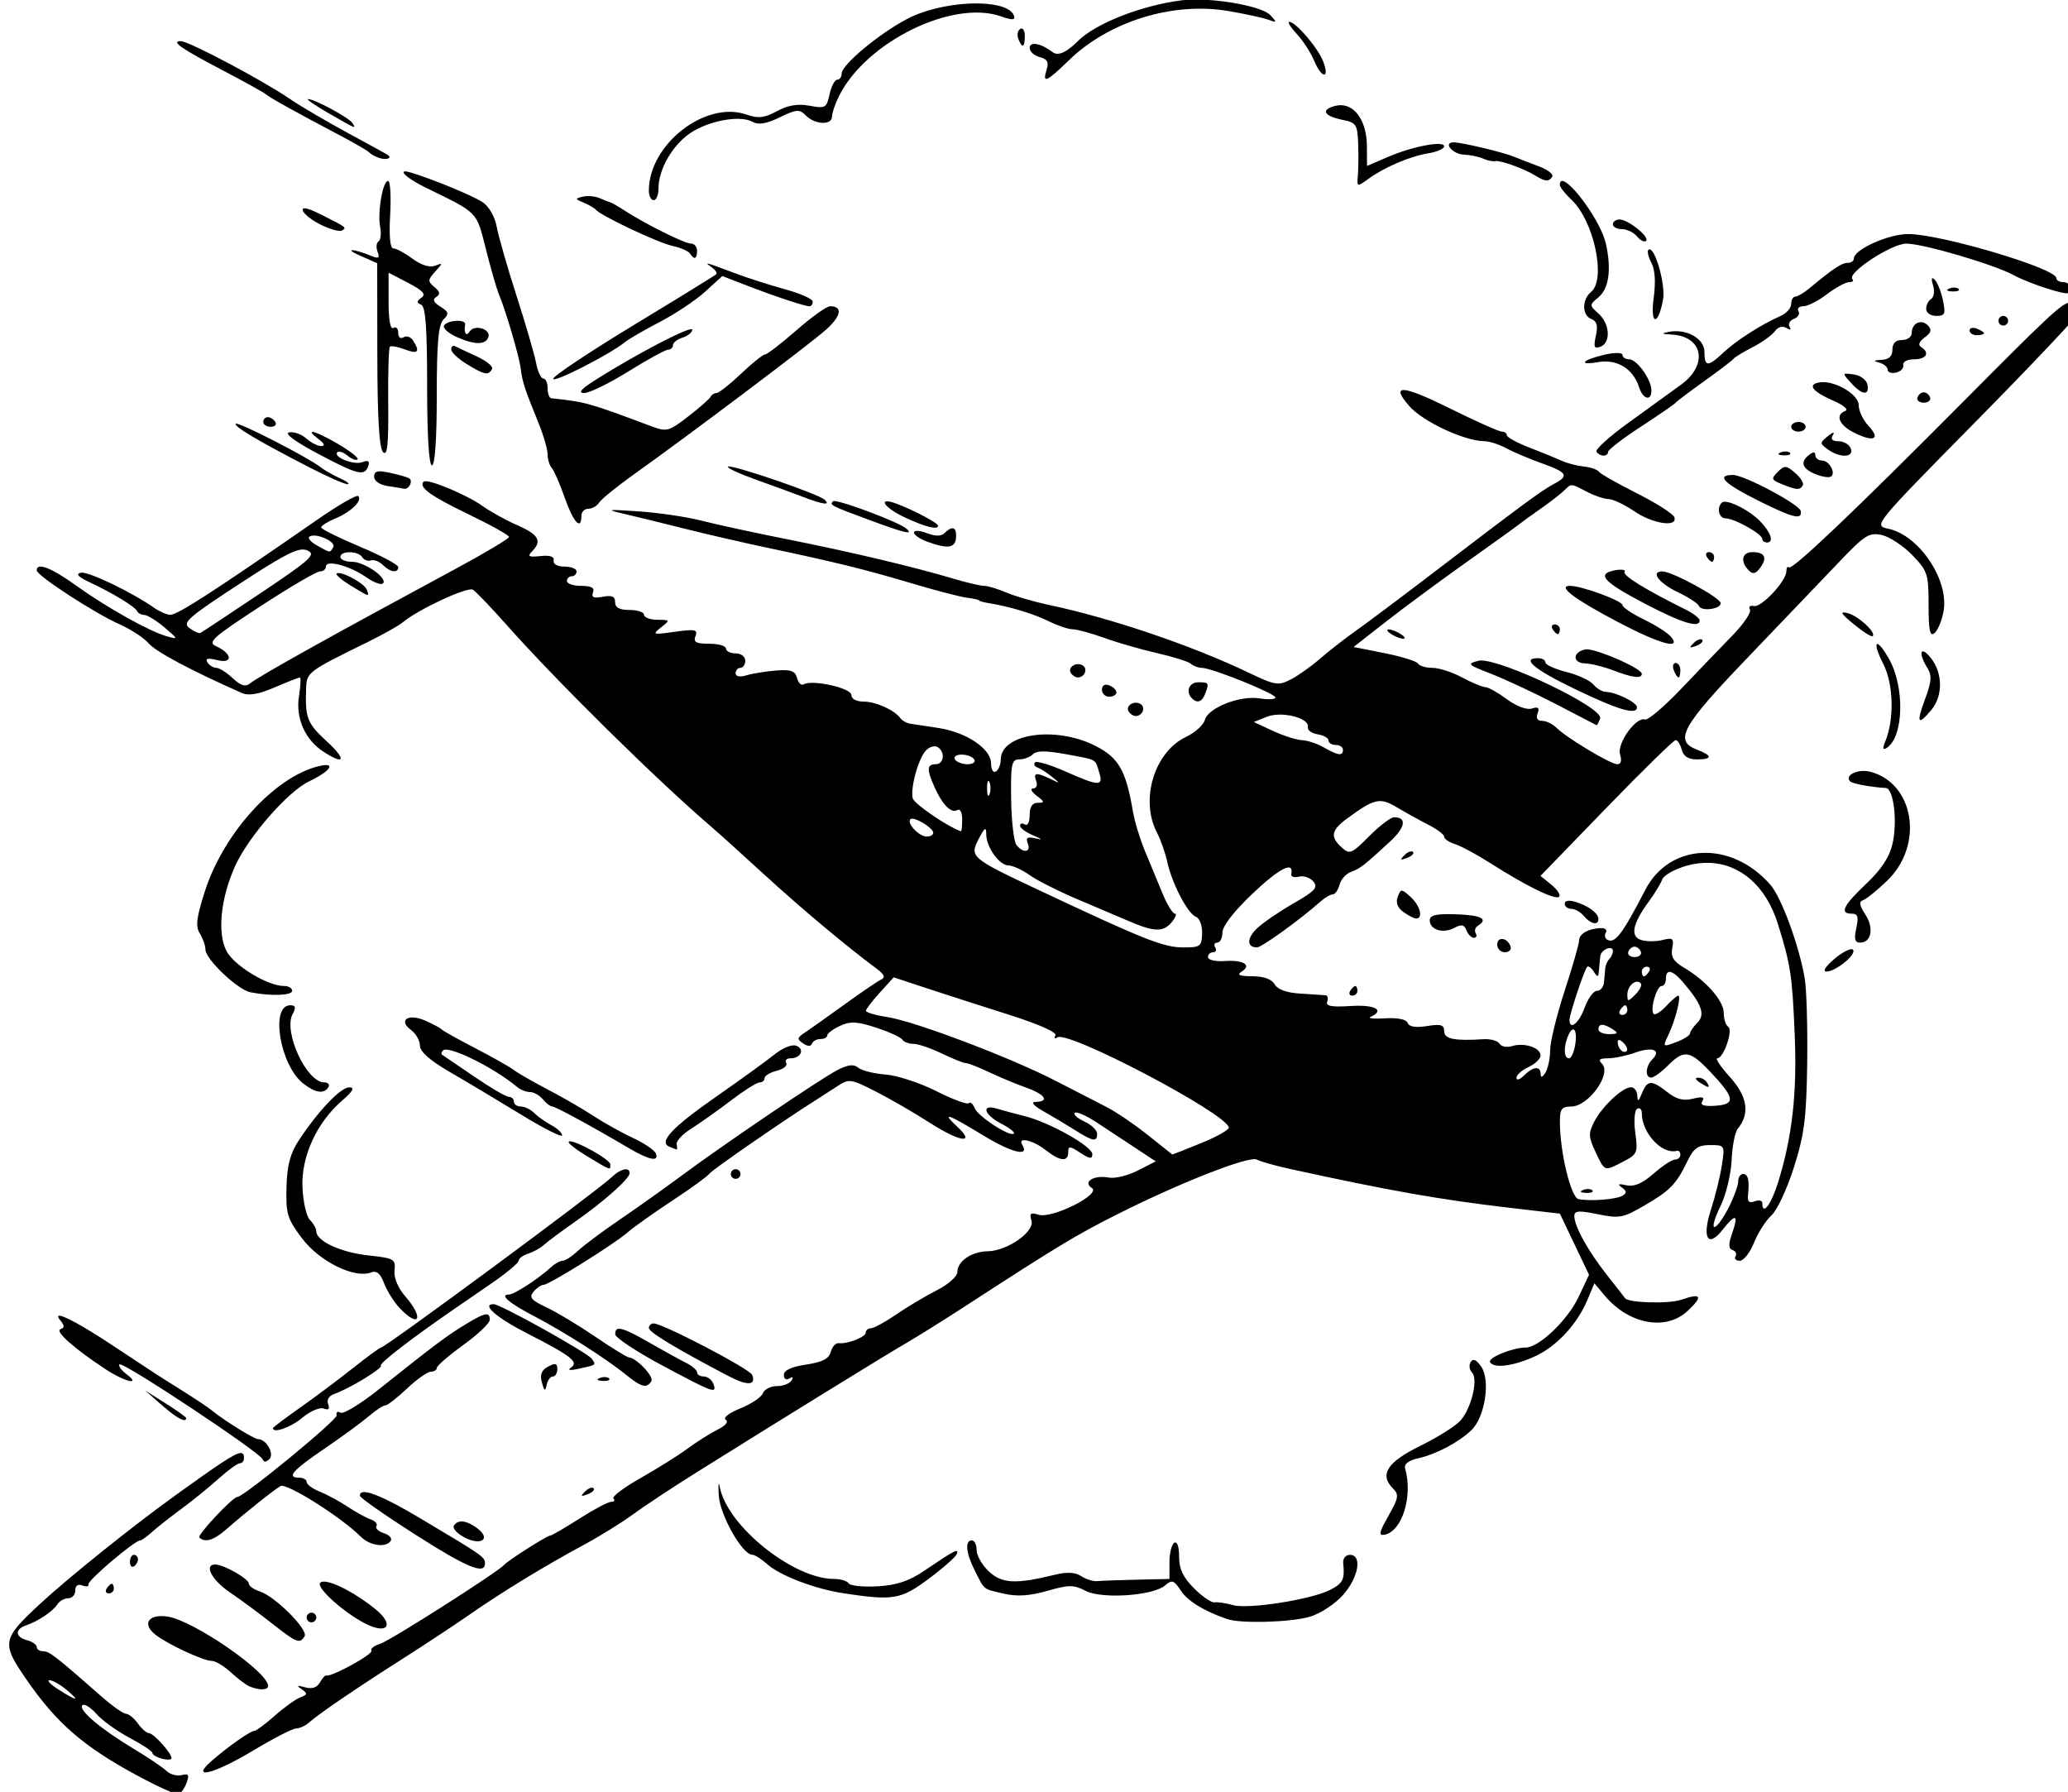
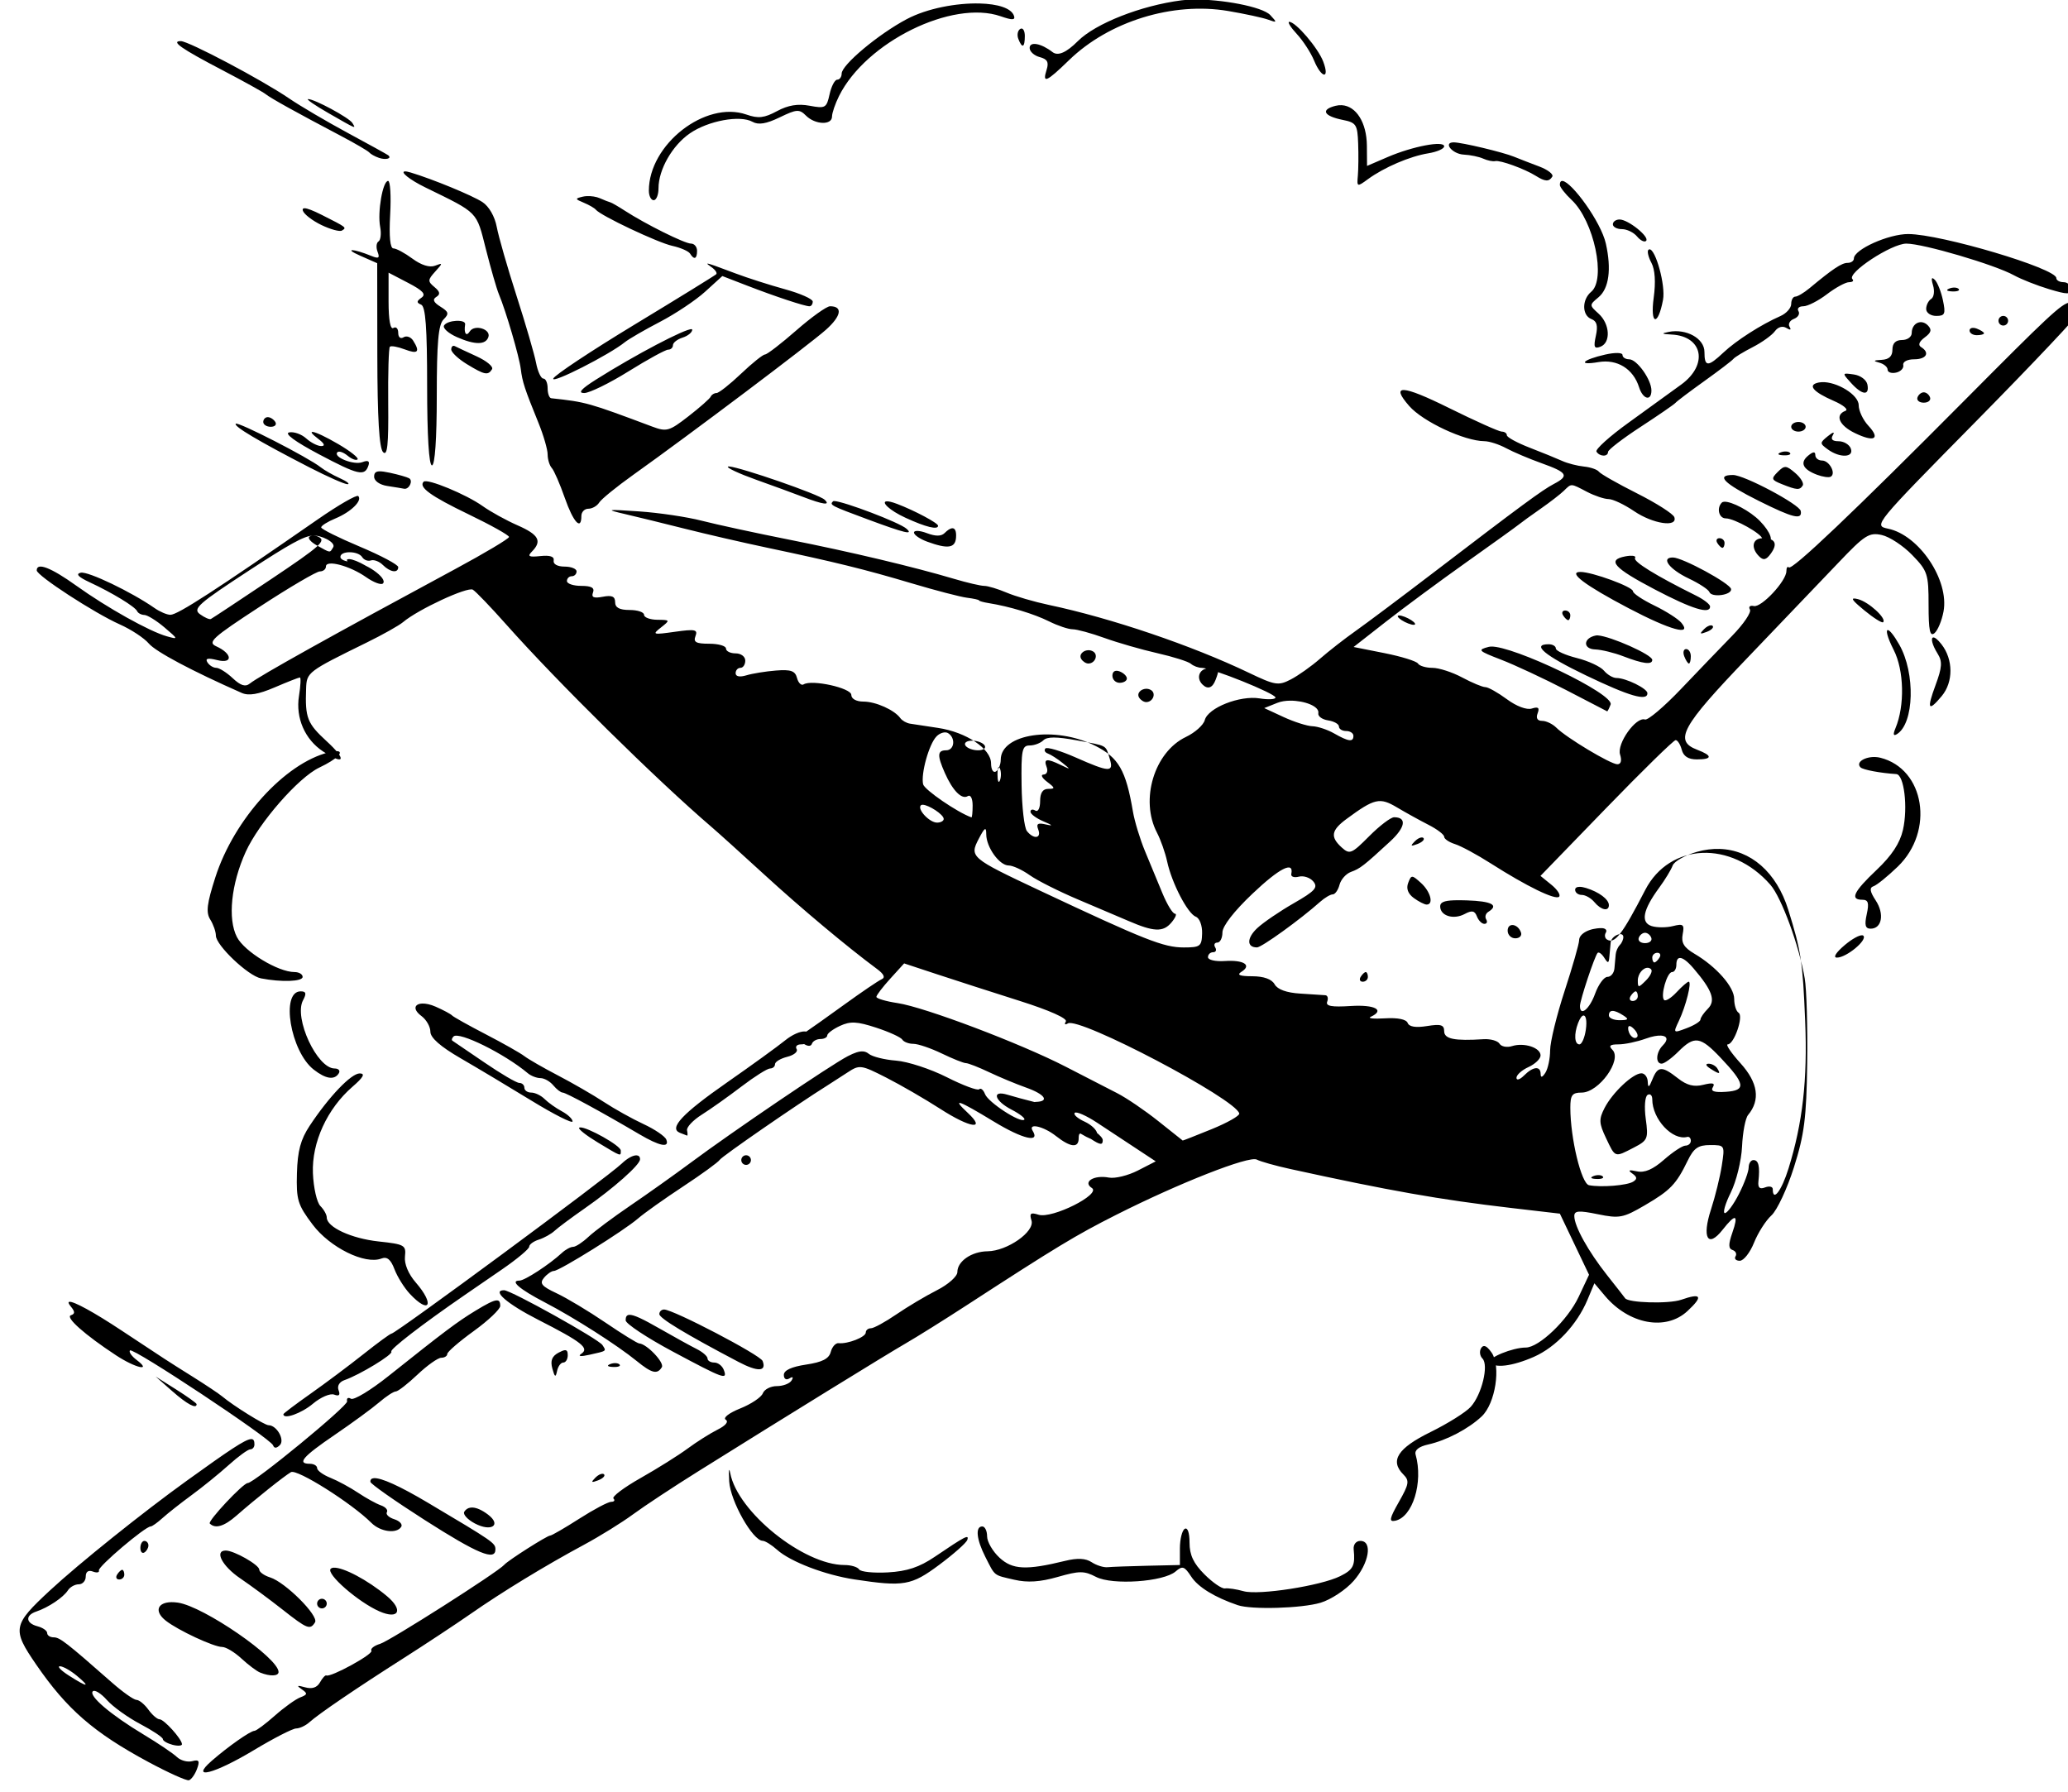
<svg xmlns="http://www.w3.org/2000/svg" xmlns:ns1="http://sodipodi.sourceforge.net/DTD/sodipodi-0.dtd" xmlns:ns2="http://www.inkscape.org/namespaces/inkscape" ns1:docname="Flying aircraft.svg" ns2:version="1.0 (4035a4fb49, 2020-05-01)" id="svg1361" version="1.1" viewBox="0 0 113.696 98.499" height="98.499mm" width="113.696mm">
  <title id="title1395">Flying aircraft</title>
  <defs id="defs1355" />
  <ns1:namedview ns2:window-maximized="1" ns2:window-y="-9" ns2:window-x="-9" ns2:window-height="1001" ns2:window-width="1920" fit-margin-bottom="0" fit-margin-right="0" fit-margin-left="0" fit-margin-top="0" ns2:snap-global="false" showgrid="false" ns2:document-rotation="0" ns2:current-layer="layer1" ns2:document-units="mm" ns2:cy="181.84895" ns2:cx="66.400203" ns2:zoom="1.4" ns2:pageshadow="2" ns2:pageopacity="0.0" borderopacity="1.0" bordercolor="#666666" pagecolor="#ffffff" id="base" />
  <g transform="translate(-319.597,16.154)" id="layer1" ns2:groupmode="layer" ns2:label="Lager 1">
-     <path ns1:nodetypes="sssssssssssssssssssssssssssssscsssssssscssssssssssssssssssscccsssccssssssssssssssssssssssssssssssssssssssssssssssscccsssssssssccssccssssssssssssssssssscsssssscsssssssssssssssssssssssssssssssssssssssssssssssscsssssssssssssssssssssccsssssssssssssssssssssscssssssssssssssscccssssscssssssssssssssssssssssssssssssssssssssssssssssssssscsssssssscsssssssssssssssssssssssssssssssssssssssscssssssssssssssssssscssssssssssssssssssssssscssssssssssscssssssssssssssscccsssssssssssssssssssssssssssssssssssscsssssssssssssscccccsssccssssssssssssssssssssssssssssscscssssssssssssssssssssssssssssssssssssssssssssssscccsssssssssscssssssssssscsssssssssssssssssssssssssssssssssssssssssssssssssssssssssssssssssssssssssssssssssssssssssssssssssssssssssssssssssssssssssssssssssssssssssssscssssssssssscssssssssssssssssssssssssssssssssssssssssssssssssssssssssssssssssssssssssssssssssssssssssssssssssssssssssssssssssssssssssssssssssssssssssssssccsssssssscsssssssssscsssssssssssssssssssssssssssssssssssssssssssssssssssssssssssssssssssssssssssssssscsssssssssssssssssssssccssssssssssssssssssssssssssssssssssssssscsssssssssscssssssssscscccsccsssssssssssscssssssssssssssssssscssssssssssssssssssssssssscssssssssssssssssssssssssssssssssssssssssssssssssssssssssssssssssssssssssssssssscsssssssssscsscsssssssscssssssscsssssssssssssssssssssssscsssssssssssssssssssssssssssssssssssssssssscssssssssssssssssscssssssssssssssssssssssssssssssssccsscssssssssssssssscsssssssssssscsssssssscssssssssssssssssssscssssssssssssssssssssssssssscssssssssssssssssssssssssssssssssssssssssssscss" transform="scale(0.265)" d="m 1453.5,-61.049 c -0.842,0.016 -1.63,0.068 -2.336,0.158 -8.397,1.075 -17.851,4.792 -21.521,8.463 -2.385,2.385 -4.132,3.142 -5.25,2.277 -2.372,-1.835 -4.75,-2.268 -4.75,-0.863 0,0.744 0.941,1.598 2.09,1.898 1.582,0.414 1.931,1.05 1.434,2.617 -0.942,2.969 -0.066,2.595 4.652,-1.984 8.288,-8.044 21.531,-12.137 32.992,-10.197 3.482,0.589 7.232,1.4 8.332,1.803 1.844,0.674 1.876,0.599 0.412,-0.963 -1.613,-1.721 -10.158,-3.321 -16.055,-3.209 z m -44.23,0.812 c -4.761,-0.121 -10.88,0.997 -15.143,3.258 -5.877,3.117 -13.484,9.483 -13.484,11.283 0,0.696 -0.414,1.268 -0.92,1.268 -0.506,0 -1.22,1.363 -1.586,3.029 -0.623,2.839 -0.884,2.986 -4.143,2.375 -2.436,-0.457 -4.465,-0.12 -6.769,1.121 -2.652,1.428 -3.883,1.565 -6.344,0.707 -8.499,-2.963 -20.238,6.195 -20.238,15.787 0,1.089 0.45,1.98 1,1.98 0.55,0 1,-1.11 1,-2.467 0,-3.889 2.868,-8.905 6.523,-11.41 3.816,-2.615 10.4,-3.826 12.973,-2.387 1.238,0.693 2.852,0.43 5.65,-0.922 3.527,-1.704 4.072,-1.739 5.457,-0.354 1.897,1.897 5.396,2.021 5.396,0.191 0,-0.741 0.658,-2.663 1.461,-4.273 5.587,-11.199 23.507,-20.028 33.549,-16.527 2.375,0.828 3.045,0.809 2.748,-0.082 -0.547,-1.64 -3.428,-2.484 -7.131,-2.578 z m 64.234,3.809 c -0.421,0 0.288,1.137 1.576,2.527 1.288,1.39 2.897,3.865 3.574,5.5 1.55,3.742 3.308,3.948 1.9,0.223 -1.072,-2.837 -5.698,-8.25 -7.051,-8.25 z m -55.625,1.396 c -0.062,0.011 -0.126,0.036 -0.191,0.076 -0.526,0.325 -0.705,1.251 -0.395,2.059 0.793,2.067 1.35,1.823 1.35,-0.592 0,-0.991 -0.329,-1.619 -0.764,-1.543 z m -174.336,2.604 c -2.149,0 0.082,1.559 8.6,6.012 4.4,2.3 8.45,4.545 9,4.988 1.046,0.843 6.211,3.709 15.5,8.602 3.025,1.593 5.725,3.168 6,3.498 0.275,0.33 1.175,0.831 2,1.113 1.453,0.497 2.762,0.126 1.916,-0.543 -0.229,-0.181 -4.016,-2.271 -8.416,-4.645 -4.4,-2.374 -9.867,-5.59 -12.149,-7.148 -5.572,-3.806 -20.829,-11.877 -22.451,-11.877 z m 26.391,12.023 c -0.434,0.013 1.459,1.314 4.209,2.893 5.955,3.417 5.78,3.343 4.992,2.068 -0.68,-1.1 -7.913,-4.999 -9.201,-4.961 z m 214.477,1.268 c -0.422,-0.025 -0.858,0.016 -1.307,0.129 -3.161,0.793 -2.47,2.128 1.518,2.926 2.762,0.552 3.036,0.97 3.178,4.879 0.086,2.351 0.056,5.362 -0.064,6.689 v 0 c -0.213,2.35 -0.158,2.368 2.094,0.721 3.348,-2.449 8.702,-4.744 12.508,-5.361 1.819,-0.295 3.305,-0.948 3.305,-1.451 0,-1.248 -6.558,-5.04e-4 -11.75,2.234 l -4.25,1.83 -0.033,-4.193 c -0.038,-4.828 -2.245,-8.23 -5.199,-8.402 z m 23.207,7.709 c -2.273,0 -0.266,2.432 2.098,2.543 1.336,0.063 3.149,0.437 4.029,0.834 0.88,0.397 2.006,0.626 2.5,0.51 1.011,-0.237 6.112,1.617 8.399,3.053 1.944,1.22 2.756,1.262 3.428,0.176 0.3,-0.486 -0.909,-1.432 -2.689,-2.102 -1.78,-0.669 -4.138,-1.583 -5.238,-2.031 -2.333,-0.951 -10.863,-2.982 -12.525,-2.982 z m -217.594,6.027 c -1.038,0.059 0.901,1.69 4.287,3.344 11.046,5.394 10.515,4.853 12.52,12.775 1.023,4.044 2.238,8.254 2.697,9.354 1.467,3.511 4.221,12.913 4.541,15.5 0.336,2.719 0.791,4.102 3.67,11.184 1.048,2.577 1.904,5.525 1.904,6.551 0,1.026 0.388,2.292 0.861,2.814 0.473,0.522 1.687,3.314 2.697,6.201 1.768,5.053 3.441,6.877 3.441,3.75 0,-0.825 0.653,-1.5 1.451,-1.5 0.797,0 1.81,-0.579 2.25,-1.285 0.44,-0.707 3.621,-3.294 7.068,-5.75 11.698,-8.333 36.716,-27.17 40.01,-30.125 3.16,-2.835 3.499,-4.84 0.818,-4.84 -0.707,0 -3.857,2.25 -7,5 -3.143,2.75 -6.064,5 -6.492,5 -0.428,0 -2.672,1.8 -4.984,4 -2.313,2.2 -4.599,4 -5.08,4 -0.481,0 -1.024,0.338 -1.207,0.75 -0.183,0.412 -2.265,2.249 -4.627,4.082 -3.985,3.093 -4.524,3.246 -7.5,2.131 -13.279,-4.977 -13.704,-5.097 -20.957,-5.883 -0.412,-0.045 -0.75,-0.98 -0.75,-2.08 0,-1.1 -0.4,-2 -0.889,-2 -0.489,0 -1.167,-1.462 -1.508,-3.25 -0.341,-1.788 -2.164,-8.043 -4.049,-13.9 -1.885,-5.857 -3.734,-12.295 -4.111,-14.307 -0.407,-2.169 -1.613,-4.265 -2.965,-5.15 -2.094,-1.372 -10.322,-4.763 -14.885,-6.135 -0.576,-0.173 -0.973,-0.244 -1.213,-0.23 z m -3.475,1.973 c -1.119,0 -2.239,6.468 -1.652,9.537 0.264,1.38 0.108,2.738 -0.344,3.018 -0.452,0.279 -0.538,1.248 -0.191,2.15 0.501,1.306 0.235,1.479 -1.295,0.854 -3.793,-1.552 -5.848,-1.61 -2.353,-0.066 l 3.57,1.576 0.025,19.014 c 0.019,13.143 0.389,19.371 1.197,20.18 0.892,0.892 1.144,-1.503 1.062,-10.121 -0.059,-6.211 0.097,-11.497 0.346,-11.746 0.249,-0.249 1.639,9.64e-4 3.09,0.553 2.739,1.041 3.228,0.528 1.736,-1.826 -0.48,-0.758 -1.375,-1.069 -1.986,-0.691 -0.641,0.396 -1.111,0.003 -1.111,-0.93 0,-0.89 -0.45,-1.34 -1,-1 -0.625,0.386 -1,-1.652 -1,-5.426 v -6.043 l 4.08,2.127 c 3.058,1.594 3.746,2.359 2.75,3.059 -1.041,0.731 -1.059,1.044 -0.08,1.441 0.929,0.377 1.25,4.728 1.25,16.924 v 0 c 0,10.278 0.374,16.418 1,16.418 0.621,0 1,-5.477 1,-14.43 0,-11.014 0.329,-14.759 1.395,-15.824 1.194,-1.195 1.102,-1.58 -0.646,-2.672 -1.438,-0.898 -1.688,-1.494 -0.848,-2.014 0.883,-0.546 0.784,-1.078 -0.379,-2.043 -1.425,-1.183 -1.411,-1.484 0.146,-3.205 1.628,-1.799 1.626,-1.863 -0.047,-1.221 -1.099,0.422 -2.858,-0.129 -4.654,-1.457 -1.588,-1.174 -3.367,-2.135 -3.955,-2.135 -0.693,0 -0.933,-2.457 -0.682,-7 0.213,-3.85 0.022,-7 -0.426,-7 z m 243.647,0.008 c -0.348,-0.031 -0.553,0.216 -0.553,0.816 0,0.454 1.102,1.862 2.449,3.127 4.622,4.342 7.194,16.44 4.051,19.049 -1.955,1.622 -1.924,4.9 0.053,5.658 1.129,0.433 1.379,1.376 0.92,3.467 -0.516,2.348 -0.342,2.761 0.949,2.266 2.192,-0.841 1.976,-4.723 -0.383,-6.857 -1.946,-1.76 -1.946,-1.789 -0.012,-3.404 2.163,-1.806 2.709,-5.812 1.518,-11.129 -1.018,-4.544 -7.112,-12.825 -8.992,-12.992 z m -202.408,3.145 c -0.302,0.013 -0.587,0.048 -0.836,0.107 -1.67,0.397 -1.656,0.494 0.191,1.262 1.1,0.458 2.225,1.109 2.5,1.449 1.002,1.239 12.842,6.836 15.867,7.5 1.71,0.376 3.366,1.098 3.68,1.605 0.843,1.365 1.453,1.124 1.453,-0.576 0,-0.825 -0.566,-1.5 -1.258,-1.5 -1.31,0 -9.408,-4.025 -13.742,-6.83 -1.375,-0.89 -2.725,-1.669 -3,-1.73 -0.275,-0.062 -1.261,-0.45 -2.191,-0.861 -0.698,-0.309 -1.758,-0.466 -2.664,-0.426 z m -58.586,2.518 c -0.339,0.002 -0.452,0.17 -0.344,0.504 0.237,0.729 1.972,2.068 3.857,2.975 1.885,0.907 3.795,1.423 4.244,1.148 1.03,-0.629 1.046,-0.617 -4.174,-3.25 -1.827,-0.922 -3.019,-1.38 -3.584,-1.377 z m 272.83,2.33 c -0.764,0 -1.389,0.45 -1.389,1 0,0.55 0.844,1 1.877,1 1.033,0 2.447,0.685 3.143,1.523 0.696,0.838 1.539,1.25 1.873,0.914 0.797,-0.801 -3.713,-4.438 -5.504,-4.438 z m 59.918,3.016 c -4.12,-0.017 -11.307,3.213 -11.307,5.082 0,0.496 -0.584,0.902 -1.297,0.902 -1.225,0 -3.034,1.201 -7.904,5.25 -1.158,0.963 -2.485,1.75 -2.951,1.75 -0.466,0 -0.848,0.685 -0.848,1.523 0,0.839 -1.012,1.97 -2.25,2.514 -3.959,1.738 -9.174,5.075 -11.805,7.555 -3.233,3.047 -3.945,3.026 -3.945,-0.117 0,-2.793 -3.745,-4.887 -7.434,-4.156 -1.596,0.316 -1.456,0.44 0.613,0.545 6.496,0.33 7.656,6.238 2.033,10.352 -2.042,1.494 -6.957,5.053 -10.924,7.908 -3.966,2.855 -6.978,5.57 -6.691,6.033 0.658,1.064 2.402,1.104 2.402,0.055 0,-0.433 3.038,-2.769 6.75,-5.189 3.712,-2.421 6.975,-4.667 7.25,-4.994 0.275,-0.327 2.975,-2.364 6,-4.527 3.025,-2.164 5.725,-4.224 6,-4.578 0.275,-0.354 2.075,-1.451 4,-2.438 1.925,-0.986 3.994,-2.467 4.598,-3.291 0.667,-0.911 1.613,-1.184 2.406,-0.693 0.817,0.505 1.062,0.414 0.656,-0.242 -0.357,-0.577 0.053,-1.318 0.91,-1.646 0.857,-0.329 1.276,-1.052 0.934,-1.605 -0.342,-0.554 0.11,-1.006 1.004,-1.006 0.894,0 3.102,-1.125 4.904,-2.5 1.803,-1.375 3.872,-2.5 4.6,-2.5 0.727,0 1.036,-0.286 0.688,-0.635 -1.226,-1.226 8.101,-7.365 11.189,-7.365 3.49,0 18.345,4.373 22.332,6.574 1.496,0.826 4.758,2.115 7.25,2.865 3.868,1.164 4.529,1.158 4.529,-0.039 0,-0.771 -0.675,-1.4 -1.5,-1.4 -0.825,0 -1.5,-0.386 -1.5,-0.857 0,-1.994 -23.893,-9.099 -30.693,-9.127 z m -53.707,3.174 c -0.083,0.004 -0.164,0.04 -0.238,0.115 -0.287,0.287 0,1.5 0.641,2.695 0.742,1.387 0.911,3.998 0.469,7.215 -0.78,5.67 0.88,6.061 1.932,0.455 0.566,-3.017 -1.55,-10.538 -2.803,-10.48 z m -195.426,2.967 c -0.159,0.025 0.174,0.28 0.797,0.713 0.809,0.562 1.259,1.231 1,1.488 -0.259,0.257 -7.878,4.956 -16.932,10.439 -9.054,5.484 -16.647,10.525 -16.873,11.203 -0.388,1.165 11.613,-4.931 14.834,-7.535 0.825,-0.667 4.115,-2.574 7.312,-4.236 3.197,-1.663 7.414,-4.479 9.371,-6.26 l 3.559,-3.238 5.129,1.982 c 5.901,2.28 11.963,4.287 12.951,4.287 0.374,0 0.678,-0.438 0.678,-0.973 0,-0.535 -2.587,-1.685 -5.75,-2.555 -3.163,-0.87 -7.772,-2.345 -10.244,-3.277 -3.934,-1.484 -5.567,-2.081 -5.832,-2.039 z m 254.084,3.035 c -0.161,0.077 -0.104,0.565 0.17,1.473 0.359,1.191 0.186,2.457 -0.387,2.811 -0.572,0.354 -1.041,1.291 -1.041,2.084 0,0.793 0.936,1.441 2.08,1.441 1.82,0 1.994,-0.406 1.395,-3.25 -0.377,-1.787 -1.137,-3.7 -1.691,-4.25 -0.253,-0.251 -0.429,-0.355 -0.525,-0.309 z m 4.66,1.932 c -0.347,-0.014 -0.745,0.049 -1.105,0.193 -0.798,0.319 -0.561,0.556 0.604,0.604 1.054,0.043 1.645,-0.193 1.312,-0.525 -0.166,-0.166 -0.463,-0.257 -0.811,-0.271 z m 23.896,3.104 c -1.646,0.079 -4.827,3.159 -21.611,20.049 -23.34,23.487 -36.037,35.557 -36.705,34.889 -0.274,-0.274 -0.498,0.074 -0.498,0.773 0,2.046 -5.168,7.591 -6.752,7.244 -0.795,-0.174 -1.163,0.146 -0.814,0.711 0.349,0.565 -1.292,3.003 -3.648,5.42 -2.356,2.417 -7.153,7.406 -10.658,11.084 -3.505,3.678 -6.865,6.522 -7.465,6.322 -1.872,-0.624 -5.882,5.011 -5.168,7.262 0.401,1.264 0.189,2.02 -0.566,2.02 -1.394,0 -10.573,-5.505 -12.66,-7.592 -0.775,-0.775 -2.101,-1.408 -2.945,-1.408 -0.982,0 -1.32,-0.565 -0.935,-1.566 0.445,-1.161 0.137,-1.418 -1.193,-0.996 -1.066,0.338 -3.171,-0.446 -5.188,-1.934 -1.867,-1.377 -3.876,-2.504 -4.465,-2.504 -0.589,0 -2.748,-0.9 -4.801,-2 -2.052,-1.1 -4.833,-2 -6.178,-2 -1.345,0 -2.692,-0.401 -2.994,-0.891 -0.302,-0.489 -3.431,-1.462 -6.953,-2.162 l -6.404,-1.273 6.723,-5.26 c 3.697,-2.893 11.188,-8.428 16.645,-12.299 5.457,-3.871 10.372,-7.404 10.922,-7.854 0.55,-0.449 2.575,-1.914 4.5,-3.256 1.925,-1.342 4.096,-3.019 4.822,-3.725 1.626,-1.579 1.36,-1.591 4.814,0.211 1.575,0.822 3.589,1.497 4.475,1.5 0.886,0.003 3.269,1.133 5.295,2.508 3.904,2.649 9.067,3.423 8.346,1.25 -0.228,-0.688 -3.708,-2.908 -7.732,-4.934 -4.025,-2.026 -7.588,-4.051 -7.918,-4.5 -0.33,-0.449 -1.726,-0.931 -3.102,-1.07 -1.375,-0.139 -3.4,-0.661 -4.5,-1.16 -1.1,-0.5 -4.136,-1.736 -6.746,-2.748 -2.611,-1.012 -4.748,-2.175 -4.75,-2.588 0,-0.412 -0.476,-0.75 -1.053,-0.75 -0.577,0 -5.527,-2.218 -11,-4.928 -9.711,-4.808 -12.183,-4.924 -8.201,-0.383 2.841,3.241 11.436,7.261 15.596,7.295 1.015,0.008 3.04,0.66 4.5,1.449 1.46,0.789 4.792,2.201 7.404,3.137 5.337,1.911 5.735,2.593 2.5,4.287 -2.4,1.257 -6.634,4.377 -25.305,18.643 -6.479,4.95 -13.618,10.295 -15.863,11.881 -2.245,1.585 -5.551,4.166 -7.346,5.732 -1.795,1.567 -4.519,3.499 -6.055,4.293 -2.582,1.335 -3.244,1.229 -8.738,-1.4 -11.82,-5.656 -28.546,-11.329 -41.443,-14.055 -3.025,-0.639 -6.977,-1.789 -8.783,-2.557 -1.806,-0.767 -3.892,-1.395 -4.635,-1.395 -0.743,0 -3.541,-0.651 -6.217,-1.445 -8.48,-2.517 -21.461,-5.601 -34.365,-8.164 -6.875,-1.366 -14.994,-3.124 -18.043,-3.91 -3.049,-0.786 -8.899,-1.655 -13,-1.932 -6.802,-0.459 -7.062,-0.412 -2.957,0.543 2.475,0.576 8.1,1.953 12.5,3.062 4.4,1.109 12.05,2.873 17,3.918 14.171,2.992 20.339,4.51 30,7.391 4.95,1.476 10.125,2.824 11.5,2.996 1.375,0.172 2.5,0.422 2.5,0.555 0,0.133 0.9,0.384 2,0.561 4.305,0.689 9.414,2.235 12.537,3.793 1.799,0.897 3.995,1.633 4.881,1.633 0.886,0 3.854,0.808 6.596,1.799 2.742,0.99 7.686,2.414 10.986,3.162 3.3,0.748 6.429,1.738 6.951,2.199 0.522,0.461 1.544,0.84 2.269,0.84 2.028,0 15.279,5.336 15.279,6.152 0,0.397 -1.483,0.48 -3.297,0.186 -4.094,-0.664 -10.705,1.952 -11.371,4.5 -0.268,1.026 -2.03,2.601 -3.916,3.5 -6.559,3.128 -9.556,13.035 -6.004,19.844 0.77,1.475 1.721,4.175 2.115,6 0.969,4.485 4.248,10.794 5.949,11.447 0.774,0.297 1.349,1.821 1.303,3.451 -0.076,2.688 -0.378,2.92 -3.807,2.92 -4.174,0 -8.006,-1.516 -29.973,-11.848 -14.239,-6.698 -14.517,-6.934 -12.562,-10.682 1.249,-2.395 1.553,-2.577 1.557,-0.943 0.01,2.69 2.73,6.473 4.658,6.473 0.846,0 2.809,0.903 4.361,2.008 1.552,1.105 6.122,3.401 10.154,5.102 4.033,1.7 8.682,3.678 10.332,4.393 5.246,2.272 7.18,2.353 8.875,0.373 0.884,-1.032 1.229,-1.875 0.768,-1.875 -0.461,0 -1.631,-1.913 -2.598,-4.25 -0.967,-2.337 -2.597,-6.275 -3.625,-8.75 -1.028,-2.475 -2.152,-6.17 -2.498,-8.209 -1.45,-8.554 -2.962,-11.182 -7.852,-13.643 -8.284,-4.169 -19.57,-2.488 -19.57,2.914 0,1 -0.45,2.098 -1,2.438 -0.556,0.344 -1.002,-0.408 -1.006,-1.691 -0.01,-3.039 -5.147,-6.473 -10.994,-7.348 -2.475,-0.37 -5.099,-0.768 -5.83,-0.887 -0.732,-0.118 -1.631,-0.633 -2,-1.145 -1.218,-1.689 -5.103,-3.43 -7.656,-3.43 -1.476,0 -2.514,-0.572 -2.514,-1.387 0,-1.434 -8.174,-3.241 -9.883,-2.186 -0.489,0.302 -1.109,-0.29 -1.377,-1.314 -0.389,-1.487 -1.269,-1.8 -4.363,-1.555 -2.132,0.169 -4.889,0.614 -6.127,0.99 -1.398,0.425 -2.25,0.26 -2.25,-0.434 0,-0.614 0.45,-1.115 1,-1.115 0.55,0 1,-0.675 1,-1.5 0,-0.833 -0.889,-1.5 -2,-1.5 -1.1,0 -2,-0.45 -2,-1 0,-0.55 -1.561,-1 -3.469,-1 -2.752,0 -3.343,-0.327 -2.861,-1.582 0.523,-1.363 -0.068,-1.487 -4.281,-0.893 -4.573,0.645 -4.76,0.588 -2.889,-0.887 1.952,-1.538 1.934,-1.576 -0.75,-1.607 -1.513,-0.017 -2.75,-0.481 -2.75,-1.031 0,-0.55 -1.35,-1 -3,-1 -2.096,0 -3,-0.488 -3,-1.617 0,-1.195 -0.666,-1.488 -2.557,-1.127 -1.883,0.36 -2.421,0.125 -2.033,-0.885 0.373,-0.973 -0.336,-1.371 -2.441,-1.371 -1.633,0 -2.969,-0.45 -2.969,-1 0,-0.55 0.45,-1 1,-1 0.55,0 1,-0.45 1,-1 0,-0.55 -1.125,-1 -2.5,-1 -1.467,0 -2.397,-0.517 -2.25,-1.25 0.166,-0.831 -0.756,-1.145 -2.75,-0.934 -2.415,0.256 -2.756,0.071 -1.75,-0.949 2.138,-2.168 1.403,-3.498 -3,-5.428 -2.337,-1.024 -5.6,-2.824 -7.25,-4 -3.396,-2.421 -11.504,-5.769 -12.225,-5.049 -1.118,1.118 1.422,2.963 9.316,6.768 4.624,2.228 8.404,4.341 8.396,4.695 -0.01,0.355 -5.022,3.346 -11.145,6.646 -25.565,13.779 -40.759,22.247 -42.623,23.756 -0.926,0.75 -1.91,0.445 -3.564,-1.109 -1.257,-1.181 -2.792,-2.146 -3.412,-2.146 -0.62,0 -1.444,-0.516 -1.834,-1.146 -0.501,-0.811 0.095,-0.945 2.039,-0.457 3.305,0.83 3.16,-1.337 -0.191,-2.854 -1.882,-0.852 -0.894,-1.751 9.059,-8.25 6.143,-4.012 11.734,-7.293 12.426,-7.293 0.692,0 1.258,-0.459 1.258,-1.02 0,-1.468 4.976,-0.149 8.328,2.207 1.556,1.093 3.131,1.685 3.5,1.314 1.075,-1.079 -3.821,-4.502 -6.439,-4.502 -1.314,0 -2.389,-0.45 -2.389,-1 0,-1.33 3.705,-1.287 4.533,0.053 0.358,0.579 1.169,0.879 1.801,0.668 0.632,-0.211 1.747,0.216 2.478,0.947 1.524,1.524 3.188,1.753 3.188,0.438 0,-0.492 -3.594,-2.404 -7.986,-4.25 -4.393,-1.846 -7.992,-3.639 -8,-3.984 -0.01,-0.346 1.321,-1.182 2.953,-1.857 3.234,-1.339 5.661,-3.721 4.736,-4.646 -0.321,-0.321 -4.097,1.856 -8.393,4.834 -21.292,14.764 -29.068,19.799 -30.576,19.799 -0.709,0 -2.177,-0.622 -3.262,-1.381 -4.79,-3.349 -13.846,-7.69 -15.338,-7.352 -1.113,0.252 -0.52,0.888 1.865,1.996 4.68,2.175 9.423,5.062 9.834,5.986 0.183,0.413 0.858,0.766 1.5,0.785 0.642,0.02 2.516,1.181 4.166,2.582 2.9,2.461 2.916,2.523 0.5,1.846 -3.614,-1.013 -12.391,-5.918 -18.789,-10.5 -5.262,-3.768 -8.211,-4.908 -8.211,-3.176 0,1.079 11.978,8.87 17.227,11.205 2.351,1.046 5.06,2.827 6.02,3.959 1.45,1.71 8.962,5.705 19.293,10.26 1.44,0.635 3.445,0.296 6.832,-1.156 2.637,-1.13 4.989,-2.055 5.225,-2.055 0.236,0 0.151,1.731 -0.188,3.848 -0.726,4.538 1.228,9.028 5.006,11.504 4.505,2.952 4.943,1.739 0.758,-2.102 -4.064,-3.729 -4.507,-4.857 -4.287,-10.928 0.124,-3.412 0.285,-3.534 12.615,-9.586 3.3,-1.62 6.675,-3.516 7.5,-4.215 3.101,-2.626 13.387,-7.403 14.484,-6.727 0.628,0.387 3.738,3.63 6.912,7.205 10.571,11.908 31.2,32.25 42.603,42.014 1.375,1.177 6.325,5.644 11,9.926 7.591,6.953 17.149,14.955 23.318,19.521 1.468,1.087 1.783,1.79 0.961,2.15 -0.672,0.295 -4.13,2.639 -7.684,5.211 -3.554,2.572 -7.28,5.216 -8.279,5.875 -1.581,1.043 -1.622,1.331 -0.316,2.219 0.948,0.644 1.623,0.662 1.834,0.051 0.183,-0.532 0.971,-0.967 1.75,-0.967 0.779,0 1.42,-0.338 1.424,-0.75 0,-0.412 1.193,-1.302 2.643,-1.975 2.152,-0.999 3.53,-0.93 7.508,0.371 2.68,0.876 5.117,1.989 5.416,2.473 0.299,0.484 1.333,0.881 2.297,0.881 0.964,0 3.616,0.9 5.893,2 2.277,1.1 4.527,2 5,2 0.473,0 2.633,0.841 4.799,1.871 2.166,1.03 5.625,2.471 7.688,3.201 3.947,1.398 4.955,2.896 2,2.971 -1.118,0.028 -0.487,0.76 1.75,2.029 1.925,1.092 4.85,2.839 6.5,3.883 3.653,2.31 4.5,2.444 4.5,0.705 0,-0.737 -1.183,-1.878 -2.629,-2.537 -1.446,-0.659 -2.354,-1.474 -2.018,-1.811 0.336,-0.336 2.419,0.582 4.629,2.039 2.21,1.457 5.852,3.857 8.094,5.336 l 4.078,2.689 -3.709,1.902 c -2.039,1.046 -4.745,1.705 -6.012,1.463 -3.088,-0.59 -5.505,0.89 -3.529,2.162 2.001,1.289 -8.265,6.433 -11.065,5.545 -1.651,-0.524 -1.928,-0.297 -1.461,1.201 0.72,2.308 -5.031,6.334 -9.115,6.381 -3.308,0.038 -6.264,2.071 -6.264,4.309 0,0.9 -1.888,2.576 -4.25,3.775 -2.337,1.186 -6.131,3.447 -8.43,5.021 -2.299,1.575 -4.662,2.863 -5.25,2.863 -0.588,0 -1.07,0.397 -1.07,0.883 0,0.943 -3.753,2.416 -5.629,2.209 -0.621,-0.069 -1.356,0.747 -1.635,1.812 -0.371,1.418 -1.744,2.124 -5.121,2.631 -3.038,0.456 -4.615,1.185 -4.615,2.137 0,0.838 0.485,1.146 1.154,0.732 0.715,-0.442 0.883,-0.276 0.441,0.439 -0.392,0.635 -1.763,1.156 -3.047,1.156 -1.284,0 -2.593,0.672 -2.908,1.494 -0.316,0.822 -2.425,2.235 -4.688,3.141 -2.307,0.923 -3.63,1.945 -3.014,2.326 0.662,0.409 0,1.228 -1.67,2.059 -1.523,0.758 -4.324,2.527 -6.223,3.93 -1.899,1.403 -6.291,4.156 -9.762,6.119 -3.471,1.964 -6.005,3.876 -5.631,4.25 0.374,0.374 0.162,0.682 -0.469,0.682 -0.631,0 -3.608,1.575 -6.617,3.5 -3.009,1.925 -5.728,3.5 -6.041,3.5 -0.639,0 -8.75,5.159 -9.527,6.061 -1.289,1.494 -23.766,15.805 -25.764,16.404 -1.246,0.374 -2.055,1.018 -1.799,1.432 0.432,0.699 -8.44,5.56 -9.348,5.121 -0.226,-0.109 -0.821,0.537 -1.324,1.436 -0.609,1.088 -1.64,1.429 -3.09,1.023 -1.671,-0.468 -1.833,-0.375 -0.703,0.402 1.264,0.869 1.222,1.108 -0.293,1.689 -0.971,0.373 -3.355,2.085 -5.297,3.805 -1.942,1.72 -3.836,3.13 -4.207,3.133 -0.843,0.007 -5.481,3.263 -8.893,6.244 -4.61,4.027 0.533,2.715 8.764,-2.234 4.1,-2.466 8.049,-4.491 8.775,-4.5 0.727,-0.009 1.95,-0.578 2.719,-1.266 2.003,-1.791 9.637,-6.987 19.459,-13.244 4.675,-2.978 10.952,-7.123 13.949,-9.211 6.633,-4.621 15.52,-10.041 23.551,-14.363 3.3,-1.776 7.897,-4.626 10.215,-6.332 2.317,-1.706 8.392,-5.714 13.5,-8.908 18.08,-11.305 39.034,-24.224 43.133,-26.592 2.284,-1.32 7.894,-4.827 12.465,-7.795 18.829,-12.226 22.733,-14.588 31.107,-18.818 13.061,-6.597 27.619,-12.32 29.201,-11.479 0.759,0.403 3.854,1.276 6.879,1.939 20.59,4.515 31.11,6.373 45.754,8.082 l 10.252,1.195 3.025,6.34 3.025,6.338 -2.152,4.578 c -2.26,4.808 -8.223,10.52 -10.982,10.52 -2.726,0 -7.951,2.142 -7.4,3.033 0.819,1.325 4.62,0.864 9.09,-1.104 4.579,-2.016 8.959,-6.679 11.123,-11.844 l 1.43,-3.414 2.168,2.578 c 4.99,5.934 12.638,7.359 17.133,3.193 3.329,-3.085 2.927,-3.825 -1.283,-2.357 -2.562,0.893 -11.064,0.652 -11.654,-0.33 -0.085,-0.141 -1.758,-2.281 -3.717,-4.756 -3.932,-4.968 -6.811,-10.157 -6.811,-12.277 0,-1.117 0.92,-1.188 4.871,-0.379 4.484,0.918 5.258,0.772 9.75,-1.85 5.318,-3.104 6.509,-4.342 8.893,-9.244 1.275,-2.622 2.177,-3.25 4.662,-3.25 3.061,0 3.075,0.028 2.424,4.25 -0.361,2.337 -1.368,6.428 -2.238,9.09 -1.928,5.898 -0.661,8.127 2.404,4.23 2.708,-3.443 3.365,-3.241 2.018,0.623 -0.838,2.403 -0.823,3.292 0.059,3.586 0.644,0.215 0.916,0.802 0.605,1.305 -0.311,0.503 0.087,0.916 0.885,0.916 0.798,0 2.127,-1.688 2.953,-3.75 0.826,-2.062 2.452,-4.611 3.615,-5.662 1.163,-1.052 3.267,-5.552 4.674,-10 2.156,-6.815 2.587,-10.213 2.742,-21.588 0.101,-7.425 -0.128,-15.327 -0.51,-17.559 -1.169,-6.835 -4.827,-16.806 -7.133,-19.441 -8.101,-9.261 -20.89,-8.723 -25.963,1.092 -4.801,9.29 -6.326,11.263 -7.93,10.271 -0.448,-0.277 -0.555,-0.922 -0.238,-1.434 0.317,-0.512 -0.09,-0.93 -0.902,-0.93 -2.514,0 -4.641,1.152 -4.641,2.516 0,0.717 -1.35,5.435 -3,10.484 -1.65,5.049 -3.008,10.602 -3.016,12.34 -0.01,1.738 -0.451,3.835 -0.984,4.66 -0.646,1 -0.973,1.083 -0.984,0.25 -0.021,-1.712 -1.553,-1.57 -3.443,0.32 -0.864,0.864 -1.572,1.08 -1.572,0.479 0,-0.601 1.125,-1.606 2.5,-2.232 1.375,-0.626 2.5,-1.71 2.5,-2.41 0,-1.614 -3.41,-2.729 -5.916,-1.934 -1.054,0.334 -2.224,0.11 -2.6,-0.498 -0.376,-0.608 -1.876,-1.028 -3.334,-0.934 -6.039,0.389 -8.15,-0.044 -8.15,-1.672 0,-1.31 -0.7,-1.518 -3.553,-1.055 -2.337,0.379 -3.712,0.158 -4.019,-0.645 -0.29,-0.756 -2.076,-1.12 -4.697,-0.957 -2.326,0.144 -3.668,0.006 -2.98,-0.309 3.051,-1.395 0.899,-2.568 -4.125,-2.248 -3.995,0.255 -5.25,0.023 -4.893,-0.906 0.265,-0.688 0.096,-1.287 -0.375,-1.33 -0.471,-0.043 -2.826,-0.196 -5.231,-0.342 -2.823,-0.171 -4.7,-0.852 -5.299,-1.922 -0.6,-1.072 -2.234,-1.662 -4.627,-1.672 -2.673,-0.011 -3.293,-0.273 -2.231,-0.945 2.179,-1.378 0.438,-2.477 -3.506,-2.211 -1.905,0.128 -3.465,-0.23 -3.465,-0.797 0,-0.567 0.476,-1.031 1.059,-1.031 0.582,0 0.781,-0.45 0.441,-1 -0.34,-0.55 -0.141,-1 0.441,-1 0.582,0 1.059,-0.952 1.059,-2.115 0,-1.294 2.413,-4.404 6.217,-8.012 5.617,-5.328 8.653,-6.872 8.068,-4.102 -0.119,0.563 0.586,0.812 1.568,0.555 0.982,-0.257 2.336,0.196 3.008,1.006 1.022,1.231 0.356,1.97 -4.068,4.506 -2.91,1.668 -6.315,3.988 -7.564,5.156 -2.194,2.051 -2.225,4.006 -0.062,4.006 0.966,0 8.984,-5.786 13.084,-9.441 0.963,-0.858 2.147,-1.559 2.633,-1.559 0.486,0 1.119,-0.899 1.406,-1.996 0.287,-1.097 1.353,-2.295 2.367,-2.662 1.918,-0.694 2.659,-1.271 8.145,-6.33 3.162,-2.917 3.503,-5.012 0.816,-5.012 -0.696,0 -3.026,1.771 -5.18,3.938 -3.631,3.653 -4.043,3.824 -5.676,2.346 -2.438,-2.207 -2.211,-3.577 0.988,-5.934 5.807,-4.277 6.883,-4.524 10.449,-2.4 1.815,1.081 4.763,2.71 6.551,3.621 1.788,0.911 3.25,2.024 3.25,2.475 0,0.45 1.012,1.137 2.25,1.525 1.238,0.389 4.585,2.195 7.439,4.016 7.465,4.761 13.404,7.654 14.158,6.896 0.359,-0.361 -0.365,-1.479 -1.607,-2.486 l -2.258,-1.832 13.648,-14.082 c 7.507,-7.745 13.984,-14.082 14.393,-14.082 0.409,0 0.98,0.9 1.268,2 0.353,1.351 1.363,2 3.115,2 3.276,0 3.312,-0.776 0.094,-2 -4.885,-1.857 -3.288,-4.781 10.404,-19.053 7.097,-7.397 15.616,-16.304 18.932,-19.793 5.406,-5.688 6.331,-6.277 8.945,-5.703 1.604,0.352 4.448,2.22 6.318,4.15 3.197,3.298 3.4,3.92 3.4,10.367 0,5.295 0.28,6.63 1.225,5.846 0.673,-0.559 1.516,-2.574 1.873,-4.479 1.219,-6.497 -5.036,-15.848 -11.504,-17.197 -3.054,-0.637 -2.971,-0.737 18.42,-22.438 11.818,-11.989 21.486,-22.24 21.486,-22.781 0,-0.541 -0.692,-1.249 -1.539,-1.574 -0.208,-0.08 -0.411,-0.13 -0.646,-0.119 z m -13.814,2.773 c -0.55,0 -1,0.45 -1,1 0,0.55 0.45,1 1,1 0.55,0 1,-0.45 1,-1 0,-0.55 -0.45,-1 -1,-1 z m -320.973,1.02 c -1.026,0.054 -2.162,0.39 -2.514,0.959 -0.332,0.538 0.879,1.631 2.692,2.43 3.718,1.638 5.951,1.626 6.504,-0.035 0.548,-1.648 -2.897,-2.681 -3.863,-1.158 -0.743,1.171 -1.256,0.39 -0.963,-1.465 0.088,-0.556 -0.83,-0.784 -1.855,-0.73 z m 304.068,0.287 c -0.141,-0.016 -0.281,-0.016 -0.418,0.002 -0.911,0.117 -1.678,0.967 -1.678,2.25 0,0.793 -0.9,1.441 -2,1.441 -1.333,0 -2,0.667 -2,2 0,1.373 -0.705,2.036 -2.25,2.115 -1.693,0.087 -1.817,0.23 -0.5,0.574 0.963,0.252 1.75,0.907 1.75,1.457 0,0.55 0.787,0.828 1.75,0.617 0.963,-0.21 1.638,-0.919 1.5,-1.574 -0.141,-0.67 0.843,-1.189 2.25,-1.189 2.56,0 3.335,-1.366 1.439,-2.537 -0.669,-0.413 -0.39,-1.149 0.752,-1.992 1.379,-1.018 1.532,-1.619 0.646,-2.518 -0.386,-0.392 -0.819,-0.597 -1.242,-0.646 z M 1615.561,7.062 c -0.538,-0.059 -0.918,0.141 -0.918,0.541 0,0.533 0.675,0.969 1.5,0.969 0.825,0 1.5,-0.178 1.5,-0.395 0,-0.216 -0.675,-0.652 -1.5,-0.969 -0.206,-0.079 -0.403,-0.127 -0.582,-0.146 z m -266.045,0.264 c -1.264,-0.154 -11.637,5.277 -19.818,10.439 -3.099,1.955 -3.849,2.807 -2.475,2.807 1.084,0 5.226,-2.025 9.203,-4.5 3.977,-2.475 7.678,-4.5 8.225,-4.5 0.546,0 0.992,-0.421 0.992,-0.934 0,-0.513 0.9,-1.217 2,-1.566 1.1,-0.349 2,-1.087 2,-1.639 0,-0.062 -0.043,-0.097 -0.127,-0.107 z m -49.414,3.451 c -0.269,0.023 -0.459,0.307 -0.459,0.75 0,0.591 1.462,1.965 3.25,3.055 3.672,2.239 4.389,2.383 5.215,1.047 0.32,-0.518 -1.116,-1.719 -3.191,-2.668 -2.075,-0.949 -4.111,-1.902 -4.523,-2.117 -0.103,-0.054 -0.201,-0.074 -0.291,-0.066 z m 241.518,1.492 c -0.64,-0.016 -1.535,0.09 -2.555,0.32 -4.745,1.07 -5.884,2.323 -1.422,1.564 3.909,-0.664 7.221,1.385 8.439,5.223 0.796,2.507 2.561,2.962 2.561,0.66 0,-2.249 -3.009,-6.465 -4.615,-6.465 -0.762,0 -1.385,-0.404 -1.385,-0.896 0,-0.255 -0.384,-0.391 -1.024,-0.406 z m 47.619,4.283 c -0.954,-0.046 -0.603,0.352 0.812,1.916 2.315,2.558 3.855,2.719 3.404,0.354 -0.186,-0.977 -1.431,-1.907 -2.82,-2.104 -0.617,-0.087 -1.079,-0.151 -1.397,-0.166 z m -5.264,1.762 c -0.205,0.01 -0.403,0.032 -0.594,0.068 -2.447,0.472 -1.271,1.928 3.08,3.814 2.025,0.878 3.119,1.809 2.432,2.068 -2.243,0.846 -1.319,3.024 1.959,4.611 4.053,1.963 5.369,1.231 2.781,-1.547 -1.094,-1.175 -1.99,-3.082 -1.99,-4.238 0,-2.178 -4.585,-4.926 -7.668,-4.777 z m 21.168,2.107 c -0.522,0 -1.112,0.483 -1.309,1.074 -0.197,0.591 0.392,1.076 1.309,1.076 0.917,0 1.506,-0.485 1.309,-1.076 -0.197,-0.591 -0.786,-1.074 -1.309,-1.074 z m -343.559,5.15 c -0.518,0 -0.941,0.45 -0.941,1 0,0.55 0.701,1 1.559,1 0.857,0 1.281,-0.45 0.941,-1 -0.34,-0.55 -1.041,-1 -1.559,-1 z m 317.559,1 c -0.825,0 -1.5,0.45 -1.5,1 0,0.55 0.675,1 1.5,1 0.825,0 1.5,-0.45 1.5,-1 0,-0.55 -0.675,-1 -1.5,-1 z m -324.201,0.367 c -0.511,0.511 4.781,3.65 15.201,9.016 3.85,1.982 7.45,3.57 8,3.529 0.55,-0.041 -0.171,-0.601 -1.603,-1.244 -1.433,-0.643 -3.232,-1.669 -4,-2.281 -2.491,-1.987 -17.128,-9.489 -17.598,-9.02 z m 15.971,1.701 c -0.508,-0.047 -0.212,0.416 1.172,1.463 1.264,0.956 1.465,1.469 0.578,1.469 -0.749,0 -2.15,-0.715 -3.115,-1.588 -0.965,-0.873 -2.549,-1.435 -3.518,-1.248 -1.102,0.212 1.21,1.912 6.176,4.541 8.18,4.33 9.493,4.627 10.262,2.322 0.308,-0.923 -0.089,-1.141 -1.26,-0.691 -1.771,0.68 -6.164,-1.07 -5.174,-2.061 0.309,-0.309 1.258,0.018 2.109,0.725 0.852,0.707 1.784,1.05 2.07,0.764 0.287,-0.287 -1.493,-1.701 -3.953,-3.143 -2.712,-1.589 -4.694,-2.492 -5.348,-2.553 z m 315.432,0.156 c -0.178,0.034 -0.551,0.277 -1.1,0.723 -1.709,1.388 -1.708,1.501 0,2.75 2.492,1.822 5.487,1.698 4.76,-0.197 -0.317,-0.825 -1.454,-1.5 -2.527,-1.5 -1.296,0 -1.7,-0.42 -1.201,-1.25 0.231,-0.385 0.247,-0.56 0.068,-0.525 z m -9.783,3.898 c -0.347,-0.014 -0.745,0.049 -1.105,0.193 -0.798,0.319 -0.561,0.556 0.604,0.604 1.054,0.043 1.645,-0.193 1.312,-0.525 -0.166,-0.166 -0.463,-0.257 -0.811,-0.271 z m 5.725,0.197 c -0.243,0.018 -0.614,0.241 -1.131,0.67 -1.762,1.462 -1.121,2.84 1.842,3.961 1.181,0.447 2.465,0.626 2.853,0.398 1.149,-0.674 -0.301,-3.35 -1.814,-3.35 -0.766,0 -1.393,-0.506 -1.393,-1.123 0,-0.39 -0.114,-0.575 -0.357,-0.557 z m -224.941,2.918 c -0.165,-0.014 -0.269,-0.004 -0.305,0.031 -0.254,0.254 2.365,1.47 5.82,2.701 3.455,1.232 7.858,2.843 9.783,3.582 4.181,1.605 5.792,1.81 4.451,0.566 -1.227,-1.138 -17.278,-6.665 -19.75,-6.881 z m 219.139,0.107 c -0.496,-0.029 -0.934,0.319 -1.641,1.025 -1.412,1.412 -1.33,1.652 0.871,2.531 3.109,1.242 3.7,1.279 4.32,0.275 0.279,-0.452 -0.424,-1.619 -1.562,-2.594 -0.937,-0.802 -1.492,-1.209 -1.988,-1.238 z m -291.734,0.898 c -0.828,0.023 -1.105,0.37 -1.105,1.109 0,0.883 1.145,1.687 2.75,1.93 1.512,0.229 3.061,0.484 3.441,0.566 1.033,0.224 1.959,-1.643 1.074,-2.164 -0.421,-0.248 -2.228,-0.765 -4.016,-1.148 -0.953,-0.204 -1.648,-0.307 -2.145,-0.293 z m 280.815,0.756 c -3.642,0 -1.897,1.755 5.33,5.361 7.145,3.565 9.065,4.031 8.729,2.113 -0.239,-1.366 -11.728,-7.475 -14.059,-7.475 z m -186.457,5.406 c -0.129,-0.004 -0.215,0.012 -0.252,0.049 -0.765,0.765 -0.533,0.885 7.289,3.789 7.571,2.811 9.472,3.267 7.951,1.904 -1.457,-1.305 -13.057,-5.686 -14.988,-5.742 z m 10.863,0.061 c -1.185,0.086 0.492,1.833 3.924,3.41 4.22,1.94 6.75,2.558 6.75,1.648 0,-0.552 -4.867,-3.145 -8.492,-4.523 -1.072,-0.408 -1.787,-0.564 -2.182,-0.535 z m 173.764,0.084 c -0.215,0.016 -0.383,0.074 -0.49,0.182 -1.133,1.133 -0.597,3.268 0.82,3.268 1.784,0 7.567,3.244 7.574,4.25 0,0.412 0.456,0.75 1.006,0.75 1.487,0 0.768,-2.135 -1.5,-4.457 -2.057,-2.106 -5.905,-4.102 -7.41,-3.992 z m -160.228,5.504 c -0.389,0.054 -0.895,0.38 -1.498,0.982 -0.707,0.707 -1.883,0.714 -3.699,0.023 -1.47,-0.559 -2.664,-0.612 -2.664,-0.119 0,0.491 1.238,1.342 2.75,1.895 4.263,1.557 5.811,1.34 5.975,-0.838 0.103,-1.372 -0.216,-2.033 -0.863,-1.943 z m -132.611,1.52 c 1.72,-0.165 4.867,1.427 4.256,2.416 -0.746,1.207 -0.462,1.238 -3.391,-0.385 -1.312,-0.727 -1.987,-1.557 -1.5,-1.846 0.172,-0.102 0.389,-0.162 0.635,-0.186 z m -2.168,2.889 c 0.42,-0.017 0.769,0.057 1.092,0.201 1.842,0.822 0.697,1.861 -9.793,8.883 -6.534,4.374 -12.125,8.07 -12.422,8.215 -0.297,0.145 -1.319,-0.306 -2.273,-1.004 -1.535,-1.123 -0.347,-2.173 10.334,-9.146 8.089,-5.28 11.242,-7.073 13.062,-7.148 z m 291.859,0.537 c -0.582,0 -0.781,0.45 -0.441,1 0.34,0.55 0.816,1 1.059,1 0.242,0 0.441,-0.45 0.441,-1 0,-0.55 -0.476,-1 -1.059,-1 z m 9,0 c -2.16,0 -2.566,1.973 -0.775,3.764 0.887,0.887 1.462,0.758 2.41,-0.539 1.523,-2.083 0.944,-3.225 -1.635,-3.225 z m -27.578,3.646 c -0.275,0.016 -0.59,0.055 -0.936,0.121 -3.907,0.747 -2.445,2.387 6.143,6.887 7.724,4.048 11.43,5.191 11.43,3.525 0,-0.451 -1.296,-1.463 -2.881,-2.25 -8.404,-4.172 -13.137,-7.091 -12.685,-7.822 0.209,-0.338 -0.247,-0.508 -1.07,-0.461 z m 8.916,0.354 c -2.584,0 -0.731,2.454 3.293,4.361 2.16,1.024 4.086,2.287 4.279,2.807 0.454,1.217 4.695,0.636 4.504,-0.617 -0.178,-1.172 -10.094,-6.551 -12.076,-6.551 z m -274.619,0.338 c -0.205,-0.007 -0.361,0.029 -0.449,0.117 -0.24,0.24 1.076,1.359 2.926,2.486 3.966,2.418 3.938,2.412 3.314,0.809 -0.463,-1.19 -4.352,-3.362 -5.791,-3.412 z m 255.447,2.662 c -2.75,0 0.923,2.767 9.984,7.525 8.661,4.548 13.271,5.821 10.949,3.023 -0.662,-0.797 -3.191,-2.411 -5.621,-3.588 -2.43,-1.177 -4.42,-2.508 -4.42,-2.957 0,-0.899 -8.447,-4.004 -10.893,-4.004 z m 56.684,5.512 c -0.507,0.069 0.167,0.778 2.203,2.455 1.921,1.583 3.681,2.69 3.91,2.461 0.766,-0.766 -3.005,-4.221 -5.219,-4.783 -0.424,-0.108 -0.726,-0.156 -0.894,-0.133 z m -59.85,2.488 c -0.582,0 -0.781,0.45 -0.441,1 0.34,0.55 0.816,1 1.059,1 0.242,0 0.441,-0.45 0.441,-1 0,-0.55 -0.476,-1 -1.059,-1 z m -34.441,1.029 c -0.55,0 -0.325,0.438 0.5,0.971 0.825,0.533 1.95,0.969 2.5,0.969 0.55,0 0.325,-0.436 -0.5,-0.969 -0.825,-0.533 -1.95,-0.971 -2.5,-0.971 z m 64.713,2.043 c -0.389,-0.011 -0.97,0.29 -1.478,0.803 -0.98,0.988 -0.867,1.103 0.558,0.561 0.986,-0.376 1.542,-0.936 1.234,-1.244 -0.077,-0.077 -0.185,-0.115 -0.314,-0.119 z m 36.682,0.988 c -0.476,-0.054 -0.181,1.414 1.195,4.113 2.159,4.233 2.327,11.564 0.371,16.24 -0.542,1.296 -0.446,1.693 0.297,1.234 3.59,-2.219 3.867,-12.633 0.494,-18.559 -1.152,-2.024 -1.987,-2.987 -2.357,-3.029 z m -60.162,1.107 c -0.174,-0.012 -0.32,-0.007 -0.435,0.016 -2.638,0.512 -2.742,2.807 -0.131,2.893 1.283,0.042 3.909,0.683 5.834,1.424 4.071,1.568 6,1.807 6,0.744 0,-1.085 -8.662,-4.899 -11.268,-5.076 z m 69.562,0.426 c -0.527,0.068 -0.303,1.421 0.93,3.395 0.992,1.588 0.907,2.823 -0.451,6.486 -1.863,5.027 -1.52,5.636 1.283,2.275 2.434,-2.918 2.41,-7.597 -0.057,-10.75 -0.802,-1.025 -1.389,-1.447 -1.705,-1.406 z m -79.795,1.406 c -3.639,0 -0.821,2.35 7.75,6.465 9.005,4.323 12.75,5.408 12.75,3.695 0,-0.969 -4.455,-3.16 -6.424,-3.16 -0.732,0 -1.9,-0.685 -2.594,-1.521 -0.694,-0.836 -3.223,-2.015 -5.621,-2.619 -2.398,-0.604 -4.361,-1.494 -4.361,-1.979 0,-0.485 -0.675,-0.881 -1.5,-0.881 z m -12.002,0.48 c -0.148,0.007 -0.278,0.025 -0.391,0.055 -2.433,0.636 -2.263,0.816 2.553,2.674 2.838,1.095 8.913,3.932 13.5,6.305 4.587,2.373 8.404,4.353 8.482,4.4 0.079,0.047 0.402,-0.586 0.717,-1.406 0.833,-2.171 -20.268,-12.256 -24.861,-12.027 z m 40.533,0.52 c -0.533,0 -0.709,0.675 -0.393,1.5 0.317,0.825 0.753,1.5 0.969,1.5 0.216,0 0.393,-0.675 0.393,-1.5 0,-0.825 -0.436,-1.5 -0.969,-1.5 z m -124.066,0.236 c -1.056,0.042 -1.976,0.935 -1.422,1.832 0.317,0.512 0.972,0.932 1.457,0.932 1.401,0 2.134,-1.799 1.016,-2.49 -0.333,-0.206 -0.699,-0.288 -1.051,-0.273 z m 25.035,3.764 c -1.927,0 -2.711,1.955 -1.334,3.332 1.095,1.095 2.082,0.765 2.727,-0.914 0.88,-2.294 0.809,-2.418 -1.393,-2.418 z m -19.119,0.504 c -0.55,-0.008 -0.881,0.356 -0.881,1.027 0,0.808 0.675,1.469 1.5,1.469 0.825,0 1.5,-0.403 1.5,-0.895 0,-0.491 -0.675,-1.152 -1.5,-1.469 -0.228,-0.088 -0.436,-0.13 -0.619,-0.133 z m 6.084,3.732 c -1.056,0.042 -1.976,0.935 -1.422,1.832 0.317,0.512 0.972,0.932 1.457,0.932 1.401,0 2.134,-1.799 1.016,-2.49 -0.333,-0.206 -0.699,-0.288 -1.051,-0.273 z m 29.934,2.469 c 2.915,-0.019 6.102,1.166 5.822,2.607 -0.121,0.626 0.792,1.294 2.029,1.482 1.238,0.189 2.25,0.762 2.25,1.273 0,0.512 0.675,0.932 1.5,0.932 0.825,0 1.5,0.45 1.5,1 0,1.338 -1.004,1.212 -4,-0.5 -1.375,-0.786 -3.4,-1.458 -4.5,-1.492 -1.1,-0.034 -3.8,-0.894 -6,-1.912 l -4,-1.852 2.713,-1.084 c 0.773,-0.309 1.714,-0.449 2.686,-0.455 z m -71.523,6.58 c 0.198,0.011 0.379,0.061 0.529,0.154 1.621,1.002 1.33,3.561 -0.404,3.561 -1.824,0 -1.882,1.042 -0.262,4.701 1.628,3.678 3.505,5.575 4.754,4.803 0.577,-0.356 1.008,0.471 1.008,1.936 0,1.407 -0.112,2.519 -0.25,2.471 -2.916,-1.03 -9.772,-5.73 -10.024,-6.871 -0.485,-2.204 1.216,-8.297 2.766,-9.908 0.543,-0.564 1.289,-0.88 1.883,-0.846 z m 22.473,1.066 c 1.105,-6.58e-4 2.629,0.189 4.689,0.57 6.595,1.219 6.004,0.892 6.906,3.828 0.885,2.879 -0.042,2.844 -7.068,-0.264 -3.125,-1.382 -5.949,-2.221 -6.277,-1.863 -0.328,0.357 -0.098,0.829 0.512,1.049 0.609,0.22 1.959,1.082 3,1.918 1.801,1.446 1.786,1.469 -0.293,0.465 -2.962,-1.43 -3.635,-1.328 -2.955,0.445 0.317,0.825 0.028,1.514 -0.643,1.531 -0.67,0.018 -0.345,0.693 0.723,1.5 1.692,1.28 1.725,1.469 0.25,1.469 -1.148,0 -1.691,0.822 -1.691,2.559 0,1.451 -0.433,2.292 -1,1.941 -0.55,-0.34 -1,-0.228 -1,0.248 0,0.476 1.237,1.384 2.75,2.02 1.845,0.775 2.011,0.983 0.506,0.629 -1.737,-0.408 -2.107,-0.175 -1.643,1.037 0.716,1.867 -0.954,2.091 -2.356,0.316 -0.543,-0.688 -1.038,-4.963 -1.102,-9.5 -0.101,-7.285 0.095,-8.25 1.666,-8.25 0.979,0 2.261,-0.484 2.852,-1.074 0.382,-0.382 1.069,-0.574 2.174,-0.574 z m -16.965,0.648 c 1.1,0 2.277,0.45 2.617,1 0.34,0.55 -0.281,1 -1.381,1 -1.1,0 -2.279,-0.45 -2.619,-1 -0.34,-0.55 0.283,-1 1.383,-1 z m -131.83,2.174 c -0.381,-0.005 -0.929,0.074 -1.654,0.254 -9.097,2.262 -19.638,13.877 -23.502,25.895 -1.77,5.506 -1.987,7.301 -1.061,8.785 0.64,1.026 1.164,2.524 1.164,3.33 0,2.002 6.689,8.35 9.346,8.869 4.254,0.831 8.654,0.675 8.654,-0.307 0,-0.55 -0.757,-1 -1.684,-1 -3.417,0 -10.386,-4.235 -11.951,-7.262 -1.948,-3.768 -1.202,-11.004 1.824,-17.674 2.738,-6.035 10.941,-15.425 15.27,-17.479 3.759,-1.784 5.244,-3.389 3.594,-3.412 z m 319.328,1.227 c -2.188,-0.133 -4.247,1.066 -3.174,2.139 0.505,0.505 4.164,1.191 7.416,1.391 1.629,0.1 2.449,6.92 1.391,11.57 -0.629,2.764 -2.318,5.33 -5.463,8.305 -4.789,4.529 -5.587,6.195 -2.971,6.195 1.235,0 1.435,0.655 0.92,3 -0.499,2.273 -0.301,3 0.814,3 2.334,0 2.884,-3.048 1.055,-5.84 -1.233,-1.882 -1.353,-2.667 -0.453,-2.967 0.673,-0.224 2.926,-2.047 5.006,-4.051 7.675,-7.394 5.62,-20.285 -3.604,-22.6 -0.309,-0.078 -0.625,-0.124 -0.938,-0.143 z m -181.914,2.061 c 0.06,0.022 0.126,0.117 0.195,0.289 0.277,0.688 0.277,1.812 0,2.5 -0.277,0.688 -0.504,0.125 -0.504,-1.25 0,-1.031 0.128,-1.606 0.309,-1.539 z m -15.812,7.832 c 1.225,0.036 4.346,2.018 4.346,2.947 0,0.418 -0.619,0.76 -1.377,0.76 -1.581,0 -4.18,-2.777 -3.363,-3.594 0.083,-0.083 0.22,-0.118 0.395,-0.113 z m 103.557,6.779 c -0.389,-0.011 -0.968,0.29 -1.476,0.803 -0.98,0.988 -0.867,1.103 0.558,0.561 0.986,-0.376 1.542,-0.936 1.234,-1.244 -0.077,-0.077 -0.187,-0.115 -0.316,-0.119 z m 61.723,2.385 c 6.464,0.181 11.841,4.786 14.289,12.639 2.667,8.558 2.991,10.694 3.504,23.141 0.497,12.065 -0.522,21.064 -3.459,30.514 -1.437,4.622 -3.268,7.021 -3.268,4.281 0,-0.533 -0.713,-0.696 -1.586,-0.361 -1.135,0.436 -1.529,0.071 -1.385,-1.281 0.331,-3.102 0.029,-4.389 -1.029,-4.389 -0.55,0 -1,0.692 -1,1.539 0,0.847 -0.908,3.322 -2.02,5.5 -1.111,2.178 -2.421,3.959 -2.91,3.959 -0.489,0 0.057,-1.913 1.213,-4.25 1.158,-2.341 2.212,-6.638 2.346,-9.568 0.133,-2.926 0.695,-5.865 1.248,-6.531 2.589,-3.12 2.07,-6.703 -1.549,-10.709 -1.958,-2.168 -3.158,-3.941 -2.664,-3.941 1.319,0 3.337,-5.882 2.248,-6.555 -0.501,-0.31 -0.912,-1.6 -0.912,-2.867 0,-2.5 -3.693,-6.696 -8.262,-9.387 -2.168,-1.277 -2.762,-2.261 -2.428,-4.018 0.389,-2.043 0.141,-2.251 -2.019,-1.709 -1.354,0.34 -3.342,0.338 -4.418,-0.004 -2.333,-0.741 -1.817,-3.36 1.566,-7.959 1.214,-1.65 2.471,-3.719 2.793,-4.596 0.322,-0.877 2.605,-2.16 5.074,-2.852 1.585,-0.444 3.135,-0.637 4.627,-0.596 z m -63.709,5.773 c -0.347,-10e-4 -0.538,0.424 -0.865,1.277 -0.447,1.165 -0.043,2.25 1.17,3.137 1.02,0.745 2.217,1.355 2.662,1.355 1.516,0 0.815,-2.686 -1.17,-4.482 -0.948,-0.858 -1.45,-1.286 -1.797,-1.287 z m 34.717,2.09 c -0.593,-10e-4 -0.941,0.208 -0.941,0.611 0,0.587 0.619,1.068 1.377,1.068 0.758,0 1.938,0.675 2.623,1.5 1.373,1.655 3,1.991 3,0.621 0,-1.201 -2.047,-2.738 -4.75,-3.566 -0.51,-0.156 -0.953,-0.234 -1.309,-0.234 z m -26.059,2.793 c -2.133,0.077 -2.883,0.448 -2.883,1.254 0,1.972 2.76,2.832 5.088,1.586 1.501,-0.803 2.078,-0.69 2.535,0.502 v 0 c 0.326,0.849 1.021,1.545 1.545,1.545 0.524,0 0.693,-0.42 0.377,-0.932 -0.316,-0.512 -0.117,-1.213 0.442,-1.559 2.262,-1.398 0.73,-2.21 -4.484,-2.381 -1.042,-0.034 -1.906,-0.041 -2.617,-0.016 z m 12.271,5.143 c -0.616,-0.088 -1.154,0.277 -1.154,1.16 0,0.871 0.713,1.584 1.584,1.584 0.871,0 1.405,-0.534 1.188,-1.188 -0.309,-0.927 -1.002,-1.469 -1.617,-1.557 z m 27.346,1.594 c 0.522,0 1.112,0.483 1.309,1.074 0.197,0.591 -0.392,1.076 -1.309,1.076 -0.917,0 -1.506,-0.485 -1.309,-1.076 0.197,-0.591 0.786,-1.074 1.309,-1.074 z m -5.291,0.293 c 0.443,-0.059 0.791,0.11 0.791,0.607 0,0.504 -0.331,1.247 -0.736,1.652 -0.405,0.405 -0.787,1.269 -0.848,1.918 -0.061,0.649 -0.18,1.967 -0.264,2.93 -0.084,0.962 -0.737,1.75 -1.451,1.75 -0.715,0 -1.868,1.575 -2.564,3.5 -1.163,3.217 -3.137,4.81 -3.137,2.533 0,-1.19 3.052,-10.357 3.664,-11.006 0.244,-0.259 0.863,0.191 1.375,1 0.784,1.24 0.952,1.198 1.07,-0.277 0.077,-0.963 0.197,-2.276 0.266,-2.918 0.093,-0.867 1.095,-1.592 1.834,-1.689 z m 50.377,0.229 c -0.614,-0.077 -2.12,0.741 -3.621,2.004 -1.847,1.554 -2.52,2.625 -1.652,2.625 1.97,0 6.371,-3.645 5.48,-4.539 -0.049,-0.049 -0.119,-0.079 -0.207,-0.09 z m -42.527,3.629 c 0.582,0 0.781,0.45 0.441,1 -0.34,0.55 -0.816,1 -1.059,1 -0.243,0 -0.441,-0.45 -0.441,-1 0,-0.55 0.476,-1 1.059,-1 z m 4.676,1.074 c 0.613,-0.022 1.588,0.71 2.842,2.176 3.885,4.543 4.64,6.676 2.957,8.359 -0.843,0.843 -1.533,1.852 -1.533,2.242 0,0.39 -1.283,1.193 -2.852,1.785 -2.823,1.066 -2.841,1.051 -1.617,-1.529 1.455,-3.069 2.715,-8.107 2.027,-8.107 -0.264,0 -1.394,0.978 -2.51,2.176 -1.116,1.197 -2.278,1.927 -2.586,1.619 -0.817,-0.817 0.598,-5.795 1.647,-5.795 0.49,0 0.891,-0.675 0.891,-1.5 0,-0.935 0.258,-1.409 0.734,-1.426 z m -160.945,1.129 6.856,2.264 c 3.771,1.245 11.465,3.723 17.098,5.508 6.243,1.978 9.987,3.652 9.594,4.289 -0.356,0.576 -0.167,0.749 0.42,0.387 2.315,-1.431 34.909,15.7 35.561,18.689 0.101,0.463 -2.48,1.925 -5.736,3.25 -3.256,1.325 -5.956,2.386 -6,2.357 -0.044,-0.029 -2.33,-1.846 -5.08,-4.039 -2.75,-2.193 -6.575,-4.792 -8.5,-5.777 -1.925,-0.985 -6.729,-3.456 -10.674,-5.49 -9.356,-4.824 -29.277,-12.362 -34.902,-13.205 -2.433,-0.365 -4.41,-0.951 -4.394,-1.301 0.016,-0.35 1.319,-2.052 2.894,-3.783 z m 154.348,0.914 c 0.223,0.024 0.437,0.12 0.621,0.305 v 0.002 c 0.343,0.343 -0.137,1.385 -1.066,2.314 -1.559,1.559 -1.691,1.562 -1.691,0.035 0,-1.481 1.17,-2.758 2.137,-2.656 z m -58.578,0.883 c -0.243,0 -0.719,0.45 -1.059,1 -0.34,0.55 -0.141,1 0.441,1 0.582,0 1.059,-0.45 1.059,-1 0,-0.55 -0.199,-1 -0.441,-1 z m -220.978,4 c -4.196,0 -2.117,12.455 2.709,16.227 2.513,1.964 4.31,2.231 5.211,0.773 0.34,-0.55 -0.05,-1 -0.867,-1 -3.641,0 -8.508,-10.497 -6.557,-14.143 0.761,-1.423 0.646,-1.857 -0.496,-1.857 z m 276.978,0 c 0.242,0 0.441,0.45 0.441,1 0,0.55 -0.476,1 -1.059,1 -0.582,0 -0.781,-0.45 -0.441,-1 0.34,-0.55 0.816,-1 1.059,-1 z m -251.756,2.533 c -1.6,0.062 -2.035,1.186 -0.137,2.6 1.009,0.751 1.834,2.21 1.834,3.242 0,1.249 2.092,3.087 6.262,5.5 3.444,1.993 10.082,5.962 14.75,8.82 4.668,2.858 8.488,4.786 8.488,4.285 0,-0.501 -1.002,-1.447 -2.228,-2.104 -1.226,-0.656 -2.834,-1.797 -3.572,-2.535 -0.738,-0.738 -1.986,-1.342 -2.772,-1.342 -0.786,0 -1.428,-0.45 -1.428,-1 0,-0.55 -0.472,-1 -1.049,-1 -0.577,0 -3.84,-1.913 -7.25,-4.25 -3.411,-2.337 -6.388,-4.362 -6.617,-4.5 -0.229,-0.138 -0.132,-0.536 0.217,-0.885 1.113,-1.113 10.588,3.572 15.408,7.619 0.664,0.558 1.846,1.016 2.627,1.016 0.781,0 1.979,0.675 2.664,1.5 0.685,0.825 1.56,1.5 1.945,1.5 0.664,0 7.982,3.973 15.914,8.643 4.212,2.479 6.288,2.891 5.588,1.107 -0.27,-0.688 -2.393,-2.133 -4.719,-3.211 -2.325,-1.078 -6.029,-3.142 -8.229,-4.586 -2.2,-1.444 -6.475,-3.916 -9.5,-5.492 -3.025,-1.576 -6.175,-3.386 -7,-4.021 -0.825,-0.636 -4.425,-2.673 -8,-4.525 -3.575,-1.852 -6.725,-3.613 -7,-3.912 -0.275,-0.299 -1.806,-1.118 -3.402,-1.82 -1.1,-0.484 -2.067,-0.677 -2.795,-0.648 z m 246.971,1.525 c 0.508,0 1.257,0.315 2.227,0.941 1.213,0.784 1.069,0.972 -0.75,0.984 -1.238,0.008 -2.25,-0.434 -2.25,-0.984 0,-0.626 0.266,-0.941 0.773,-0.941 z m -6.084,0.959 c 0.516,-0.104 0.814,1.001 0.523,2.982 -0.242,1.65 -0.839,3 -1.326,3 -1.024,0 -1.159,-2.129 -0.279,-4.42 0.385,-1.003 0.772,-1.5 1.082,-1.562 z m 9.633,2.186 c 0.206,0.026 0.503,0.221 0.861,0.58 0.651,0.651 0.95,1.415 0.666,1.699 -0.667,0.667 -1.85,-0.515 -1.85,-1.85 0,-0.313 0.116,-0.456 0.322,-0.43 z m -171.117,1.113 c -0.979,-0.058 -2.649,0.676 -4.076,1.832 -1.596,1.293 -7.015,5.216 -12.043,8.719 -9.304,6.482 -12.164,9.529 -9.828,10.473 0.683,0.276 1.355,0.537 1.492,0.58 0.138,0.043 0.138,-0.447 0,-1.09 -0.138,-0.643 1.238,-2.106 3.055,-3.25 1.817,-1.144 5.517,-3.768 8.221,-5.83 2.704,-2.062 5.379,-3.75 5.945,-3.75 0.566,0 1.029,-0.402 1.029,-0.893 0,-0.49 1.143,-1.179 2.541,-1.529 1.397,-0.351 2.271,-1.074 1.941,-1.607 -0.33,-0.534 0.075,-0.971 0.9,-0.971 2.155,0 3.027,-1.906 1.195,-2.609 -0.109,-0.042 -0.233,-0.066 -0.373,-0.074 z m 177.631,0.865 c 1.256,0.08 1.552,0.831 0.348,2.035 -1.421,1.421 -1.563,3.783 -0.229,3.783 0.525,0 2.08,-1.125 3.455,-2.5 3.341,-3.341 4.55,-3.168 8.744,1.25 5.154,5.429 5.378,6.804 1.156,7.088 -2.461,0.166 -3.26,-0.11 -2.742,-0.947 0.528,-0.854 -0.021,-0.995 -1.971,-0.506 -1.95,0.489 -3.418,0.114 -5.283,-1.354 -3.294,-2.591 -4.168,-2.554 -5.283,0.219 -0.693,1.724 -0.918,1.841 -0.967,0.5 -0.035,-0.963 -0.627,-1.751 -1.314,-1.75 -1.76,0.002 -6.004,3.995 -7.646,7.195 -1.206,2.35 -1.166,3.152 0.305,6.25 1.949,4.107 1.752,4.04 5.766,1.965 2.897,-1.498 3.039,-1.842 2.475,-5.957 -0.336,-2.452 -0.171,-4.63 0.377,-4.969 0.536,-0.331 0.975,0.077 0.975,0.908 0,4.104 4.188,8.613 7.25,7.805 0.412,-0.109 0.75,0.253 0.75,0.803 0,0.55 -0.502,1 -1.117,1 -0.615,0 -2.616,1.313 -4.445,2.92 -2.317,2.034 -4.027,2.768 -5.633,2.414 -1.663,-0.366 -1.926,-0.241 -0.947,0.453 1.016,0.721 1.06,1.145 0.174,1.693 -1.277,0.789 -6.633,1.219 -9.15,0.734 -1.601,-0.308 -3.881,-9.754 -3.881,-16.08 0,-2.622 0.384,-3.135 2.346,-3.135 3.578,0 8.464,-6.792 6.383,-8.873 -0.838,-0.838 -0.516,-1.127 1.25,-1.127 1.308,0 3.863,-0.538 5.676,-1.193 1.329,-0.481 2.428,-0.673 3.182,-0.625 z m -165.596,3.279 c -0.772,-0.053 -1.751,0.269 -3.139,0.986 -3.548,1.835 -23.896,15.626 -32.602,22.098 -3.3,2.453 -8.925,6.451 -12.5,8.883 -3.575,2.432 -7.492,5.355 -8.707,6.496 -1.214,1.141 -2.646,2.076 -3.18,2.076 -0.534,0 -1.577,0.562 -2.318,1.25 -2.591,2.402 -7.722,5.75 -8.812,5.75 -2.072,0 0,1.782 5.26,4.518 6.089,3.169 15.009,8.862 19.084,12.18 3.119,2.539 4.239,2.814 5.191,1.273 0.587,-0.95 -3.139,-4.862 -4.703,-4.938 -0.378,-0.018 -3.528,-1.965 -7,-4.326 -3.472,-2.361 -8.03,-5.096 -10.125,-6.076 -3.113,-1.457 -3.593,-2.043 -2.627,-3.207 0.65,-0.784 1.574,-1.424 2.053,-1.424 1.146,0 14.579,-8.373 17.48,-10.896 1.246,-1.083 5.445,-4.065 9.33,-6.625 3.885,-2.56 7.308,-5.047 7.605,-5.529 0.441,-0.713 16.044,-11.492 22.363,-15.449 0.878,-0.55 2.754,-1.761 4.168,-2.689 2.472,-1.623 2.78,-1.579 8.004,1.078 2.988,1.52 8.046,4.445 11.238,6.502 6.191,3.989 9.613,4.473 5.674,0.803 -3.414,-3.18 -2.047,-2.72 5.459,1.84 5.929,3.602 9.612,4.473 8.02,1.896 -1.046,-1.693 2.229,-0.965 4.816,1.07 3.035,2.388 4.727,2.558 4.727,0.477 0,-1.333 0.311,-1.319 2.5,0.115 1.978,1.296 2.499,1.352 2.496,0.271 0,-1.593 -8.917,-6.597 -13.996,-7.859 -1.925,-0.478 -4.513,-1.178 -5.75,-1.555 -3.385,-1.029 -2.77,1.229 0.844,3.098 1.701,0.88 2.882,1.81 2.625,2.066 -0.778,0.778 -7.496,-3.592 -8.152,-5.303 -0.337,-0.878 -0.883,-1.328 -1.211,-1 -0.328,0.328 -3.353,-0.8 -6.725,-2.506 -3.371,-1.706 -8.1,-3.25 -10.506,-3.434 -2.406,-0.183 -4.961,-0.821 -5.678,-1.416 -0.356,-0.296 -0.744,-0.462 -1.207,-0.494 z m 175.451,2.553 c -0.716,0.009 -0.593,0.404 0.309,0.986 1.921,1.242 2.267,1.242 1.5,0 -0.34,-0.55 -1.154,-0.994 -1.809,-0.986 z m -279.838,2.012 c -1.766,-0.029 -6.384,4.796 -10.398,10.861 -1.875,2.833 -2.513,5.212 -2.641,9.846 -0.152,5.535 0.155,6.537 3.26,10.656 3.584,4.755 10.852,8.343 14.256,7.037 1.181,-0.453 1.946,0.173 2.723,2.223 0.594,1.568 2.03,3.864 3.189,5.102 4.085,4.361 5.207,2.229 1.234,-2.346 -1.551,-1.786 -2.418,-3.868 -2.25,-5.404 0.257,-2.347 -0.076,-2.538 -5.445,-3.115 -5.676,-0.61 -10.781,-2.969 -10.781,-4.98 0,-0.577 -0.596,-1.644 -1.324,-2.373 -0.729,-0.729 -1.425,-3.792 -1.547,-6.809 -0.258,-6.378 2.954,-13.39 8.223,-17.947 2.244,-1.941 2.676,-2.731 1.502,-2.75 z m 45.723,11.203 c -0.097,0.007 -0.169,0.03 -0.213,0.074 -0.244,0.244 1.486,1.609 3.846,3.031 5.008,3.019 4.791,2.943 4.791,1.686 0,-1.02 -6.973,-4.891 -8.424,-4.791 z m 34.424,5.771 c -0.55,0 -1,0.45 -1,1 0,0.55 0.45,1 1,1 0.55,0 1,-0.45 1,-1 0,-0.55 -0.45,-1 -1,-1 z m -22.699,0.023 c -0.724,-0.046 -1.916,0.566 -3.125,1.727 -2.939,2.82 -46.866,35.25 -47.746,35.25 -0.251,0 -2.865,1.912 -5.809,4.25 -2.943,2.337 -7.888,6.035 -10.986,8.219 -3.099,2.183 -5.635,4.096 -5.635,4.25 0,1.162 3.743,-0.167 6.133,-2.178 1.607,-1.352 3.59,-2.202 4.406,-1.889 1.014,0.389 1.304,0.101 0.916,-0.91 -0.339,-0.884 0.159,-1.73 1.238,-2.102 3.125,-1.076 10.221,-5.394 9.707,-5.908 -0.413,-0.413 6.396,-5.663 15.219,-11.732 1.199,-0.825 4.701,-3.232 7.781,-5.348 3.08,-2.116 5.6,-4.224 5.6,-4.684 0,-0.459 0.897,-1.119 1.994,-1.467 1.097,-0.348 2.566,-1.167 3.264,-1.818 0.698,-0.651 3.513,-2.747 6.256,-4.658 6.029,-4.201 11.486,-9.041 11.486,-10.188 0,-0.523 -0.265,-0.787 -0.699,-0.814 z m 199.617,4.1 c -0.347,-0.014 -0.745,0.049 -1.105,0.193 -0.798,0.319 -0.561,0.556 0.604,0.604 1.054,0.043 1.645,-0.193 1.312,-0.525 -0.166,-0.166 -0.463,-0.257 -0.811,-0.271 z m -227.129,23.877 c -2.645,0 0.638,2.845 7.051,6.113 9.106,4.64 10.707,5.907 8.957,7.078 -0.783,0.524 -0.107,0.602 1.703,0.197 3.676,-0.822 3.539,-0.72 2.695,-2.016 -0.808,-1.241 -18.988,-11.373 -20.406,-11.373 z m -1.588,2.111 c -0.73,0.055 -2.06,0.748 -4.369,2.154 -3.754,2.286 -6.319,4.211 -18.045,13.551 -3.692,2.941 -7.189,5.053 -7.774,4.691 -0.584,-0.361 -0.94,-0.115 -0.789,0.547 0.21,0.918 -19.294,16.945 -20.621,16.945 -0.948,0 -8.36,7.907 -7.871,8.396 1.142,1.142 2.984,0.596 5.543,-1.646 3.899,-3.417 9.84,-8.158 11.295,-9.014 1.239,-0.728 12.589,6.426 16.68,10.514 1.884,1.883 5.272,2.33 6.205,0.82 0.315,-0.51 -0.339,-1.216 -1.455,-1.57 -1.116,-0.354 -1.802,-1.011 -1.525,-1.459 0.277,-0.448 -0.28,-1.085 -1.236,-1.416 -0.956,-0.331 -3.088,-1.507 -4.738,-2.611 -1.65,-1.105 -4.237,-2.504 -5.75,-3.109 -1.512,-0.605 -2.75,-1.508 -2.75,-2.004 0,-0.496 -0.675,-0.9 -1.5,-0.9 -2.761,0 -1.5,-1.468 5.154,-6 3.634,-2.475 7.786,-5.513 9.226,-6.75 1.44,-1.237 2.986,-2.249 3.436,-2.25 0.449,-6.8e-4 2.474,-1.572 4.5,-3.492 2.026,-1.92 4.246,-3.495 4.934,-3.5 0.688,-0.005 1.25,-0.36 1.25,-0.789 0,-0.429 2.472,-2.567 5.494,-4.75 3.022,-2.183 5.497,-4.531 5.5,-5.219 0,-0.653 -0.127,-1.036 -0.516,-1.123 -0.081,-0.018 -0.173,-0.023 -0.277,-0.016 z m -88.6,0.293 c -0.289,0.047 -0.211,0.358 0.293,0.965 0.9,1.086 0.906,1.53 0.023,1.824 -1.22,0.407 2.914,4.072 9.377,8.314 4.025,2.642 7.543,3.44 4.279,0.971 -1.06,-0.802 -1.688,-1.698 -1.395,-1.992 0.649,-0.649 29.171,18.265 29.684,19.684 0.238,0.66 0.721,0.646 1.408,-0.041 1.083,-1.084 -0.648,-4.129 -2.348,-4.129 -0.819,0 -7.274,-4.011 -9.613,-5.973 -0.656,-0.55 -3.356,-2.354 -6,-4.012 -5.534,-3.468 -5.511,-3.453 -14.809,-9.613 -5.865,-3.886 -10.033,-6.139 -10.9,-5.998 z m 123.385,1.596 c -0.543,0 -0.986,0.428 -0.986,0.951 0,0.858 5.487,4.171 16.41,9.912 4.008,2.107 5.874,2.038 5.021,-0.184 -0.477,-1.242 -18.544,-10.68 -20.445,-10.68 z m -7.238,1.107 c -0.549,0.04 -0.742,0.434 -0.736,1.143 0.01,0.688 4.394,3.592 9.75,6.457 10.698,5.721 11.443,5.989 10.6,3.793 -0.317,-0.825 -1.203,-1.5 -1.969,-1.5 -0.766,0 -1.393,-0.378 -1.393,-0.84 0,-0.462 -1.012,-1.346 -2.25,-1.965 -1.238,-0.619 -4.634,-2.491 -7.549,-4.16 -3.63,-2.079 -5.537,-2.995 -6.453,-2.928 z m 177.385,6.471 c -0.245,-0.009 -0.456,0.137 -0.641,0.436 -0.395,0.638 -0.271,1.606 0.273,2.15 1.352,1.352 -0.131,7.476 -2.426,10.02 -1.011,1.121 -4.765,3.475 -8.34,5.232 -6.835,3.36 -8.49,5.949 -5.635,8.805 1.294,1.294 1.182,1.976 -0.93,5.693 -1.96,3.451 -2.103,4.166 -0.783,3.904 3.634,-0.719 5.875,-7.965 4.248,-13.734 -0.256,-0.908 0.675,-1.656 2.6,-2.084 3.798,-0.844 8.388,-3.252 11.125,-5.838 2.837,-2.681 4.028,-10.394 2.041,-13.23 -0.624,-0.891 -1.125,-1.338 -1.533,-1.354 z m -190.781,0.867 c -0.292,0.034 -0.701,0.206 -1.262,0.506 -1.371,0.734 -1.734,1.661 -1.289,3.285 0.502,1.834 0.688,1.932 0.982,0.514 0.2,-0.963 0.781,-1.75 1.291,-1.75 0.51,0 0.926,-0.691 0.926,-1.535 0,-0.751 -0.162,-1.076 -0.648,-1.02 z m 10.566,2.678 c -0.347,-0.014 -0.745,0.049 -1.105,0.193 -0.798,0.319 -0.561,0.556 0.604,0.604 1.054,0.043 1.645,-0.193 1.312,-0.525 -0.166,-0.166 -0.463,-0.257 -0.811,-0.271 z m -95.418,2.783 3.463,3.047 c 3.08,2.711 5.037,3.752 5.037,2.68 0,-0.202 -1.913,-1.573 -4.25,-3.047 z m 19.791,12.973 c -1.26,0.074 -4.633,2.378 -13.311,8.621 -9.115,6.557 -22.419,17.222 -28.383,22.752 -7.768,7.203 -7.926,8.054 -2.877,15.402 6.367,9.265 11.943,14.107 23.279,20.207 4.125,2.22 7.907,3.923 8.404,3.785 0.497,-0.138 1.251,-1.189 1.676,-2.336 0.625,-1.69 0.434,-1.998 -1.006,-1.621 -0.977,0.256 -2.406,-0.139 -3.176,-0.877 -0.769,-0.738 -3.873,-2.832 -6.898,-4.65 -6.83,-4.106 -11.453,-8.043 -10.529,-8.965 0.385,-0.384 1.697,0.428 2.916,1.803 1.219,1.375 4.33,3.615 6.914,4.979 2.584,1.364 4.699,2.773 4.699,3.133 0,0.36 0.9,0.89 2,1.178 1.1,0.288 1.986,0.228 1.967,-0.133 -0.055,-1.092 -3.725,-5.156 -4.656,-5.156 -0.478,0 -1.518,-0.9 -2.311,-2 -0.793,-1.1 -1.905,-2.011 -2.471,-2.023 -0.566,-0.013 -2.829,-1.606 -5.029,-3.541 -9.561,-8.408 -10.884,-9.436 -12.156,-9.436 -0.739,0 -1.344,-0.399 -1.344,-0.885 0,-0.486 -0.9,-1.119 -2,-1.406 -2.467,-0.645 -2.6,-2.275 -0.25,-3.064 2.49,-0.836 5.615,-2.931 6.551,-4.395 0.44,-0.688 1.452,-1.25 2.25,-1.25 0.798,0 1.449,-0.724 1.449,-1.607 0,-1.012 0.551,-1.397 1.488,-1.037 0.818,0.314 1.381,0.203 1.25,-0.248 -0.224,-0.773 9.597,-9.107 10.732,-9.107 0.291,0 1.4,-0.787 2.463,-1.75 1.063,-0.963 3.776,-3.1 6.029,-4.75 2.253,-1.65 5.722,-4.463 7.707,-6.25 1.985,-1.788 3.998,-3.25 4.471,-3.25 0.473,0 0.859,-0.45 0.859,-1 0,-0.727 -0.136,-1.155 -0.709,-1.121 z m 99.203,6.412 c -0.079,0.098 -0.087,0.935 0,2.363 0.238,4.074 4.861,12.277 6.945,12.324 0.515,0.012 1.865,0.853 3,1.869 2.763,2.473 9.931,5.215 16.064,6.145 10.206,1.547 11.78,1.275 17.57,-3.037 2.987,-2.225 5.601,-4.539 5.811,-5.141 0.433,-1.247 -0.395,-0.821 -6.725,3.467 -3.209,2.174 -5.754,3.024 -9.742,3.248 -2.969,0.167 -5.653,-0.109 -5.965,-0.613 -0.311,-0.504 -1.679,-0.916 -3.039,-0.916 -8.486,0 -22.184,-11.013 -23.701,-19.057 -0.095,-0.504 -0.167,-0.711 -0.215,-0.652 z m -26.281,0.781 c -0.389,-0.011 -0.97,0.29 -1.478,0.803 -0.98,0.988 -0.867,1.103 0.558,0.561 0.986,-0.376 1.542,-0.936 1.234,-1.244 -0.077,-0.077 -0.185,-0.115 -0.314,-0.119 z m -47.451,0.918 c -0.501,0.044 -0.74,0.296 -0.707,0.76 0.029,0.412 5.092,3.968 11.25,7.902 11.015,7.037 14.701,8.568 14.689,6.098 -0.01,-1.313 -0.409,-1.592 -13.994,-9.66 -5.883,-3.494 -9.736,-5.231 -11.238,-5.1 z m 20.457,6.086 c -0.126,-0.004 -0.248,10e-4 -0.365,0.016 -0.561,0.069 -1.012,0.354 -1.324,0.859 -0.324,0.524 0.663,1.616 2.191,2.426 3.426,1.815 5.61,0.339 2.727,-1.842 -1.239,-0.937 -2.345,-1.428 -3.228,-1.459 z m 105.781,3.924 c -1.482,0 -1.215,2.675 0.627,6.299 2.088,4.107 1.62,3.737 6.045,4.762 2.712,0.628 5.328,0.458 8.971,-0.584 4.511,-1.291 5.487,-1.292 7.955,-0.012 3.391,1.759 14.021,1.032 16.518,-1.131 1.411,-1.222 1.818,-1.088 3.238,1.08 1.43,2.183 4.859,4.286 9.646,5.916 2.851,0.971 13.281,0.665 17.182,-0.504 2.153,-0.645 5.244,-2.686 6.867,-4.535 3.21,-3.656 3.986,-8.291 1.389,-8.291 -0.89,0 -1.486,0.754 -1.385,1.75 0.344,3.378 -0.076,4.21 -2.803,5.564 -4.025,2 -16.896,4.003 -20.041,3.119 -1.49,-0.419 -3.228,-0.677 -3.861,-0.576 -0.633,0.101 -2.546,-1.21 -4.25,-2.914 -2.278,-2.278 -3.098,-4.02 -3.098,-6.58 0,-2.067 -0.406,-3.23 -1,-2.863 -0.55,0.34 -1,2.166 -1,4.059 v 3.441 l -6.75,0.152 c -3.712,0.084 -7.425,0.22 -8.25,0.303 -0.825,0.083 -2.312,-0.383 -3.305,-1.035 -1.25,-0.821 -2.941,-0.907 -5.5,-0.281 -8.088,1.979 -10.923,1.842 -13.627,-0.664 -1.412,-1.309 -2.568,-3.301 -2.568,-4.428 0,-1.126 -0.45,-2.047 -1,-2.047 z m -173.834,3 c -0.458,0 -0.832,0.654 -0.832,1.455 0,0.801 0.374,1.225 0.832,0.941 0.458,-0.283 0.834,-0.939 0.834,-1.457 0,-0.518 -0.376,-0.939 -0.834,-0.939 z m 16.885,2 c -2.427,0 -0.761,3.214 2.984,5.758 2.219,1.507 6.157,4.412 8.75,6.455 5.174,4.076 5.772,4.311 6.783,2.676 0.828,-1.34 -6.157,-8.323 -9.318,-9.316 -1.238,-0.389 -2.25,-1.116 -2.25,-1.615 0,-0.979 -5.229,-3.957 -6.949,-3.957 z m 22.389,3.557 c -0.276,0.017 -0.487,0.091 -0.623,0.227 -1.029,1.029 5.701,6.905 10.119,8.836 4.029,1.761 5.018,-0.265 1.545,-3.168 -4.037,-3.374 -9.109,-6.015 -11.041,-5.895 z m -43.881,0.443 c -0.243,0 -0.719,0.45 -1.059,1 -0.34,0.55 -0.141,1 0.441,1 0.582,0 1.059,-0.45 1.059,-1 0,-0.55 -0.199,-1 -0.441,-1 z m 41.441,6 c -0.55,0 -1,0.45 -1,1 0,0.55 0.45,1 1,1 0.55,0 1,-0.45 1,-1 0,-0.55 -0.45,-1 -1,-1 z m -31.234,0.707 c -2.875,0.046 -3.636,1.903 -1.141,3.854 2.553,1.996 9.942,5.439 11.674,5.439 0.775,0 2.574,1.078 3.996,2.396 1.422,1.318 3.174,2.632 3.894,2.92 2.049,0.82 3.811,0.761 3.811,-0.129 0,-2.901 -15.525,-13.598 -20.875,-14.383 -0.494,-0.072 -0.949,-0.104 -1.359,-0.098 z m -23.127,13.297 c 0.627,-0.003 2.202,0.881 3.5,1.963 2.973,2.477 2.259,2.461 -1.639,-0.035 -1.65,-1.057 -2.488,-1.925 -1.861,-1.928 z" style="fill:#000000;stroke-width:1" id="path1377" />
+     <path ns1:nodetypes="sssssssssssssssssssssssssssssscsssssssscssssssssssssssssssscccsssccssssssssssssssssssssssssssssssssssssssssssssssscccsssssssssccssccssssssssssssssssssscsssssscsssssssssssssssssssssssssssssssssssssssssssssssscsssssssssssssssssssssccsssssssssssssssssssssscssssssssssssssscccssssscssssssssssssssssssssssssssssssssssssssssssssssssssscsssssssscsssssssssssssssssssssssssssssssssssssssscssssssssssssssssssscssssssssssssssssssssssscssssssssssscssssssssssssssscccsssssssssssssssssssssssssssssssssssscsssssssssssssscccccsssccssssssssssssssssssssssssssssscscssssssssssssssssssssssssssssssssssssssssssssssscccsssssssssscssssssssssscsssssssssssssssssssssssssssssssssssssssssssssssssssssssssssssssssssssssssssssssssssssssssssssssssssssssssssssssssssssssssssssssssssssssssssscssssssssssscssssssssssssssssssssssssssssssssssssssssssssssssssssssssssssssssssssssssssssssssssssssssssssssssssssssssssssssssssssssssssssssssssssssssssssccsssssssscsssssssssscsssssssssssssssssssssssssssssssssssssssssssssssssssssssssssssssssssssssssssssssscsssssssssssssssssssssccssssssssssssssssssssssssssssssssssssssscsssssssssscssssssssscscccsccsssssssssssscssssssssssssssssssscssssssssssssssssssssssssscssssssssssssssssssssssssssssssssssssssssssssssssssssssssssssssssssssssssssssssscsssssssssscsscsssssssscssssssscsssssssssssssssssssssssscsssssssssssssssssssssssssssssssssssssssssscssssssssssssssssscssssssssssssssssssssssssssssssssccsscssssssssssssssscsssssssssssscsssssssscssssssssssssssssssscssssssssssssssssssssssssssscssssssssssssssssssssssssssssssssssssssssssscss" transform="scale(0.265)" d="m 1453.5,-61.049 c -0.842,0.016 -1.63,0.068 -2.336,0.158 -8.397,1.075 -17.851,4.792 -21.521,8.463 -2.385,2.385 -4.132,3.142 -5.25,2.277 -2.372,-1.835 -4.75,-2.268 -4.75,-0.863 0,0.744 0.941,1.598 2.09,1.898 1.582,0.414 1.931,1.05 1.434,2.617 -0.942,2.969 -0.066,2.595 4.652,-1.984 8.288,-8.044 21.531,-12.137 32.992,-10.197 3.482,0.589 7.232,1.4 8.332,1.803 1.844,0.674 1.876,0.599 0.412,-0.963 -1.613,-1.721 -10.158,-3.321 -16.055,-3.209 z m -44.23,0.812 c -4.761,-0.121 -10.88,0.997 -15.143,3.258 -5.877,3.117 -13.484,9.483 -13.484,11.283 0,0.696 -0.414,1.268 -0.92,1.268 -0.506,0 -1.22,1.363 -1.586,3.029 -0.623,2.839 -0.884,2.986 -4.143,2.375 -2.436,-0.457 -4.465,-0.12 -6.769,1.121 -2.652,1.428 -3.883,1.565 -6.344,0.707 -8.499,-2.963 -20.238,6.195 -20.238,15.787 0,1.089 0.45,1.98 1,1.98 0.55,0 1,-1.11 1,-2.467 0,-3.889 2.868,-8.905 6.523,-11.41 3.816,-2.615 10.4,-3.826 12.973,-2.387 1.238,0.693 2.852,0.43 5.65,-0.922 3.527,-1.704 4.072,-1.739 5.457,-0.354 1.897,1.897 5.396,2.021 5.396,0.191 0,-0.741 0.658,-2.663 1.461,-4.273 5.587,-11.199 23.507,-20.028 33.549,-16.527 2.375,0.828 3.045,0.809 2.748,-0.082 -0.547,-1.64 -3.428,-2.484 -7.131,-2.578 z m 64.234,3.809 c -0.421,0 0.288,1.137 1.576,2.527 1.288,1.39 2.897,3.865 3.574,5.5 1.55,3.742 3.308,3.948 1.9,0.223 -1.072,-2.837 -5.698,-8.25 -7.051,-8.25 z m -55.625,1.396 c -0.062,0.011 -0.126,0.036 -0.191,0.076 -0.526,0.325 -0.705,1.251 -0.395,2.059 0.793,2.067 1.35,1.823 1.35,-0.592 0,-0.991 -0.329,-1.619 -0.764,-1.543 z m -174.336,2.604 c -2.149,0 0.082,1.559 8.6,6.012 4.4,2.3 8.45,4.545 9,4.988 1.046,0.843 6.211,3.709 15.5,8.602 3.025,1.593 5.725,3.168 6,3.498 0.275,0.33 1.175,0.831 2,1.113 1.453,0.497 2.762,0.126 1.916,-0.543 -0.229,-0.181 -4.016,-2.271 -8.416,-4.645 -4.4,-2.374 -9.867,-5.59 -12.149,-7.148 -5.572,-3.806 -20.829,-11.877 -22.451,-11.877 z m 26.391,12.023 c -0.434,0.013 1.459,1.314 4.209,2.893 5.955,3.417 5.78,3.343 4.992,2.068 -0.68,-1.1 -7.913,-4.999 -9.201,-4.961 z m 214.477,1.268 c -0.422,-0.025 -0.858,0.016 -1.307,0.129 -3.161,0.793 -2.47,2.128 1.518,2.926 2.762,0.552 3.036,0.97 3.178,4.879 0.086,2.351 0.056,5.362 -0.064,6.689 v 0 c -0.213,2.35 -0.158,2.368 2.094,0.721 3.348,-2.449 8.702,-4.744 12.508,-5.361 1.819,-0.295 3.305,-0.948 3.305,-1.451 0,-1.248 -6.558,-5.04e-4 -11.75,2.234 l -4.25,1.83 -0.033,-4.193 c -0.038,-4.828 -2.245,-8.23 -5.199,-8.402 z m 23.207,7.709 c -2.273,0 -0.266,2.432 2.098,2.543 1.336,0.063 3.149,0.437 4.029,0.834 0.88,0.397 2.006,0.626 2.5,0.51 1.011,-0.237 6.112,1.617 8.399,3.053 1.944,1.22 2.756,1.262 3.428,0.176 0.3,-0.486 -0.909,-1.432 -2.689,-2.102 -1.78,-0.669 -4.138,-1.583 -5.238,-2.031 -2.333,-0.951 -10.863,-2.982 -12.525,-2.982 z m -217.594,6.027 c -1.038,0.059 0.901,1.69 4.287,3.344 11.046,5.394 10.515,4.853 12.52,12.775 1.023,4.044 2.238,8.254 2.697,9.354 1.467,3.511 4.221,12.913 4.541,15.5 0.336,2.719 0.791,4.102 3.67,11.184 1.048,2.577 1.904,5.525 1.904,6.551 0,1.026 0.388,2.292 0.861,2.814 0.473,0.522 1.687,3.314 2.697,6.201 1.768,5.053 3.441,6.877 3.441,3.75 0,-0.825 0.653,-1.5 1.451,-1.5 0.797,0 1.81,-0.579 2.25,-1.285 0.44,-0.707 3.621,-3.294 7.068,-5.75 11.698,-8.333 36.716,-27.17 40.01,-30.125 3.16,-2.835 3.499,-4.84 0.818,-4.84 -0.707,0 -3.857,2.25 -7,5 -3.143,2.75 -6.064,5 -6.492,5 -0.428,0 -2.672,1.8 -4.984,4 -2.313,2.2 -4.599,4 -5.08,4 -0.481,0 -1.024,0.338 -1.207,0.75 -0.183,0.412 -2.265,2.249 -4.627,4.082 -3.985,3.093 -4.524,3.246 -7.5,2.131 -13.279,-4.977 -13.704,-5.097 -20.957,-5.883 -0.412,-0.045 -0.75,-0.98 -0.75,-2.08 0,-1.1 -0.4,-2 -0.889,-2 -0.489,0 -1.167,-1.462 -1.508,-3.25 -0.341,-1.788 -2.164,-8.043 -4.049,-13.9 -1.885,-5.857 -3.734,-12.295 -4.111,-14.307 -0.407,-2.169 -1.613,-4.265 -2.965,-5.15 -2.094,-1.372 -10.322,-4.763 -14.885,-6.135 -0.576,-0.173 -0.973,-0.244 -1.213,-0.23 z m -3.475,1.973 c -1.119,0 -2.239,6.468 -1.652,9.537 0.264,1.38 0.108,2.738 -0.344,3.018 -0.452,0.279 -0.538,1.248 -0.191,2.15 0.501,1.306 0.235,1.479 -1.295,0.854 -3.793,-1.552 -5.848,-1.61 -2.353,-0.066 l 3.57,1.576 0.025,19.014 c 0.019,13.143 0.389,19.371 1.197,20.18 0.892,0.892 1.144,-1.503 1.062,-10.121 -0.059,-6.211 0.097,-11.497 0.346,-11.746 0.249,-0.249 1.639,9.64e-4 3.09,0.553 2.739,1.041 3.228,0.528 1.736,-1.826 -0.48,-0.758 -1.375,-1.069 -1.986,-0.691 -0.641,0.396 -1.111,0.003 -1.111,-0.93 0,-0.89 -0.45,-1.34 -1,-1 -0.625,0.386 -1,-1.652 -1,-5.426 v -6.043 l 4.08,2.127 c 3.058,1.594 3.746,2.359 2.75,3.059 -1.041,0.731 -1.059,1.044 -0.08,1.441 0.929,0.377 1.25,4.728 1.25,16.924 v 0 c 0,10.278 0.374,16.418 1,16.418 0.621,0 1,-5.477 1,-14.43 0,-11.014 0.329,-14.759 1.395,-15.824 1.194,-1.195 1.102,-1.58 -0.646,-2.672 -1.438,-0.898 -1.688,-1.494 -0.848,-2.014 0.883,-0.546 0.784,-1.078 -0.379,-2.043 -1.425,-1.183 -1.411,-1.484 0.146,-3.205 1.628,-1.799 1.626,-1.863 -0.047,-1.221 -1.099,0.422 -2.858,-0.129 -4.654,-1.457 -1.588,-1.174 -3.367,-2.135 -3.955,-2.135 -0.693,0 -0.933,-2.457 -0.682,-7 0.213,-3.85 0.022,-7 -0.426,-7 z m 243.647,0.008 c -0.348,-0.031 -0.553,0.216 -0.553,0.816 0,0.454 1.102,1.862 2.449,3.127 4.622,4.342 7.194,16.44 4.051,19.049 -1.955,1.622 -1.924,4.9 0.053,5.658 1.129,0.433 1.379,1.376 0.92,3.467 -0.516,2.348 -0.342,2.761 0.949,2.266 2.192,-0.841 1.976,-4.723 -0.383,-6.857 -1.946,-1.76 -1.946,-1.789 -0.012,-3.404 2.163,-1.806 2.709,-5.812 1.518,-11.129 -1.018,-4.544 -7.112,-12.825 -8.992,-12.992 z m -202.408,3.145 c -0.302,0.013 -0.587,0.048 -0.836,0.107 -1.67,0.397 -1.656,0.494 0.191,1.262 1.1,0.458 2.225,1.109 2.5,1.449 1.002,1.239 12.842,6.836 15.867,7.5 1.71,0.376 3.366,1.098 3.68,1.605 0.843,1.365 1.453,1.124 1.453,-0.576 0,-0.825 -0.566,-1.5 -1.258,-1.5 -1.31,0 -9.408,-4.025 -13.742,-6.83 -1.375,-0.89 -2.725,-1.669 -3,-1.73 -0.275,-0.062 -1.261,-0.45 -2.191,-0.861 -0.698,-0.309 -1.758,-0.466 -2.664,-0.426 z m -58.586,2.518 c -0.339,0.002 -0.452,0.17 -0.344,0.504 0.237,0.729 1.972,2.068 3.857,2.975 1.885,0.907 3.795,1.423 4.244,1.148 1.03,-0.629 1.046,-0.617 -4.174,-3.25 -1.827,-0.922 -3.019,-1.38 -3.584,-1.377 z m 272.83,2.33 c -0.764,0 -1.389,0.45 -1.389,1 0,0.55 0.844,1 1.877,1 1.033,0 2.447,0.685 3.143,1.523 0.696,0.838 1.539,1.25 1.873,0.914 0.797,-0.801 -3.713,-4.438 -5.504,-4.438 z m 59.918,3.016 c -4.12,-0.017 -11.307,3.213 -11.307,5.082 0,0.496 -0.584,0.902 -1.297,0.902 -1.225,0 -3.034,1.201 -7.904,5.25 -1.158,0.963 -2.485,1.75 -2.951,1.75 -0.466,0 -0.848,0.685 -0.848,1.523 0,0.839 -1.012,1.97 -2.25,2.514 -3.959,1.738 -9.174,5.075 -11.805,7.555 -3.233,3.047 -3.945,3.026 -3.945,-0.117 0,-2.793 -3.745,-4.887 -7.434,-4.156 -1.596,0.316 -1.456,0.44 0.613,0.545 6.496,0.33 7.656,6.238 2.033,10.352 -2.042,1.494 -6.957,5.053 -10.924,7.908 -3.966,2.855 -6.978,5.57 -6.691,6.033 0.658,1.064 2.402,1.104 2.402,0.055 0,-0.433 3.038,-2.769 6.75,-5.189 3.712,-2.421 6.975,-4.667 7.25,-4.994 0.275,-0.327 2.975,-2.364 6,-4.527 3.025,-2.164 5.725,-4.224 6,-4.578 0.275,-0.354 2.075,-1.451 4,-2.438 1.925,-0.986 3.994,-2.467 4.598,-3.291 0.667,-0.911 1.613,-1.184 2.406,-0.693 0.817,0.505 1.062,0.414 0.656,-0.242 -0.357,-0.577 0.053,-1.318 0.91,-1.646 0.857,-0.329 1.276,-1.052 0.934,-1.605 -0.342,-0.554 0.11,-1.006 1.004,-1.006 0.894,0 3.102,-1.125 4.904,-2.5 1.803,-1.375 3.872,-2.5 4.6,-2.5 0.727,0 1.036,-0.286 0.688,-0.635 -1.226,-1.226 8.101,-7.365 11.189,-7.365 3.49,0 18.345,4.373 22.332,6.574 1.496,0.826 4.758,2.115 7.25,2.865 3.868,1.164 4.529,1.158 4.529,-0.039 0,-0.771 -0.675,-1.4 -1.5,-1.4 -0.825,0 -1.5,-0.386 -1.5,-0.857 0,-1.994 -23.893,-9.099 -30.693,-9.127 z m -53.707,3.174 c -0.083,0.004 -0.164,0.04 -0.238,0.115 -0.287,0.287 0,1.5 0.641,2.695 0.742,1.387 0.911,3.998 0.469,7.215 -0.78,5.67 0.88,6.061 1.932,0.455 0.566,-3.017 -1.55,-10.538 -2.803,-10.48 z m -195.426,2.967 c -0.159,0.025 0.174,0.28 0.797,0.713 0.809,0.562 1.259,1.231 1,1.488 -0.259,0.257 -7.878,4.956 -16.932,10.439 -9.054,5.484 -16.647,10.525 -16.873,11.203 -0.388,1.165 11.613,-4.931 14.834,-7.535 0.825,-0.667 4.115,-2.574 7.312,-4.236 3.197,-1.663 7.414,-4.479 9.371,-6.26 l 3.559,-3.238 5.129,1.982 c 5.901,2.28 11.963,4.287 12.951,4.287 0.374,0 0.678,-0.438 0.678,-0.973 0,-0.535 -2.587,-1.685 -5.75,-2.555 -3.163,-0.87 -7.772,-2.345 -10.244,-3.277 -3.934,-1.484 -5.567,-2.081 -5.832,-2.039 z m 254.084,3.035 c -0.161,0.077 -0.104,0.565 0.17,1.473 0.359,1.191 0.186,2.457 -0.387,2.811 -0.572,0.354 -1.041,1.291 -1.041,2.084 0,0.793 0.936,1.441 2.08,1.441 1.82,0 1.994,-0.406 1.395,-3.25 -0.377,-1.787 -1.137,-3.7 -1.691,-4.25 -0.253,-0.251 -0.429,-0.355 -0.525,-0.309 z m 4.66,1.932 c -0.347,-0.014 -0.745,0.049 -1.105,0.193 -0.798,0.319 -0.561,0.556 0.604,0.604 1.054,0.043 1.645,-0.193 1.312,-0.525 -0.166,-0.166 -0.463,-0.257 -0.811,-0.271 z m 23.896,3.104 c -1.646,0.079 -4.827,3.159 -21.611,20.049 -23.34,23.487 -36.037,35.557 -36.705,34.889 -0.274,-0.274 -0.498,0.074 -0.498,0.773 0,2.046 -5.168,7.591 -6.752,7.244 -0.795,-0.174 -1.163,0.146 -0.814,0.711 0.349,0.565 -1.292,3.003 -3.648,5.42 -2.356,2.417 -7.153,7.406 -10.658,11.084 -3.505,3.678 -6.865,6.522 -7.465,6.322 -1.872,-0.624 -5.882,5.011 -5.168,7.262 0.401,1.264 0.189,2.02 -0.566,2.02 -1.394,0 -10.573,-5.505 -12.66,-7.592 -0.775,-0.775 -2.101,-1.408 -2.945,-1.408 -0.982,0 -1.32,-0.565 -0.935,-1.566 0.445,-1.161 0.137,-1.418 -1.193,-0.996 -1.066,0.338 -3.171,-0.446 -5.188,-1.934 -1.867,-1.377 -3.876,-2.504 -4.465,-2.504 -0.589,0 -2.748,-0.9 -4.801,-2 -2.052,-1.1 -4.833,-2 -6.178,-2 -1.345,0 -2.692,-0.401 -2.994,-0.891 -0.302,-0.489 -3.431,-1.462 -6.953,-2.162 l -6.404,-1.273 6.723,-5.26 c 3.697,-2.893 11.188,-8.428 16.645,-12.299 5.457,-3.871 10.372,-7.404 10.922,-7.854 0.55,-0.449 2.575,-1.914 4.5,-3.256 1.925,-1.342 4.096,-3.019 4.822,-3.725 1.626,-1.579 1.36,-1.591 4.814,0.211 1.575,0.822 3.589,1.497 4.475,1.5 0.886,0.003 3.269,1.133 5.295,2.508 3.904,2.649 9.067,3.423 8.346,1.25 -0.228,-0.688 -3.708,-2.908 -7.732,-4.934 -4.025,-2.026 -7.588,-4.051 -7.918,-4.5 -0.33,-0.449 -1.726,-0.931 -3.102,-1.07 -1.375,-0.139 -3.4,-0.661 -4.5,-1.16 -1.1,-0.5 -4.136,-1.736 -6.746,-2.748 -2.611,-1.012 -4.748,-2.175 -4.75,-2.588 0,-0.412 -0.476,-0.75 -1.053,-0.75 -0.577,0 -5.527,-2.218 -11,-4.928 -9.711,-4.808 -12.183,-4.924 -8.201,-0.383 2.841,3.241 11.436,7.261 15.596,7.295 1.015,0.008 3.04,0.66 4.5,1.449 1.46,0.789 4.792,2.201 7.404,3.137 5.337,1.911 5.735,2.593 2.5,4.287 -2.4,1.257 -6.634,4.377 -25.305,18.643 -6.479,4.95 -13.618,10.295 -15.863,11.881 -2.245,1.585 -5.551,4.166 -7.346,5.732 -1.795,1.567 -4.519,3.499 -6.055,4.293 -2.582,1.335 -3.244,1.229 -8.738,-1.4 -11.82,-5.656 -28.546,-11.329 -41.443,-14.055 -3.025,-0.639 -6.977,-1.789 -8.783,-2.557 -1.806,-0.767 -3.892,-1.395 -4.635,-1.395 -0.743,0 -3.541,-0.651 -6.217,-1.445 -8.48,-2.517 -21.461,-5.601 -34.365,-8.164 -6.875,-1.366 -14.994,-3.124 -18.043,-3.91 -3.049,-0.786 -8.899,-1.655 -13,-1.932 -6.802,-0.459 -7.062,-0.412 -2.957,0.543 2.475,0.576 8.1,1.953 12.5,3.062 4.4,1.109 12.05,2.873 17,3.918 14.171,2.992 20.339,4.51 30,7.391 4.95,1.476 10.125,2.824 11.5,2.996 1.375,0.172 2.5,0.422 2.5,0.555 0,0.133 0.9,0.384 2,0.561 4.305,0.689 9.414,2.235 12.537,3.793 1.799,0.897 3.995,1.633 4.881,1.633 0.886,0 3.854,0.808 6.596,1.799 2.742,0.99 7.686,2.414 10.986,3.162 3.3,0.748 6.429,1.738 6.951,2.199 0.522,0.461 1.544,0.84 2.269,0.84 2.028,0 15.279,5.336 15.279,6.152 0,0.397 -1.483,0.48 -3.297,0.186 -4.094,-0.664 -10.705,1.952 -11.371,4.5 -0.268,1.026 -2.03,2.601 -3.916,3.5 -6.559,3.128 -9.556,13.035 -6.004,19.844 0.77,1.475 1.721,4.175 2.115,6 0.969,4.485 4.248,10.794 5.949,11.447 0.774,0.297 1.349,1.821 1.303,3.451 -0.076,2.688 -0.378,2.92 -3.807,2.92 -4.174,0 -8.006,-1.516 -29.973,-11.848 -14.239,-6.698 -14.517,-6.934 -12.562,-10.682 1.249,-2.395 1.553,-2.577 1.557,-0.943 0.01,2.69 2.73,6.473 4.658,6.473 0.846,0 2.809,0.903 4.361,2.008 1.552,1.105 6.122,3.401 10.154,5.102 4.033,1.7 8.682,3.678 10.332,4.393 5.246,2.272 7.18,2.353 8.875,0.373 0.884,-1.032 1.229,-1.875 0.768,-1.875 -0.461,0 -1.631,-1.913 -2.598,-4.25 -0.967,-2.337 -2.597,-6.275 -3.625,-8.75 -1.028,-2.475 -2.152,-6.17 -2.498,-8.209 -1.45,-8.554 -2.962,-11.182 -7.852,-13.643 -8.284,-4.169 -19.57,-2.488 -19.57,2.914 0,1 -0.45,2.098 -1,2.438 -0.556,0.344 -1.002,-0.408 -1.006,-1.691 -0.01,-3.039 -5.147,-6.473 -10.994,-7.348 -2.475,-0.37 -5.099,-0.768 -5.83,-0.887 -0.732,-0.118 -1.631,-0.633 -2,-1.145 -1.218,-1.689 -5.103,-3.43 -7.656,-3.43 -1.476,0 -2.514,-0.572 -2.514,-1.387 0,-1.434 -8.174,-3.241 -9.883,-2.186 -0.489,0.302 -1.109,-0.29 -1.377,-1.314 -0.389,-1.487 -1.269,-1.8 -4.363,-1.555 -2.132,0.169 -4.889,0.614 -6.127,0.99 -1.398,0.425 -2.25,0.26 -2.25,-0.434 0,-0.614 0.45,-1.115 1,-1.115 0.55,0 1,-0.675 1,-1.5 0,-0.833 -0.889,-1.5 -2,-1.5 -1.1,0 -2,-0.45 -2,-1 0,-0.55 -1.561,-1 -3.469,-1 -2.752,0 -3.343,-0.327 -2.861,-1.582 0.523,-1.363 -0.068,-1.487 -4.281,-0.893 -4.573,0.645 -4.76,0.588 -2.889,-0.887 1.952,-1.538 1.934,-1.576 -0.75,-1.607 -1.513,-0.017 -2.75,-0.481 -2.75,-1.031 0,-0.55 -1.35,-1 -3,-1 -2.096,0 -3,-0.488 -3,-1.617 0,-1.195 -0.666,-1.488 -2.557,-1.127 -1.883,0.36 -2.421,0.125 -2.033,-0.885 0.373,-0.973 -0.336,-1.371 -2.441,-1.371 -1.633,0 -2.969,-0.45 -2.969,-1 0,-0.55 0.45,-1 1,-1 0.55,0 1,-0.45 1,-1 0,-0.55 -1.125,-1 -2.5,-1 -1.467,0 -2.397,-0.517 -2.25,-1.25 0.166,-0.831 -0.756,-1.145 -2.75,-0.934 -2.415,0.256 -2.756,0.071 -1.75,-0.949 2.138,-2.168 1.403,-3.498 -3,-5.428 -2.337,-1.024 -5.6,-2.824 -7.25,-4 -3.396,-2.421 -11.504,-5.769 -12.225,-5.049 -1.118,1.118 1.422,2.963 9.316,6.768 4.624,2.228 8.404,4.341 8.396,4.695 -0.01,0.355 -5.022,3.346 -11.145,6.646 -25.565,13.779 -40.759,22.247 -42.623,23.756 -0.926,0.75 -1.91,0.445 -3.564,-1.109 -1.257,-1.181 -2.792,-2.146 -3.412,-2.146 -0.62,0 -1.444,-0.516 -1.834,-1.146 -0.501,-0.811 0.095,-0.945 2.039,-0.457 3.305,0.83 3.16,-1.337 -0.191,-2.854 -1.882,-0.852 -0.894,-1.751 9.059,-8.25 6.143,-4.012 11.734,-7.293 12.426,-7.293 0.692,0 1.258,-0.459 1.258,-1.02 0,-1.468 4.976,-0.149 8.328,2.207 1.556,1.093 3.131,1.685 3.5,1.314 1.075,-1.079 -3.821,-4.502 -6.439,-4.502 -1.314,0 -2.389,-0.45 -2.389,-1 0,-1.33 3.705,-1.287 4.533,0.053 0.358,0.579 1.169,0.879 1.801,0.668 0.632,-0.211 1.747,0.216 2.478,0.947 1.524,1.524 3.188,1.753 3.188,0.438 0,-0.492 -3.594,-2.404 -7.986,-4.25 -4.393,-1.846 -7.992,-3.639 -8,-3.984 -0.01,-0.346 1.321,-1.182 2.953,-1.857 3.234,-1.339 5.661,-3.721 4.736,-4.646 -0.321,-0.321 -4.097,1.856 -8.393,4.834 -21.292,14.764 -29.068,19.799 -30.576,19.799 -0.709,0 -2.177,-0.622 -3.262,-1.381 -4.79,-3.349 -13.846,-7.69 -15.338,-7.352 -1.113,0.252 -0.52,0.888 1.865,1.996 4.68,2.175 9.423,5.062 9.834,5.986 0.183,0.413 0.858,0.766 1.5,0.785 0.642,0.02 2.516,1.181 4.166,2.582 2.9,2.461 2.916,2.523 0.5,1.846 -3.614,-1.013 -12.391,-5.918 -18.789,-10.5 -5.262,-3.768 -8.211,-4.908 -8.211,-3.176 0,1.079 11.978,8.87 17.227,11.205 2.351,1.046 5.06,2.827 6.02,3.959 1.45,1.71 8.962,5.705 19.293,10.26 1.44,0.635 3.445,0.296 6.832,-1.156 2.637,-1.13 4.989,-2.055 5.225,-2.055 0.236,0 0.151,1.731 -0.188,3.848 -0.726,4.538 1.228,9.028 5.006,11.504 4.505,2.952 4.943,1.739 0.758,-2.102 -4.064,-3.729 -4.507,-4.857 -4.287,-10.928 0.124,-3.412 0.285,-3.534 12.615,-9.586 3.3,-1.62 6.675,-3.516 7.5,-4.215 3.101,-2.626 13.387,-7.403 14.484,-6.727 0.628,0.387 3.738,3.63 6.912,7.205 10.571,11.908 31.2,32.25 42.603,42.014 1.375,1.177 6.325,5.644 11,9.926 7.591,6.953 17.149,14.955 23.318,19.521 1.468,1.087 1.783,1.79 0.961,2.15 -0.672,0.295 -4.13,2.639 -7.684,5.211 -3.554,2.572 -7.28,5.216 -8.279,5.875 -1.581,1.043 -1.622,1.331 -0.316,2.219 0.948,0.644 1.623,0.662 1.834,0.051 0.183,-0.532 0.971,-0.967 1.75,-0.967 0.779,0 1.42,-0.338 1.424,-0.75 0,-0.412 1.193,-1.302 2.643,-1.975 2.152,-0.999 3.53,-0.93 7.508,0.371 2.68,0.876 5.117,1.989 5.416,2.473 0.299,0.484 1.333,0.881 2.297,0.881 0.964,0 3.616,0.9 5.893,2 2.277,1.1 4.527,2 5,2 0.473,0 2.633,0.841 4.799,1.871 2.166,1.03 5.625,2.471 7.688,3.201 3.947,1.398 4.955,2.896 2,2.971 -1.118,0.028 -0.487,0.76 1.75,2.029 1.925,1.092 4.85,2.839 6.5,3.883 3.653,2.31 4.5,2.444 4.5,0.705 0,-0.737 -1.183,-1.878 -2.629,-2.537 -1.446,-0.659 -2.354,-1.474 -2.018,-1.811 0.336,-0.336 2.419,0.582 4.629,2.039 2.21,1.457 5.852,3.857 8.094,5.336 l 4.078,2.689 -3.709,1.902 c -2.039,1.046 -4.745,1.705 -6.012,1.463 -3.088,-0.59 -5.505,0.89 -3.529,2.162 2.001,1.289 -8.265,6.433 -11.065,5.545 -1.651,-0.524 -1.928,-0.297 -1.461,1.201 0.72,2.308 -5.031,6.334 -9.115,6.381 -3.308,0.038 -6.264,2.071 -6.264,4.309 0,0.9 -1.888,2.576 -4.25,3.775 -2.337,1.186 -6.131,3.447 -8.43,5.021 -2.299,1.575 -4.662,2.863 -5.25,2.863 -0.588,0 -1.07,0.397 -1.07,0.883 0,0.943 -3.753,2.416 -5.629,2.209 -0.621,-0.069 -1.356,0.747 -1.635,1.812 -0.371,1.418 -1.744,2.124 -5.121,2.631 -3.038,0.456 -4.615,1.185 -4.615,2.137 0,0.838 0.485,1.146 1.154,0.732 0.715,-0.442 0.883,-0.276 0.441,0.439 -0.392,0.635 -1.763,1.156 -3.047,1.156 -1.284,0 -2.593,0.672 -2.908,1.494 -0.316,0.822 -2.425,2.235 -4.688,3.141 -2.307,0.923 -3.63,1.945 -3.014,2.326 0.662,0.409 0,1.228 -1.67,2.059 -1.523,0.758 -4.324,2.527 -6.223,3.93 -1.899,1.403 -6.291,4.156 -9.762,6.119 -3.471,1.964 -6.005,3.876 -5.631,4.25 0.374,0.374 0.162,0.682 -0.469,0.682 -0.631,0 -3.608,1.575 -6.617,3.5 -3.009,1.925 -5.728,3.5 -6.041,3.5 -0.639,0 -8.75,5.159 -9.527,6.061 -1.289,1.494 -23.766,15.805 -25.764,16.404 -1.246,0.374 -2.055,1.018 -1.799,1.432 0.432,0.699 -8.44,5.56 -9.348,5.121 -0.226,-0.109 -0.821,0.537 -1.324,1.436 -0.609,1.088 -1.64,1.429 -3.09,1.023 -1.671,-0.468 -1.833,-0.375 -0.703,0.402 1.264,0.869 1.222,1.108 -0.293,1.689 -0.971,0.373 -3.355,2.085 -5.297,3.805 -1.942,1.72 -3.836,3.13 -4.207,3.133 -0.843,0.007 -5.481,3.263 -8.893,6.244 -4.61,4.027 0.533,2.715 8.764,-2.234 4.1,-2.466 8.049,-4.491 8.775,-4.5 0.727,-0.009 1.95,-0.578 2.719,-1.266 2.003,-1.791 9.637,-6.987 19.459,-13.244 4.675,-2.978 10.952,-7.123 13.949,-9.211 6.633,-4.621 15.52,-10.041 23.551,-14.363 3.3,-1.776 7.897,-4.626 10.215,-6.332 2.317,-1.706 8.392,-5.714 13.5,-8.908 18.08,-11.305 39.034,-24.224 43.133,-26.592 2.284,-1.32 7.894,-4.827 12.465,-7.795 18.829,-12.226 22.733,-14.588 31.107,-18.818 13.061,-6.597 27.619,-12.32 29.201,-11.479 0.759,0.403 3.854,1.276 6.879,1.939 20.59,4.515 31.11,6.373 45.754,8.082 l 10.252,1.195 3.025,6.34 3.025,6.338 -2.152,4.578 c -2.26,4.808 -8.223,10.52 -10.982,10.52 -2.726,0 -7.951,2.142 -7.4,3.033 0.819,1.325 4.62,0.864 9.09,-1.104 4.579,-2.016 8.959,-6.679 11.123,-11.844 l 1.43,-3.414 2.168,2.578 c 4.99,5.934 12.638,7.359 17.133,3.193 3.329,-3.085 2.927,-3.825 -1.283,-2.357 -2.562,0.893 -11.064,0.652 -11.654,-0.33 -0.085,-0.141 -1.758,-2.281 -3.717,-4.756 -3.932,-4.968 -6.811,-10.157 -6.811,-12.277 0,-1.117 0.92,-1.188 4.871,-0.379 4.484,0.918 5.258,0.772 9.75,-1.85 5.318,-3.104 6.509,-4.342 8.893,-9.244 1.275,-2.622 2.177,-3.25 4.662,-3.25 3.061,0 3.075,0.028 2.424,4.25 -0.361,2.337 -1.368,6.428 -2.238,9.09 -1.928,5.898 -0.661,8.127 2.404,4.23 2.708,-3.443 3.365,-3.241 2.018,0.623 -0.838,2.403 -0.823,3.292 0.059,3.586 0.644,0.215 0.916,0.802 0.605,1.305 -0.311,0.503 0.087,0.916 0.885,0.916 0.798,0 2.127,-1.688 2.953,-3.75 0.826,-2.062 2.452,-4.611 3.615,-5.662 1.163,-1.052 3.267,-5.552 4.674,-10 2.156,-6.815 2.587,-10.213 2.742,-21.588 0.101,-7.425 -0.128,-15.327 -0.51,-17.559 -1.169,-6.835 -4.827,-16.806 -7.133,-19.441 -8.101,-9.261 -20.89,-8.723 -25.963,1.092 -4.801,9.29 -6.326,11.263 -7.93,10.271 -0.448,-0.277 -0.555,-0.922 -0.238,-1.434 0.317,-0.512 -0.09,-0.93 -0.902,-0.93 -2.514,0 -4.641,1.152 -4.641,2.516 0,0.717 -1.35,5.435 -3,10.484 -1.65,5.049 -3.008,10.602 -3.016,12.34 -0.01,1.738 -0.451,3.835 -0.984,4.66 -0.646,1 -0.973,1.083 -0.984,0.25 -0.021,-1.712 -1.553,-1.57 -3.443,0.32 -0.864,0.864 -1.572,1.08 -1.572,0.479 0,-0.601 1.125,-1.606 2.5,-2.232 1.375,-0.626 2.5,-1.71 2.5,-2.41 0,-1.614 -3.41,-2.729 -5.916,-1.934 -1.054,0.334 -2.224,0.11 -2.6,-0.498 -0.376,-0.608 -1.876,-1.028 -3.334,-0.934 -6.039,0.389 -8.15,-0.044 -8.15,-1.672 0,-1.31 -0.7,-1.518 -3.553,-1.055 -2.337,0.379 -3.712,0.158 -4.019,-0.645 -0.29,-0.756 -2.076,-1.12 -4.697,-0.957 -2.326,0.144 -3.668,0.006 -2.98,-0.309 3.051,-1.395 0.899,-2.568 -4.125,-2.248 -3.995,0.255 -5.25,0.023 -4.893,-0.906 0.265,-0.688 0.096,-1.287 -0.375,-1.33 -0.471,-0.043 -2.826,-0.196 -5.231,-0.342 -2.823,-0.171 -4.7,-0.852 -5.299,-1.922 -0.6,-1.072 -2.234,-1.662 -4.627,-1.672 -2.673,-0.011 -3.293,-0.273 -2.231,-0.945 2.179,-1.378 0.438,-2.477 -3.506,-2.211 -1.905,0.128 -3.465,-0.23 -3.465,-0.797 0,-0.567 0.476,-1.031 1.059,-1.031 0.582,0 0.781,-0.45 0.441,-1 -0.34,-0.55 -0.141,-1 0.441,-1 0.582,0 1.059,-0.952 1.059,-2.115 0,-1.294 2.413,-4.404 6.217,-8.012 5.617,-5.328 8.653,-6.872 8.068,-4.102 -0.119,0.563 0.586,0.812 1.568,0.555 0.982,-0.257 2.336,0.196 3.008,1.006 1.022,1.231 0.356,1.97 -4.068,4.506 -2.91,1.668 -6.315,3.988 -7.564,5.156 -2.194,2.051 -2.225,4.006 -0.062,4.006 0.966,0 8.984,-5.786 13.084,-9.441 0.963,-0.858 2.147,-1.559 2.633,-1.559 0.486,0 1.119,-0.899 1.406,-1.996 0.287,-1.097 1.353,-2.295 2.367,-2.662 1.918,-0.694 2.659,-1.271 8.145,-6.33 3.162,-2.917 3.503,-5.012 0.816,-5.012 -0.696,0 -3.026,1.771 -5.18,3.938 -3.631,3.653 -4.043,3.824 -5.676,2.346 -2.438,-2.207 -2.211,-3.577 0.988,-5.934 5.807,-4.277 6.883,-4.524 10.449,-2.4 1.815,1.081 4.763,2.71 6.551,3.621 1.788,0.911 3.25,2.024 3.25,2.475 0,0.45 1.012,1.137 2.25,1.525 1.238,0.389 4.585,2.195 7.439,4.016 7.465,4.761 13.404,7.654 14.158,6.896 0.359,-0.361 -0.365,-1.479 -1.607,-2.486 l -2.258,-1.832 13.648,-14.082 c 7.507,-7.745 13.984,-14.082 14.393,-14.082 0.409,0 0.98,0.9 1.268,2 0.353,1.351 1.363,2 3.115,2 3.276,0 3.312,-0.776 0.094,-2 -4.885,-1.857 -3.288,-4.781 10.404,-19.053 7.097,-7.397 15.616,-16.304 18.932,-19.793 5.406,-5.688 6.331,-6.277 8.945,-5.703 1.604,0.352 4.448,2.22 6.318,4.15 3.197,3.298 3.4,3.92 3.4,10.367 0,5.295 0.28,6.63 1.225,5.846 0.673,-0.559 1.516,-2.574 1.873,-4.479 1.219,-6.497 -5.036,-15.848 -11.504,-17.197 -3.054,-0.637 -2.971,-0.737 18.42,-22.438 11.818,-11.989 21.486,-22.24 21.486,-22.781 0,-0.541 -0.692,-1.249 -1.539,-1.574 -0.208,-0.08 -0.411,-0.13 -0.646,-0.119 z m -13.814,2.773 c -0.55,0 -1,0.45 -1,1 0,0.55 0.45,1 1,1 0.55,0 1,-0.45 1,-1 0,-0.55 -0.45,-1 -1,-1 z m -320.973,1.02 c -1.026,0.054 -2.162,0.39 -2.514,0.959 -0.332,0.538 0.879,1.631 2.692,2.43 3.718,1.638 5.951,1.626 6.504,-0.035 0.548,-1.648 -2.897,-2.681 -3.863,-1.158 -0.743,1.171 -1.256,0.39 -0.963,-1.465 0.088,-0.556 -0.83,-0.784 -1.855,-0.73 z m 304.068,0.287 c -0.141,-0.016 -0.281,-0.016 -0.418,0.002 -0.911,0.117 -1.678,0.967 -1.678,2.25 0,0.793 -0.9,1.441 -2,1.441 -1.333,0 -2,0.667 -2,2 0,1.373 -0.705,2.036 -2.25,2.115 -1.693,0.087 -1.817,0.23 -0.5,0.574 0.963,0.252 1.75,0.907 1.75,1.457 0,0.55 0.787,0.828 1.75,0.617 0.963,-0.21 1.638,-0.919 1.5,-1.574 -0.141,-0.67 0.843,-1.189 2.25,-1.189 2.56,0 3.335,-1.366 1.439,-2.537 -0.669,-0.413 -0.39,-1.149 0.752,-1.992 1.379,-1.018 1.532,-1.619 0.646,-2.518 -0.386,-0.392 -0.819,-0.597 -1.242,-0.646 z M 1615.561,7.062 c -0.538,-0.059 -0.918,0.141 -0.918,0.541 0,0.533 0.675,0.969 1.5,0.969 0.825,0 1.5,-0.178 1.5,-0.395 0,-0.216 -0.675,-0.652 -1.5,-0.969 -0.206,-0.079 -0.403,-0.127 -0.582,-0.146 z m -266.045,0.264 c -1.264,-0.154 -11.637,5.277 -19.818,10.439 -3.099,1.955 -3.849,2.807 -2.475,2.807 1.084,0 5.226,-2.025 9.203,-4.5 3.977,-2.475 7.678,-4.5 8.225,-4.5 0.546,0 0.992,-0.421 0.992,-0.934 0,-0.513 0.9,-1.217 2,-1.566 1.1,-0.349 2,-1.087 2,-1.639 0,-0.062 -0.043,-0.097 -0.127,-0.107 z m -49.414,3.451 c -0.269,0.023 -0.459,0.307 -0.459,0.75 0,0.591 1.462,1.965 3.25,3.055 3.672,2.239 4.389,2.383 5.215,1.047 0.32,-0.518 -1.116,-1.719 -3.191,-2.668 -2.075,-0.949 -4.111,-1.902 -4.523,-2.117 -0.103,-0.054 -0.201,-0.074 -0.291,-0.066 z m 241.518,1.492 c -0.64,-0.016 -1.535,0.09 -2.555,0.32 -4.745,1.07 -5.884,2.323 -1.422,1.564 3.909,-0.664 7.221,1.385 8.439,5.223 0.796,2.507 2.561,2.962 2.561,0.66 0,-2.249 -3.009,-6.465 -4.615,-6.465 -0.762,0 -1.385,-0.404 -1.385,-0.896 0,-0.255 -0.384,-0.391 -1.024,-0.406 z m 47.619,4.283 c -0.954,-0.046 -0.603,0.352 0.812,1.916 2.315,2.558 3.855,2.719 3.404,0.354 -0.186,-0.977 -1.431,-1.907 -2.82,-2.104 -0.617,-0.087 -1.079,-0.151 -1.397,-0.166 z m -5.264,1.762 c -0.205,0.01 -0.403,0.032 -0.594,0.068 -2.447,0.472 -1.271,1.928 3.08,3.814 2.025,0.878 3.119,1.809 2.432,2.068 -2.243,0.846 -1.319,3.024 1.959,4.611 4.053,1.963 5.369,1.231 2.781,-1.547 -1.094,-1.175 -1.99,-3.082 -1.99,-4.238 0,-2.178 -4.585,-4.926 -7.668,-4.777 z m 21.168,2.107 c -0.522,0 -1.112,0.483 -1.309,1.074 -0.197,0.591 0.392,1.076 1.309,1.076 0.917,0 1.506,-0.485 1.309,-1.076 -0.197,-0.591 -0.786,-1.074 -1.309,-1.074 z m -343.559,5.15 c -0.518,0 -0.941,0.45 -0.941,1 0,0.55 0.701,1 1.559,1 0.857,0 1.281,-0.45 0.941,-1 -0.34,-0.55 -1.041,-1 -1.559,-1 z m 317.559,1 c -0.825,0 -1.5,0.45 -1.5,1 0,0.55 0.675,1 1.5,1 0.825,0 1.5,-0.45 1.5,-1 0,-0.55 -0.675,-1 -1.5,-1 z m -324.201,0.367 c -0.511,0.511 4.781,3.65 15.201,9.016 3.85,1.982 7.45,3.57 8,3.529 0.55,-0.041 -0.171,-0.601 -1.603,-1.244 -1.433,-0.643 -3.232,-1.669 -4,-2.281 -2.491,-1.987 -17.128,-9.489 -17.598,-9.02 z m 15.971,1.701 c -0.508,-0.047 -0.212,0.416 1.172,1.463 1.264,0.956 1.465,1.469 0.578,1.469 -0.749,0 -2.15,-0.715 -3.115,-1.588 -0.965,-0.873 -2.549,-1.435 -3.518,-1.248 -1.102,0.212 1.21,1.912 6.176,4.541 8.18,4.33 9.493,4.627 10.262,2.322 0.308,-0.923 -0.089,-1.141 -1.26,-0.691 -1.771,0.68 -6.164,-1.07 -5.174,-2.061 0.309,-0.309 1.258,0.018 2.109,0.725 0.852,0.707 1.784,1.05 2.07,0.764 0.287,-0.287 -1.493,-1.701 -3.953,-3.143 -2.712,-1.589 -4.694,-2.492 -5.348,-2.553 z m 315.432,0.156 c -0.178,0.034 -0.551,0.277 -1.1,0.723 -1.709,1.388 -1.708,1.501 0,2.75 2.492,1.822 5.487,1.698 4.76,-0.197 -0.317,-0.825 -1.454,-1.5 -2.527,-1.5 -1.296,0 -1.7,-0.42 -1.201,-1.25 0.231,-0.385 0.247,-0.56 0.068,-0.525 z m -9.783,3.898 c -0.347,-0.014 -0.745,0.049 -1.105,0.193 -0.798,0.319 -0.561,0.556 0.604,0.604 1.054,0.043 1.645,-0.193 1.312,-0.525 -0.166,-0.166 -0.463,-0.257 -0.811,-0.271 z m 5.725,0.197 c -0.243,0.018 -0.614,0.241 -1.131,0.67 -1.762,1.462 -1.121,2.84 1.842,3.961 1.181,0.447 2.465,0.626 2.853,0.398 1.149,-0.674 -0.301,-3.35 -1.814,-3.35 -0.766,0 -1.393,-0.506 -1.393,-1.123 0,-0.39 -0.114,-0.575 -0.357,-0.557 z m -224.941,2.918 c -0.165,-0.014 -0.269,-0.004 -0.305,0.031 -0.254,0.254 2.365,1.47 5.82,2.701 3.455,1.232 7.858,2.843 9.783,3.582 4.181,1.605 5.792,1.81 4.451,0.566 -1.227,-1.138 -17.278,-6.665 -19.75,-6.881 z m 219.139,0.107 c -0.496,-0.029 -0.934,0.319 -1.641,1.025 -1.412,1.412 -1.33,1.652 0.871,2.531 3.109,1.242 3.7,1.279 4.32,0.275 0.279,-0.452 -0.424,-1.619 -1.562,-2.594 -0.937,-0.802 -1.492,-1.209 -1.988,-1.238 z m -291.734,0.898 c -0.828,0.023 -1.105,0.37 -1.105,1.109 0,0.883 1.145,1.687 2.75,1.93 1.512,0.229 3.061,0.484 3.441,0.566 1.033,0.224 1.959,-1.643 1.074,-2.164 -0.421,-0.248 -2.228,-0.765 -4.016,-1.148 -0.953,-0.204 -1.648,-0.307 -2.145,-0.293 z m 280.815,0.756 c -3.642,0 -1.897,1.755 5.33,5.361 7.145,3.565 9.065,4.031 8.729,2.113 -0.239,-1.366 -11.728,-7.475 -14.059,-7.475 z m -186.457,5.406 c -0.129,-0.004 -0.215,0.012 -0.252,0.049 -0.765,0.765 -0.533,0.885 7.289,3.789 7.571,2.811 9.472,3.267 7.951,1.904 -1.457,-1.305 -13.057,-5.686 -14.988,-5.742 z m 10.863,0.061 c -1.185,0.086 0.492,1.833 3.924,3.41 4.22,1.94 6.75,2.558 6.75,1.648 0,-0.552 -4.867,-3.145 -8.492,-4.523 -1.072,-0.408 -1.787,-0.564 -2.182,-0.535 z m 173.764,0.084 c -0.215,0.016 -0.383,0.074 -0.49,0.182 -1.133,1.133 -0.597,3.268 0.82,3.268 1.784,0 7.567,3.244 7.574,4.25 0,0.412 0.456,0.75 1.006,0.75 1.487,0 0.768,-2.135 -1.5,-4.457 -2.057,-2.106 -5.905,-4.102 -7.41,-3.992 z m -160.228,5.504 c -0.389,0.054 -0.895,0.38 -1.498,0.982 -0.707,0.707 -1.883,0.714 -3.699,0.023 -1.47,-0.559 -2.664,-0.612 -2.664,-0.119 0,0.491 1.238,1.342 2.75,1.895 4.263,1.557 5.811,1.34 5.975,-0.838 0.103,-1.372 -0.216,-2.033 -0.863,-1.943 z m -132.611,1.52 c 1.72,-0.165 4.867,1.427 4.256,2.416 -0.746,1.207 -0.462,1.238 -3.391,-0.385 -1.312,-0.727 -1.987,-1.557 -1.5,-1.846 0.172,-0.102 0.389,-0.162 0.635,-0.186 z c 0.42,-0.017 0.769,0.057 1.092,0.201 1.842,0.822 0.697,1.861 -9.793,8.883 -6.534,4.374 -12.125,8.07 -12.422,8.215 -0.297,0.145 -1.319,-0.306 -2.273,-1.004 -1.535,-1.123 -0.347,-2.173 10.334,-9.146 8.089,-5.28 11.242,-7.073 13.062,-7.148 z m 291.859,0.537 c -0.582,0 -0.781,0.45 -0.441,1 0.34,0.55 0.816,1 1.059,1 0.242,0 0.441,-0.45 0.441,-1 0,-0.55 -0.476,-1 -1.059,-1 z m 9,0 c -2.16,0 -2.566,1.973 -0.775,3.764 0.887,0.887 1.462,0.758 2.41,-0.539 1.523,-2.083 0.944,-3.225 -1.635,-3.225 z m -27.578,3.646 c -0.275,0.016 -0.59,0.055 -0.936,0.121 -3.907,0.747 -2.445,2.387 6.143,6.887 7.724,4.048 11.43,5.191 11.43,3.525 0,-0.451 -1.296,-1.463 -2.881,-2.25 -8.404,-4.172 -13.137,-7.091 -12.685,-7.822 0.209,-0.338 -0.247,-0.508 -1.07,-0.461 z m 8.916,0.354 c -2.584,0 -0.731,2.454 3.293,4.361 2.16,1.024 4.086,2.287 4.279,2.807 0.454,1.217 4.695,0.636 4.504,-0.617 -0.178,-1.172 -10.094,-6.551 -12.076,-6.551 z m -274.619,0.338 c -0.205,-0.007 -0.361,0.029 -0.449,0.117 -0.24,0.24 1.076,1.359 2.926,2.486 3.966,2.418 3.938,2.412 3.314,0.809 -0.463,-1.19 -4.352,-3.362 -5.791,-3.412 z m 255.447,2.662 c -2.75,0 0.923,2.767 9.984,7.525 8.661,4.548 13.271,5.821 10.949,3.023 -0.662,-0.797 -3.191,-2.411 -5.621,-3.588 -2.43,-1.177 -4.42,-2.508 -4.42,-2.957 0,-0.899 -8.447,-4.004 -10.893,-4.004 z m 56.684,5.512 c -0.507,0.069 0.167,0.778 2.203,2.455 1.921,1.583 3.681,2.69 3.91,2.461 0.766,-0.766 -3.005,-4.221 -5.219,-4.783 -0.424,-0.108 -0.726,-0.156 -0.894,-0.133 z m -59.85,2.488 c -0.582,0 -0.781,0.45 -0.441,1 0.34,0.55 0.816,1 1.059,1 0.242,0 0.441,-0.45 0.441,-1 0,-0.55 -0.476,-1 -1.059,-1 z m -34.441,1.029 c -0.55,0 -0.325,0.438 0.5,0.971 0.825,0.533 1.95,0.969 2.5,0.969 0.55,0 0.325,-0.436 -0.5,-0.969 -0.825,-0.533 -1.95,-0.971 -2.5,-0.971 z m 64.713,2.043 c -0.389,-0.011 -0.97,0.29 -1.478,0.803 -0.98,0.988 -0.867,1.103 0.558,0.561 0.986,-0.376 1.542,-0.936 1.234,-1.244 -0.077,-0.077 -0.185,-0.115 -0.314,-0.119 z m 36.682,0.988 c -0.476,-0.054 -0.181,1.414 1.195,4.113 2.159,4.233 2.327,11.564 0.371,16.24 -0.542,1.296 -0.446,1.693 0.297,1.234 3.59,-2.219 3.867,-12.633 0.494,-18.559 -1.152,-2.024 -1.987,-2.987 -2.357,-3.029 z m -60.162,1.107 c -0.174,-0.012 -0.32,-0.007 -0.435,0.016 -2.638,0.512 -2.742,2.807 -0.131,2.893 1.283,0.042 3.909,0.683 5.834,1.424 4.071,1.568 6,1.807 6,0.744 0,-1.085 -8.662,-4.899 -11.268,-5.076 z m 69.562,0.426 c -0.527,0.068 -0.303,1.421 0.93,3.395 0.992,1.588 0.907,2.823 -0.451,6.486 -1.863,5.027 -1.52,5.636 1.283,2.275 2.434,-2.918 2.41,-7.597 -0.057,-10.75 -0.802,-1.025 -1.389,-1.447 -1.705,-1.406 z m -79.795,1.406 c -3.639,0 -0.821,2.35 7.75,6.465 9.005,4.323 12.75,5.408 12.75,3.695 0,-0.969 -4.455,-3.16 -6.424,-3.16 -0.732,0 -1.9,-0.685 -2.594,-1.521 -0.694,-0.836 -3.223,-2.015 -5.621,-2.619 -2.398,-0.604 -4.361,-1.494 -4.361,-1.979 0,-0.485 -0.675,-0.881 -1.5,-0.881 z m -12.002,0.48 c -0.148,0.007 -0.278,0.025 -0.391,0.055 -2.433,0.636 -2.263,0.816 2.553,2.674 2.838,1.095 8.913,3.932 13.5,6.305 4.587,2.373 8.404,4.353 8.482,4.4 0.079,0.047 0.402,-0.586 0.717,-1.406 0.833,-2.171 -20.268,-12.256 -24.861,-12.027 z m 40.533,0.52 c -0.533,0 -0.709,0.675 -0.393,1.5 0.317,0.825 0.753,1.5 0.969,1.5 0.216,0 0.393,-0.675 0.393,-1.5 0,-0.825 -0.436,-1.5 -0.969,-1.5 z m -124.066,0.236 c -1.056,0.042 -1.976,0.935 -1.422,1.832 0.317,0.512 0.972,0.932 1.457,0.932 1.401,0 2.134,-1.799 1.016,-2.49 -0.333,-0.206 -0.699,-0.288 -1.051,-0.273 z m 25.035,3.764 c -1.927,0 -2.711,1.955 -1.334,3.332 1.095,1.095 2.082,0.765 2.727,-0.914 0.88,-2.294 0.809,-2.418 -1.393,-2.418 z m -19.119,0.504 c -0.55,-0.008 -0.881,0.356 -0.881,1.027 0,0.808 0.675,1.469 1.5,1.469 0.825,0 1.5,-0.403 1.5,-0.895 0,-0.491 -0.675,-1.152 -1.5,-1.469 -0.228,-0.088 -0.436,-0.13 -0.619,-0.133 z m 6.084,3.732 c -1.056,0.042 -1.976,0.935 -1.422,1.832 0.317,0.512 0.972,0.932 1.457,0.932 1.401,0 2.134,-1.799 1.016,-2.49 -0.333,-0.206 -0.699,-0.288 -1.051,-0.273 z m 29.934,2.469 c 2.915,-0.019 6.102,1.166 5.822,2.607 -0.121,0.626 0.792,1.294 2.029,1.482 1.238,0.189 2.25,0.762 2.25,1.273 0,0.512 0.675,0.932 1.5,0.932 0.825,0 1.5,0.45 1.5,1 0,1.338 -1.004,1.212 -4,-0.5 -1.375,-0.786 -3.4,-1.458 -4.5,-1.492 -1.1,-0.034 -3.8,-0.894 -6,-1.912 l -4,-1.852 2.713,-1.084 c 0.773,-0.309 1.714,-0.449 2.686,-0.455 z m -71.523,6.58 c 0.198,0.011 0.379,0.061 0.529,0.154 1.621,1.002 1.33,3.561 -0.404,3.561 -1.824,0 -1.882,1.042 -0.262,4.701 1.628,3.678 3.505,5.575 4.754,4.803 0.577,-0.356 1.008,0.471 1.008,1.936 0,1.407 -0.112,2.519 -0.25,2.471 -2.916,-1.03 -9.772,-5.73 -10.024,-6.871 -0.485,-2.204 1.216,-8.297 2.766,-9.908 0.543,-0.564 1.289,-0.88 1.883,-0.846 z m 22.473,1.066 c 1.105,-6.58e-4 2.629,0.189 4.689,0.57 6.595,1.219 6.004,0.892 6.906,3.828 0.885,2.879 -0.042,2.844 -7.068,-0.264 -3.125,-1.382 -5.949,-2.221 -6.277,-1.863 -0.328,0.357 -0.098,0.829 0.512,1.049 0.609,0.22 1.959,1.082 3,1.918 1.801,1.446 1.786,1.469 -0.293,0.465 -2.962,-1.43 -3.635,-1.328 -2.955,0.445 0.317,0.825 0.028,1.514 -0.643,1.531 -0.67,0.018 -0.345,0.693 0.723,1.5 1.692,1.28 1.725,1.469 0.25,1.469 -1.148,0 -1.691,0.822 -1.691,2.559 0,1.451 -0.433,2.292 -1,1.941 -0.55,-0.34 -1,-0.228 -1,0.248 0,0.476 1.237,1.384 2.75,2.02 1.845,0.775 2.011,0.983 0.506,0.629 -1.737,-0.408 -2.107,-0.175 -1.643,1.037 0.716,1.867 -0.954,2.091 -2.356,0.316 -0.543,-0.688 -1.038,-4.963 -1.102,-9.5 -0.101,-7.285 0.095,-8.25 1.666,-8.25 0.979,0 2.261,-0.484 2.852,-1.074 0.382,-0.382 1.069,-0.574 2.174,-0.574 z m -16.965,0.648 c 1.1,0 2.277,0.45 2.617,1 0.34,0.55 -0.281,1 -1.381,1 -1.1,0 -2.279,-0.45 -2.619,-1 -0.34,-0.55 0.283,-1 1.383,-1 z m -131.83,2.174 c -0.381,-0.005 -0.929,0.074 -1.654,0.254 -9.097,2.262 -19.638,13.877 -23.502,25.895 -1.77,5.506 -1.987,7.301 -1.061,8.785 0.64,1.026 1.164,2.524 1.164,3.33 0,2.002 6.689,8.35 9.346,8.869 4.254,0.831 8.654,0.675 8.654,-0.307 0,-0.55 -0.757,-1 -1.684,-1 -3.417,0 -10.386,-4.235 -11.951,-7.262 -1.948,-3.768 -1.202,-11.004 1.824,-17.674 2.738,-6.035 10.941,-15.425 15.27,-17.479 3.759,-1.784 5.244,-3.389 3.594,-3.412 z m 319.328,1.227 c -2.188,-0.133 -4.247,1.066 -3.174,2.139 0.505,0.505 4.164,1.191 7.416,1.391 1.629,0.1 2.449,6.92 1.391,11.57 -0.629,2.764 -2.318,5.33 -5.463,8.305 -4.789,4.529 -5.587,6.195 -2.971,6.195 1.235,0 1.435,0.655 0.92,3 -0.499,2.273 -0.301,3 0.814,3 2.334,0 2.884,-3.048 1.055,-5.84 -1.233,-1.882 -1.353,-2.667 -0.453,-2.967 0.673,-0.224 2.926,-2.047 5.006,-4.051 7.675,-7.394 5.62,-20.285 -3.604,-22.6 -0.309,-0.078 -0.625,-0.124 -0.938,-0.143 z m -181.914,2.061 c 0.06,0.022 0.126,0.117 0.195,0.289 0.277,0.688 0.277,1.812 0,2.5 -0.277,0.688 -0.504,0.125 -0.504,-1.25 0,-1.031 0.128,-1.606 0.309,-1.539 z m -15.812,7.832 c 1.225,0.036 4.346,2.018 4.346,2.947 0,0.418 -0.619,0.76 -1.377,0.76 -1.581,0 -4.18,-2.777 -3.363,-3.594 0.083,-0.083 0.22,-0.118 0.395,-0.113 z m 103.557,6.779 c -0.389,-0.011 -0.968,0.29 -1.476,0.803 -0.98,0.988 -0.867,1.103 0.558,0.561 0.986,-0.376 1.542,-0.936 1.234,-1.244 -0.077,-0.077 -0.187,-0.115 -0.316,-0.119 z m 61.723,2.385 c 6.464,0.181 11.841,4.786 14.289,12.639 2.667,8.558 2.991,10.694 3.504,23.141 0.497,12.065 -0.522,21.064 -3.459,30.514 -1.437,4.622 -3.268,7.021 -3.268,4.281 0,-0.533 -0.713,-0.696 -1.586,-0.361 -1.135,0.436 -1.529,0.071 -1.385,-1.281 0.331,-3.102 0.029,-4.389 -1.029,-4.389 -0.55,0 -1,0.692 -1,1.539 0,0.847 -0.908,3.322 -2.02,5.5 -1.111,2.178 -2.421,3.959 -2.91,3.959 -0.489,0 0.057,-1.913 1.213,-4.25 1.158,-2.341 2.212,-6.638 2.346,-9.568 0.133,-2.926 0.695,-5.865 1.248,-6.531 2.589,-3.12 2.07,-6.703 -1.549,-10.709 -1.958,-2.168 -3.158,-3.941 -2.664,-3.941 1.319,0 3.337,-5.882 2.248,-6.555 -0.501,-0.31 -0.912,-1.6 -0.912,-2.867 0,-2.5 -3.693,-6.696 -8.262,-9.387 -2.168,-1.277 -2.762,-2.261 -2.428,-4.018 0.389,-2.043 0.141,-2.251 -2.019,-1.709 -1.354,0.34 -3.342,0.338 -4.418,-0.004 -2.333,-0.741 -1.817,-3.36 1.566,-7.959 1.214,-1.65 2.471,-3.719 2.793,-4.596 0.322,-0.877 2.605,-2.16 5.074,-2.852 1.585,-0.444 3.135,-0.637 4.627,-0.596 z m -63.709,5.773 c -0.347,-10e-4 -0.538,0.424 -0.865,1.277 -0.447,1.165 -0.043,2.25 1.17,3.137 1.02,0.745 2.217,1.355 2.662,1.355 1.516,0 0.815,-2.686 -1.17,-4.482 -0.948,-0.858 -1.45,-1.286 -1.797,-1.287 z m 34.717,2.09 c -0.593,-10e-4 -0.941,0.208 -0.941,0.611 0,0.587 0.619,1.068 1.377,1.068 0.758,0 1.938,0.675 2.623,1.5 1.373,1.655 3,1.991 3,0.621 0,-1.201 -2.047,-2.738 -4.75,-3.566 -0.51,-0.156 -0.953,-0.234 -1.309,-0.234 z m -26.059,2.793 c -2.133,0.077 -2.883,0.448 -2.883,1.254 0,1.972 2.76,2.832 5.088,1.586 1.501,-0.803 2.078,-0.69 2.535,0.502 v 0 c 0.326,0.849 1.021,1.545 1.545,1.545 0.524,0 0.693,-0.42 0.377,-0.932 -0.316,-0.512 -0.117,-1.213 0.442,-1.559 2.262,-1.398 0.73,-2.21 -4.484,-2.381 -1.042,-0.034 -1.906,-0.041 -2.617,-0.016 z m 12.271,5.143 c -0.616,-0.088 -1.154,0.277 -1.154,1.16 0,0.871 0.713,1.584 1.584,1.584 0.871,0 1.405,-0.534 1.188,-1.188 -0.309,-0.927 -1.002,-1.469 -1.617,-1.557 z m 27.346,1.594 c 0.522,0 1.112,0.483 1.309,1.074 0.197,0.591 -0.392,1.076 -1.309,1.076 -0.917,0 -1.506,-0.485 -1.309,-1.076 0.197,-0.591 0.786,-1.074 1.309,-1.074 z m -5.291,0.293 c 0.443,-0.059 0.791,0.11 0.791,0.607 0,0.504 -0.331,1.247 -0.736,1.652 -0.405,0.405 -0.787,1.269 -0.848,1.918 -0.061,0.649 -0.18,1.967 -0.264,2.93 -0.084,0.962 -0.737,1.75 -1.451,1.75 -0.715,0 -1.868,1.575 -2.564,3.5 -1.163,3.217 -3.137,4.81 -3.137,2.533 0,-1.19 3.052,-10.357 3.664,-11.006 0.244,-0.259 0.863,0.191 1.375,1 0.784,1.24 0.952,1.198 1.07,-0.277 0.077,-0.963 0.197,-2.276 0.266,-2.918 0.093,-0.867 1.095,-1.592 1.834,-1.689 z m 50.377,0.229 c -0.614,-0.077 -2.12,0.741 -3.621,2.004 -1.847,1.554 -2.52,2.625 -1.652,2.625 1.97,0 6.371,-3.645 5.48,-4.539 -0.049,-0.049 -0.119,-0.079 -0.207,-0.09 z m -42.527,3.629 c 0.582,0 0.781,0.45 0.441,1 -0.34,0.55 -0.816,1 -1.059,1 -0.243,0 -0.441,-0.45 -0.441,-1 0,-0.55 0.476,-1 1.059,-1 z m 4.676,1.074 c 0.613,-0.022 1.588,0.71 2.842,2.176 3.885,4.543 4.64,6.676 2.957,8.359 -0.843,0.843 -1.533,1.852 -1.533,2.242 0,0.39 -1.283,1.193 -2.852,1.785 -2.823,1.066 -2.841,1.051 -1.617,-1.529 1.455,-3.069 2.715,-8.107 2.027,-8.107 -0.264,0 -1.394,0.978 -2.51,2.176 -1.116,1.197 -2.278,1.927 -2.586,1.619 -0.817,-0.817 0.598,-5.795 1.647,-5.795 0.49,0 0.891,-0.675 0.891,-1.5 0,-0.935 0.258,-1.409 0.734,-1.426 z m -160.945,1.129 6.856,2.264 c 3.771,1.245 11.465,3.723 17.098,5.508 6.243,1.978 9.987,3.652 9.594,4.289 -0.356,0.576 -0.167,0.749 0.42,0.387 2.315,-1.431 34.909,15.7 35.561,18.689 0.101,0.463 -2.48,1.925 -5.736,3.25 -3.256,1.325 -5.956,2.386 -6,2.357 -0.044,-0.029 -2.33,-1.846 -5.08,-4.039 -2.75,-2.193 -6.575,-4.792 -8.5,-5.777 -1.925,-0.985 -6.729,-3.456 -10.674,-5.49 -9.356,-4.824 -29.277,-12.362 -34.902,-13.205 -2.433,-0.365 -4.41,-0.951 -4.394,-1.301 0.016,-0.35 1.319,-2.052 2.894,-3.783 z m 154.348,0.914 c 0.223,0.024 0.437,0.12 0.621,0.305 v 0.002 c 0.343,0.343 -0.137,1.385 -1.066,2.314 -1.559,1.559 -1.691,1.562 -1.691,0.035 0,-1.481 1.17,-2.758 2.137,-2.656 z m -58.578,0.883 c -0.243,0 -0.719,0.45 -1.059,1 -0.34,0.55 -0.141,1 0.441,1 0.582,0 1.059,-0.45 1.059,-1 0,-0.55 -0.199,-1 -0.441,-1 z m -220.978,4 c -4.196,0 -2.117,12.455 2.709,16.227 2.513,1.964 4.31,2.231 5.211,0.773 0.34,-0.55 -0.05,-1 -0.867,-1 -3.641,0 -8.508,-10.497 -6.557,-14.143 0.761,-1.423 0.646,-1.857 -0.496,-1.857 z m 276.978,0 c 0.242,0 0.441,0.45 0.441,1 0,0.55 -0.476,1 -1.059,1 -0.582,0 -0.781,-0.45 -0.441,-1 0.34,-0.55 0.816,-1 1.059,-1 z m -251.756,2.533 c -1.6,0.062 -2.035,1.186 -0.137,2.6 1.009,0.751 1.834,2.21 1.834,3.242 0,1.249 2.092,3.087 6.262,5.5 3.444,1.993 10.082,5.962 14.75,8.82 4.668,2.858 8.488,4.786 8.488,4.285 0,-0.501 -1.002,-1.447 -2.228,-2.104 -1.226,-0.656 -2.834,-1.797 -3.572,-2.535 -0.738,-0.738 -1.986,-1.342 -2.772,-1.342 -0.786,0 -1.428,-0.45 -1.428,-1 0,-0.55 -0.472,-1 -1.049,-1 -0.577,0 -3.84,-1.913 -7.25,-4.25 -3.411,-2.337 -6.388,-4.362 -6.617,-4.5 -0.229,-0.138 -0.132,-0.536 0.217,-0.885 1.113,-1.113 10.588,3.572 15.408,7.619 0.664,0.558 1.846,1.016 2.627,1.016 0.781,0 1.979,0.675 2.664,1.5 0.685,0.825 1.56,1.5 1.945,1.5 0.664,0 7.982,3.973 15.914,8.643 4.212,2.479 6.288,2.891 5.588,1.107 -0.27,-0.688 -2.393,-2.133 -4.719,-3.211 -2.325,-1.078 -6.029,-3.142 -8.229,-4.586 -2.2,-1.444 -6.475,-3.916 -9.5,-5.492 -3.025,-1.576 -6.175,-3.386 -7,-4.021 -0.825,-0.636 -4.425,-2.673 -8,-4.525 -3.575,-1.852 -6.725,-3.613 -7,-3.912 -0.275,-0.299 -1.806,-1.118 -3.402,-1.82 -1.1,-0.484 -2.067,-0.677 -2.795,-0.648 z m 246.971,1.525 c 0.508,0 1.257,0.315 2.227,0.941 1.213,0.784 1.069,0.972 -0.75,0.984 -1.238,0.008 -2.25,-0.434 -2.25,-0.984 0,-0.626 0.266,-0.941 0.773,-0.941 z m -6.084,0.959 c 0.516,-0.104 0.814,1.001 0.523,2.982 -0.242,1.65 -0.839,3 -1.326,3 -1.024,0 -1.159,-2.129 -0.279,-4.42 0.385,-1.003 0.772,-1.5 1.082,-1.562 z m 9.633,2.186 c 0.206,0.026 0.503,0.221 0.861,0.58 0.651,0.651 0.95,1.415 0.666,1.699 -0.667,0.667 -1.85,-0.515 -1.85,-1.85 0,-0.313 0.116,-0.456 0.322,-0.43 z m -171.117,1.113 c -0.979,-0.058 -2.649,0.676 -4.076,1.832 -1.596,1.293 -7.015,5.216 -12.043,8.719 -9.304,6.482 -12.164,9.529 -9.828,10.473 0.683,0.276 1.355,0.537 1.492,0.58 0.138,0.043 0.138,-0.447 0,-1.09 -0.138,-0.643 1.238,-2.106 3.055,-3.25 1.817,-1.144 5.517,-3.768 8.221,-5.83 2.704,-2.062 5.379,-3.75 5.945,-3.75 0.566,0 1.029,-0.402 1.029,-0.893 0,-0.49 1.143,-1.179 2.541,-1.529 1.397,-0.351 2.271,-1.074 1.941,-1.607 -0.33,-0.534 0.075,-0.971 0.9,-0.971 2.155,0 3.027,-1.906 1.195,-2.609 -0.109,-0.042 -0.233,-0.066 -0.373,-0.074 z m 177.631,0.865 c 1.256,0.08 1.552,0.831 0.348,2.035 -1.421,1.421 -1.563,3.783 -0.229,3.783 0.525,0 2.08,-1.125 3.455,-2.5 3.341,-3.341 4.55,-3.168 8.744,1.25 5.154,5.429 5.378,6.804 1.156,7.088 -2.461,0.166 -3.26,-0.11 -2.742,-0.947 0.528,-0.854 -0.021,-0.995 -1.971,-0.506 -1.95,0.489 -3.418,0.114 -5.283,-1.354 -3.294,-2.591 -4.168,-2.554 -5.283,0.219 -0.693,1.724 -0.918,1.841 -0.967,0.5 -0.035,-0.963 -0.627,-1.751 -1.314,-1.75 -1.76,0.002 -6.004,3.995 -7.646,7.195 -1.206,2.35 -1.166,3.152 0.305,6.25 1.949,4.107 1.752,4.04 5.766,1.965 2.897,-1.498 3.039,-1.842 2.475,-5.957 -0.336,-2.452 -0.171,-4.63 0.377,-4.969 0.536,-0.331 0.975,0.077 0.975,0.908 0,4.104 4.188,8.613 7.25,7.805 0.412,-0.109 0.75,0.253 0.75,0.803 0,0.55 -0.502,1 -1.117,1 -0.615,0 -2.616,1.313 -4.445,2.92 -2.317,2.034 -4.027,2.768 -5.633,2.414 -1.663,-0.366 -1.926,-0.241 -0.947,0.453 1.016,0.721 1.06,1.145 0.174,1.693 -1.277,0.789 -6.633,1.219 -9.15,0.734 -1.601,-0.308 -3.881,-9.754 -3.881,-16.08 0,-2.622 0.384,-3.135 2.346,-3.135 3.578,0 8.464,-6.792 6.383,-8.873 -0.838,-0.838 -0.516,-1.127 1.25,-1.127 1.308,0 3.863,-0.538 5.676,-1.193 1.329,-0.481 2.428,-0.673 3.182,-0.625 z m -165.596,3.279 c -0.772,-0.053 -1.751,0.269 -3.139,0.986 -3.548,1.835 -23.896,15.626 -32.602,22.098 -3.3,2.453 -8.925,6.451 -12.5,8.883 -3.575,2.432 -7.492,5.355 -8.707,6.496 -1.214,1.141 -2.646,2.076 -3.18,2.076 -0.534,0 -1.577,0.562 -2.318,1.25 -2.591,2.402 -7.722,5.75 -8.812,5.75 -2.072,0 0,1.782 5.26,4.518 6.089,3.169 15.009,8.862 19.084,12.18 3.119,2.539 4.239,2.814 5.191,1.273 0.587,-0.95 -3.139,-4.862 -4.703,-4.938 -0.378,-0.018 -3.528,-1.965 -7,-4.326 -3.472,-2.361 -8.03,-5.096 -10.125,-6.076 -3.113,-1.457 -3.593,-2.043 -2.627,-3.207 0.65,-0.784 1.574,-1.424 2.053,-1.424 1.146,0 14.579,-8.373 17.48,-10.896 1.246,-1.083 5.445,-4.065 9.33,-6.625 3.885,-2.56 7.308,-5.047 7.605,-5.529 0.441,-0.713 16.044,-11.492 22.363,-15.449 0.878,-0.55 2.754,-1.761 4.168,-2.689 2.472,-1.623 2.78,-1.579 8.004,1.078 2.988,1.52 8.046,4.445 11.238,6.502 6.191,3.989 9.613,4.473 5.674,0.803 -3.414,-3.18 -2.047,-2.72 5.459,1.84 5.929,3.602 9.612,4.473 8.02,1.896 -1.046,-1.693 2.229,-0.965 4.816,1.07 3.035,2.388 4.727,2.558 4.727,0.477 0,-1.333 0.311,-1.319 2.5,0.115 1.978,1.296 2.499,1.352 2.496,0.271 0,-1.593 -8.917,-6.597 -13.996,-7.859 -1.925,-0.478 -4.513,-1.178 -5.75,-1.555 -3.385,-1.029 -2.77,1.229 0.844,3.098 1.701,0.88 2.882,1.81 2.625,2.066 -0.778,0.778 -7.496,-3.592 -8.152,-5.303 -0.337,-0.878 -0.883,-1.328 -1.211,-1 -0.328,0.328 -3.353,-0.8 -6.725,-2.506 -3.371,-1.706 -8.1,-3.25 -10.506,-3.434 -2.406,-0.183 -4.961,-0.821 -5.678,-1.416 -0.356,-0.296 -0.744,-0.462 -1.207,-0.494 z m 175.451,2.553 c -0.716,0.009 -0.593,0.404 0.309,0.986 1.921,1.242 2.267,1.242 1.5,0 -0.34,-0.55 -1.154,-0.994 -1.809,-0.986 z m -279.838,2.012 c -1.766,-0.029 -6.384,4.796 -10.398,10.861 -1.875,2.833 -2.513,5.212 -2.641,9.846 -0.152,5.535 0.155,6.537 3.26,10.656 3.584,4.755 10.852,8.343 14.256,7.037 1.181,-0.453 1.946,0.173 2.723,2.223 0.594,1.568 2.03,3.864 3.189,5.102 4.085,4.361 5.207,2.229 1.234,-2.346 -1.551,-1.786 -2.418,-3.868 -2.25,-5.404 0.257,-2.347 -0.076,-2.538 -5.445,-3.115 -5.676,-0.61 -10.781,-2.969 -10.781,-4.98 0,-0.577 -0.596,-1.644 -1.324,-2.373 -0.729,-0.729 -1.425,-3.792 -1.547,-6.809 -0.258,-6.378 2.954,-13.39 8.223,-17.947 2.244,-1.941 2.676,-2.731 1.502,-2.75 z m 45.723,11.203 c -0.097,0.007 -0.169,0.03 -0.213,0.074 -0.244,0.244 1.486,1.609 3.846,3.031 5.008,3.019 4.791,2.943 4.791,1.686 0,-1.02 -6.973,-4.891 -8.424,-4.791 z m 34.424,5.771 c -0.55,0 -1,0.45 -1,1 0,0.55 0.45,1 1,1 0.55,0 1,-0.45 1,-1 0,-0.55 -0.45,-1 -1,-1 z m -22.699,0.023 c -0.724,-0.046 -1.916,0.566 -3.125,1.727 -2.939,2.82 -46.866,35.25 -47.746,35.25 -0.251,0 -2.865,1.912 -5.809,4.25 -2.943,2.337 -7.888,6.035 -10.986,8.219 -3.099,2.183 -5.635,4.096 -5.635,4.25 0,1.162 3.743,-0.167 6.133,-2.178 1.607,-1.352 3.59,-2.202 4.406,-1.889 1.014,0.389 1.304,0.101 0.916,-0.91 -0.339,-0.884 0.159,-1.73 1.238,-2.102 3.125,-1.076 10.221,-5.394 9.707,-5.908 -0.413,-0.413 6.396,-5.663 15.219,-11.732 1.199,-0.825 4.701,-3.232 7.781,-5.348 3.08,-2.116 5.6,-4.224 5.6,-4.684 0,-0.459 0.897,-1.119 1.994,-1.467 1.097,-0.348 2.566,-1.167 3.264,-1.818 0.698,-0.651 3.513,-2.747 6.256,-4.658 6.029,-4.201 11.486,-9.041 11.486,-10.188 0,-0.523 -0.265,-0.787 -0.699,-0.814 z m 199.617,4.1 c -0.347,-0.014 -0.745,0.049 -1.105,0.193 -0.798,0.319 -0.561,0.556 0.604,0.604 1.054,0.043 1.645,-0.193 1.312,-0.525 -0.166,-0.166 -0.463,-0.257 -0.811,-0.271 z m -227.129,23.877 c -2.645,0 0.638,2.845 7.051,6.113 9.106,4.64 10.707,5.907 8.957,7.078 -0.783,0.524 -0.107,0.602 1.703,0.197 3.676,-0.822 3.539,-0.72 2.695,-2.016 -0.808,-1.241 -18.988,-11.373 -20.406,-11.373 z m -1.588,2.111 c -0.73,0.055 -2.06,0.748 -4.369,2.154 -3.754,2.286 -6.319,4.211 -18.045,13.551 -3.692,2.941 -7.189,5.053 -7.774,4.691 -0.584,-0.361 -0.94,-0.115 -0.789,0.547 0.21,0.918 -19.294,16.945 -20.621,16.945 -0.948,0 -8.36,7.907 -7.871,8.396 1.142,1.142 2.984,0.596 5.543,-1.646 3.899,-3.417 9.84,-8.158 11.295,-9.014 1.239,-0.728 12.589,6.426 16.68,10.514 1.884,1.883 5.272,2.33 6.205,0.82 0.315,-0.51 -0.339,-1.216 -1.455,-1.57 -1.116,-0.354 -1.802,-1.011 -1.525,-1.459 0.277,-0.448 -0.28,-1.085 -1.236,-1.416 -0.956,-0.331 -3.088,-1.507 -4.738,-2.611 -1.65,-1.105 -4.237,-2.504 -5.75,-3.109 -1.512,-0.605 -2.75,-1.508 -2.75,-2.004 0,-0.496 -0.675,-0.9 -1.5,-0.9 -2.761,0 -1.5,-1.468 5.154,-6 3.634,-2.475 7.786,-5.513 9.226,-6.75 1.44,-1.237 2.986,-2.249 3.436,-2.25 0.449,-6.8e-4 2.474,-1.572 4.5,-3.492 2.026,-1.92 4.246,-3.495 4.934,-3.5 0.688,-0.005 1.25,-0.36 1.25,-0.789 0,-0.429 2.472,-2.567 5.494,-4.75 3.022,-2.183 5.497,-4.531 5.5,-5.219 0,-0.653 -0.127,-1.036 -0.516,-1.123 -0.081,-0.018 -0.173,-0.023 -0.277,-0.016 z m -88.6,0.293 c -0.289,0.047 -0.211,0.358 0.293,0.965 0.9,1.086 0.906,1.53 0.023,1.824 -1.22,0.407 2.914,4.072 9.377,8.314 4.025,2.642 7.543,3.44 4.279,0.971 -1.06,-0.802 -1.688,-1.698 -1.395,-1.992 0.649,-0.649 29.171,18.265 29.684,19.684 0.238,0.66 0.721,0.646 1.408,-0.041 1.083,-1.084 -0.648,-4.129 -2.348,-4.129 -0.819,0 -7.274,-4.011 -9.613,-5.973 -0.656,-0.55 -3.356,-2.354 -6,-4.012 -5.534,-3.468 -5.511,-3.453 -14.809,-9.613 -5.865,-3.886 -10.033,-6.139 -10.9,-5.998 z m 123.385,1.596 c -0.543,0 -0.986,0.428 -0.986,0.951 0,0.858 5.487,4.171 16.41,9.912 4.008,2.107 5.874,2.038 5.021,-0.184 -0.477,-1.242 -18.544,-10.68 -20.445,-10.68 z m -7.238,1.107 c -0.549,0.04 -0.742,0.434 -0.736,1.143 0.01,0.688 4.394,3.592 9.75,6.457 10.698,5.721 11.443,5.989 10.6,3.793 -0.317,-0.825 -1.203,-1.5 -1.969,-1.5 -0.766,0 -1.393,-0.378 -1.393,-0.84 0,-0.462 -1.012,-1.346 -2.25,-1.965 -1.238,-0.619 -4.634,-2.491 -7.549,-4.16 -3.63,-2.079 -5.537,-2.995 -6.453,-2.928 z m 177.385,6.471 c -0.245,-0.009 -0.456,0.137 -0.641,0.436 -0.395,0.638 -0.271,1.606 0.273,2.15 1.352,1.352 -0.131,7.476 -2.426,10.02 -1.011,1.121 -4.765,3.475 -8.34,5.232 -6.835,3.36 -8.49,5.949 -5.635,8.805 1.294,1.294 1.182,1.976 -0.93,5.693 -1.96,3.451 -2.103,4.166 -0.783,3.904 3.634,-0.719 5.875,-7.965 4.248,-13.734 -0.256,-0.908 0.675,-1.656 2.6,-2.084 3.798,-0.844 8.388,-3.252 11.125,-5.838 2.837,-2.681 4.028,-10.394 2.041,-13.23 -0.624,-0.891 -1.125,-1.338 -1.533,-1.354 z m -190.781,0.867 c -0.292,0.034 -0.701,0.206 -1.262,0.506 -1.371,0.734 -1.734,1.661 -1.289,3.285 0.502,1.834 0.688,1.932 0.982,0.514 0.2,-0.963 0.781,-1.75 1.291,-1.75 0.51,0 0.926,-0.691 0.926,-1.535 0,-0.751 -0.162,-1.076 -0.648,-1.02 z m 10.566,2.678 c -0.347,-0.014 -0.745,0.049 -1.105,0.193 -0.798,0.319 -0.561,0.556 0.604,0.604 1.054,0.043 1.645,-0.193 1.312,-0.525 -0.166,-0.166 -0.463,-0.257 -0.811,-0.271 z m -95.418,2.783 3.463,3.047 c 3.08,2.711 5.037,3.752 5.037,2.68 0,-0.202 -1.913,-1.573 -4.25,-3.047 z m 19.791,12.973 c -1.26,0.074 -4.633,2.378 -13.311,8.621 -9.115,6.557 -22.419,17.222 -28.383,22.752 -7.768,7.203 -7.926,8.054 -2.877,15.402 6.367,9.265 11.943,14.107 23.279,20.207 4.125,2.22 7.907,3.923 8.404,3.785 0.497,-0.138 1.251,-1.189 1.676,-2.336 0.625,-1.69 0.434,-1.998 -1.006,-1.621 -0.977,0.256 -2.406,-0.139 -3.176,-0.877 -0.769,-0.738 -3.873,-2.832 -6.898,-4.65 -6.83,-4.106 -11.453,-8.043 -10.529,-8.965 0.385,-0.384 1.697,0.428 2.916,1.803 1.219,1.375 4.33,3.615 6.914,4.979 2.584,1.364 4.699,2.773 4.699,3.133 0,0.36 0.9,0.89 2,1.178 1.1,0.288 1.986,0.228 1.967,-0.133 -0.055,-1.092 -3.725,-5.156 -4.656,-5.156 -0.478,0 -1.518,-0.9 -2.311,-2 -0.793,-1.1 -1.905,-2.011 -2.471,-2.023 -0.566,-0.013 -2.829,-1.606 -5.029,-3.541 -9.561,-8.408 -10.884,-9.436 -12.156,-9.436 -0.739,0 -1.344,-0.399 -1.344,-0.885 0,-0.486 -0.9,-1.119 -2,-1.406 -2.467,-0.645 -2.6,-2.275 -0.25,-3.064 2.49,-0.836 5.615,-2.931 6.551,-4.395 0.44,-0.688 1.452,-1.25 2.25,-1.25 0.798,0 1.449,-0.724 1.449,-1.607 0,-1.012 0.551,-1.397 1.488,-1.037 0.818,0.314 1.381,0.203 1.25,-0.248 -0.224,-0.773 9.597,-9.107 10.732,-9.107 0.291,0 1.4,-0.787 2.463,-1.75 1.063,-0.963 3.776,-3.1 6.029,-4.75 2.253,-1.65 5.722,-4.463 7.707,-6.25 1.985,-1.788 3.998,-3.25 4.471,-3.25 0.473,0 0.859,-0.45 0.859,-1 0,-0.727 -0.136,-1.155 -0.709,-1.121 z m 99.203,6.412 c -0.079,0.098 -0.087,0.935 0,2.363 0.238,4.074 4.861,12.277 6.945,12.324 0.515,0.012 1.865,0.853 3,1.869 2.763,2.473 9.931,5.215 16.064,6.145 10.206,1.547 11.78,1.275 17.57,-3.037 2.987,-2.225 5.601,-4.539 5.811,-5.141 0.433,-1.247 -0.395,-0.821 -6.725,3.467 -3.209,2.174 -5.754,3.024 -9.742,3.248 -2.969,0.167 -5.653,-0.109 -5.965,-0.613 -0.311,-0.504 -1.679,-0.916 -3.039,-0.916 -8.486,0 -22.184,-11.013 -23.701,-19.057 -0.095,-0.504 -0.167,-0.711 -0.215,-0.652 z m -26.281,0.781 c -0.389,-0.011 -0.97,0.29 -1.478,0.803 -0.98,0.988 -0.867,1.103 0.558,0.561 0.986,-0.376 1.542,-0.936 1.234,-1.244 -0.077,-0.077 -0.185,-0.115 -0.314,-0.119 z m -47.451,0.918 c -0.501,0.044 -0.74,0.296 -0.707,0.76 0.029,0.412 5.092,3.968 11.25,7.902 11.015,7.037 14.701,8.568 14.689,6.098 -0.01,-1.313 -0.409,-1.592 -13.994,-9.66 -5.883,-3.494 -9.736,-5.231 -11.238,-5.1 z m 20.457,6.086 c -0.126,-0.004 -0.248,10e-4 -0.365,0.016 -0.561,0.069 -1.012,0.354 -1.324,0.859 -0.324,0.524 0.663,1.616 2.191,2.426 3.426,1.815 5.61,0.339 2.727,-1.842 -1.239,-0.937 -2.345,-1.428 -3.228,-1.459 z m 105.781,3.924 c -1.482,0 -1.215,2.675 0.627,6.299 2.088,4.107 1.62,3.737 6.045,4.762 2.712,0.628 5.328,0.458 8.971,-0.584 4.511,-1.291 5.487,-1.292 7.955,-0.012 3.391,1.759 14.021,1.032 16.518,-1.131 1.411,-1.222 1.818,-1.088 3.238,1.08 1.43,2.183 4.859,4.286 9.646,5.916 2.851,0.971 13.281,0.665 17.182,-0.504 2.153,-0.645 5.244,-2.686 6.867,-4.535 3.21,-3.656 3.986,-8.291 1.389,-8.291 -0.89,0 -1.486,0.754 -1.385,1.75 0.344,3.378 -0.076,4.21 -2.803,5.564 -4.025,2 -16.896,4.003 -20.041,3.119 -1.49,-0.419 -3.228,-0.677 -3.861,-0.576 -0.633,0.101 -2.546,-1.21 -4.25,-2.914 -2.278,-2.278 -3.098,-4.02 -3.098,-6.58 0,-2.067 -0.406,-3.23 -1,-2.863 -0.55,0.34 -1,2.166 -1,4.059 v 3.441 l -6.75,0.152 c -3.712,0.084 -7.425,0.22 -8.25,0.303 -0.825,0.083 -2.312,-0.383 -3.305,-1.035 -1.25,-0.821 -2.941,-0.907 -5.5,-0.281 -8.088,1.979 -10.923,1.842 -13.627,-0.664 -1.412,-1.309 -2.568,-3.301 -2.568,-4.428 0,-1.126 -0.45,-2.047 -1,-2.047 z m -173.834,3 c -0.458,0 -0.832,0.654 -0.832,1.455 0,0.801 0.374,1.225 0.832,0.941 0.458,-0.283 0.834,-0.939 0.834,-1.457 0,-0.518 -0.376,-0.939 -0.834,-0.939 z m 16.885,2 c -2.427,0 -0.761,3.214 2.984,5.758 2.219,1.507 6.157,4.412 8.75,6.455 5.174,4.076 5.772,4.311 6.783,2.676 0.828,-1.34 -6.157,-8.323 -9.318,-9.316 -1.238,-0.389 -2.25,-1.116 -2.25,-1.615 0,-0.979 -5.229,-3.957 -6.949,-3.957 z m 22.389,3.557 c -0.276,0.017 -0.487,0.091 -0.623,0.227 -1.029,1.029 5.701,6.905 10.119,8.836 4.029,1.761 5.018,-0.265 1.545,-3.168 -4.037,-3.374 -9.109,-6.015 -11.041,-5.895 z m -43.881,0.443 c -0.243,0 -0.719,0.45 -1.059,1 -0.34,0.55 -0.141,1 0.441,1 0.582,0 1.059,-0.45 1.059,-1 0,-0.55 -0.199,-1 -0.441,-1 z m 41.441,6 c -0.55,0 -1,0.45 -1,1 0,0.55 0.45,1 1,1 0.55,0 1,-0.45 1,-1 0,-0.55 -0.45,-1 -1,-1 z m -31.234,0.707 c -2.875,0.046 -3.636,1.903 -1.141,3.854 2.553,1.996 9.942,5.439 11.674,5.439 0.775,0 2.574,1.078 3.996,2.396 1.422,1.318 3.174,2.632 3.894,2.92 2.049,0.82 3.811,0.761 3.811,-0.129 0,-2.901 -15.525,-13.598 -20.875,-14.383 -0.494,-0.072 -0.949,-0.104 -1.359,-0.098 z m -23.127,13.297 c 0.627,-0.003 2.202,0.881 3.5,1.963 2.973,2.477 2.259,2.461 -1.639,-0.035 -1.65,-1.057 -2.488,-1.925 -1.861,-1.928 z" style="fill:#000000;stroke-width:1" id="path1377" />
  </g>
</svg>